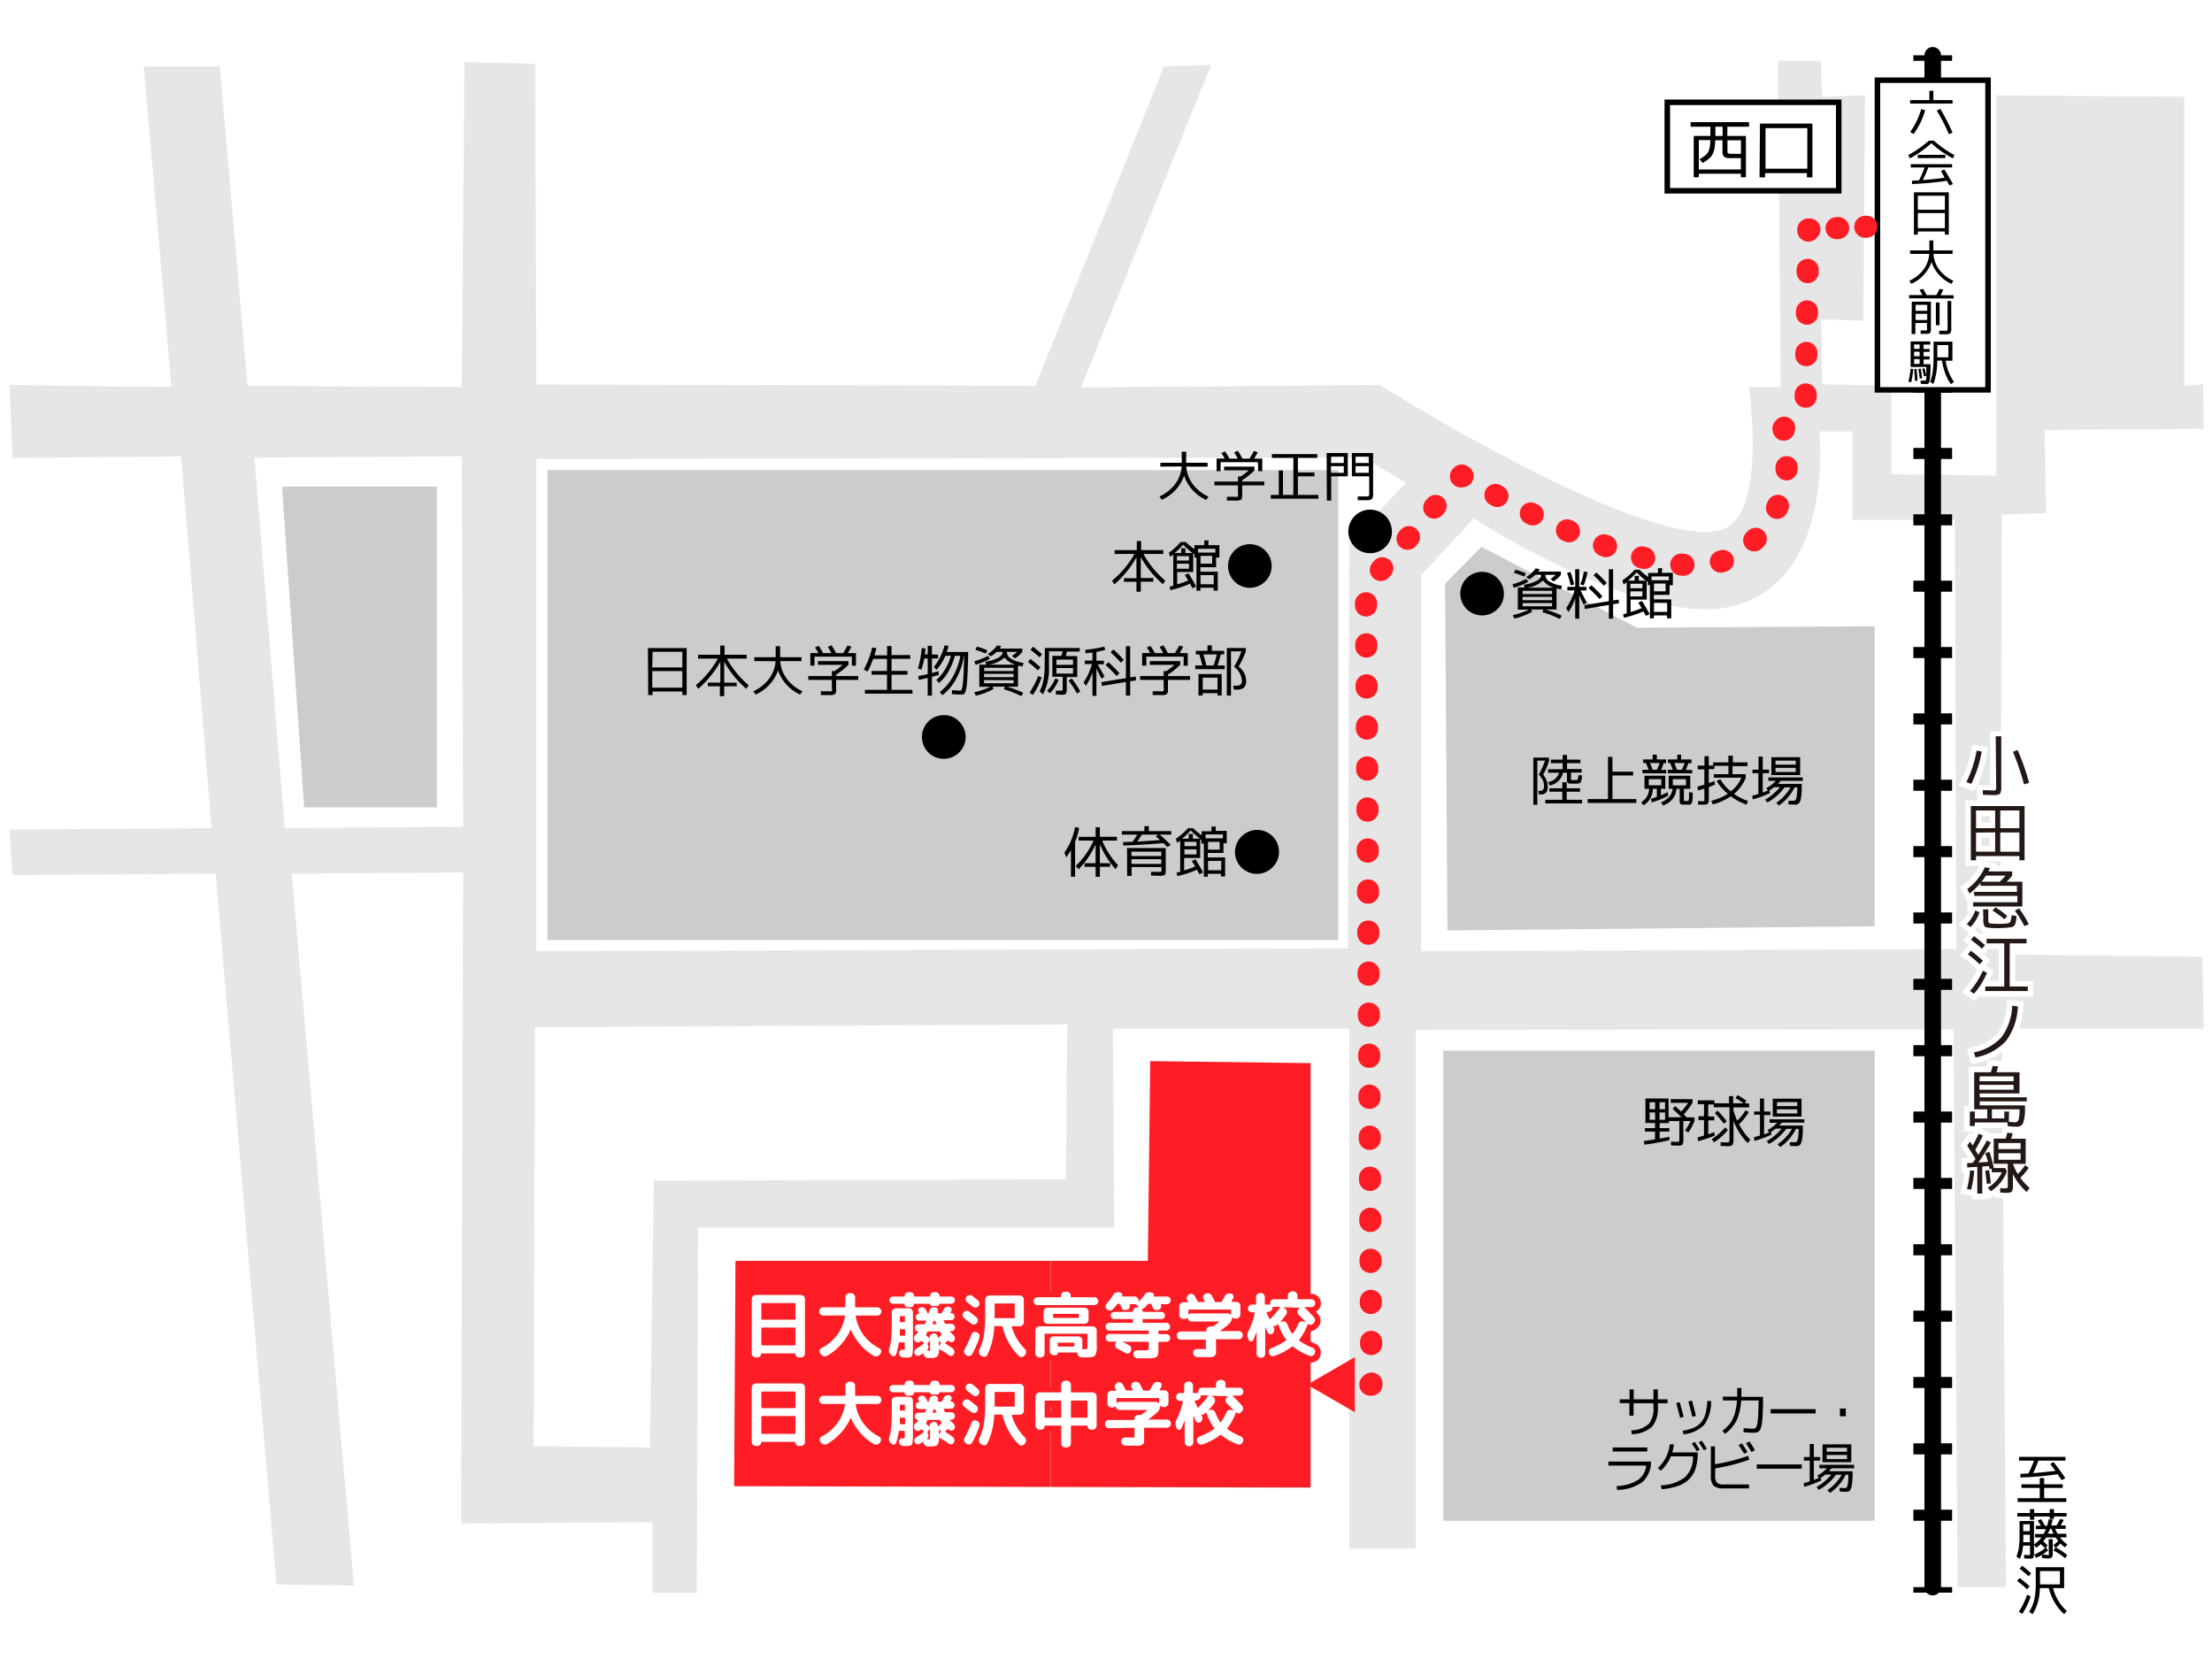
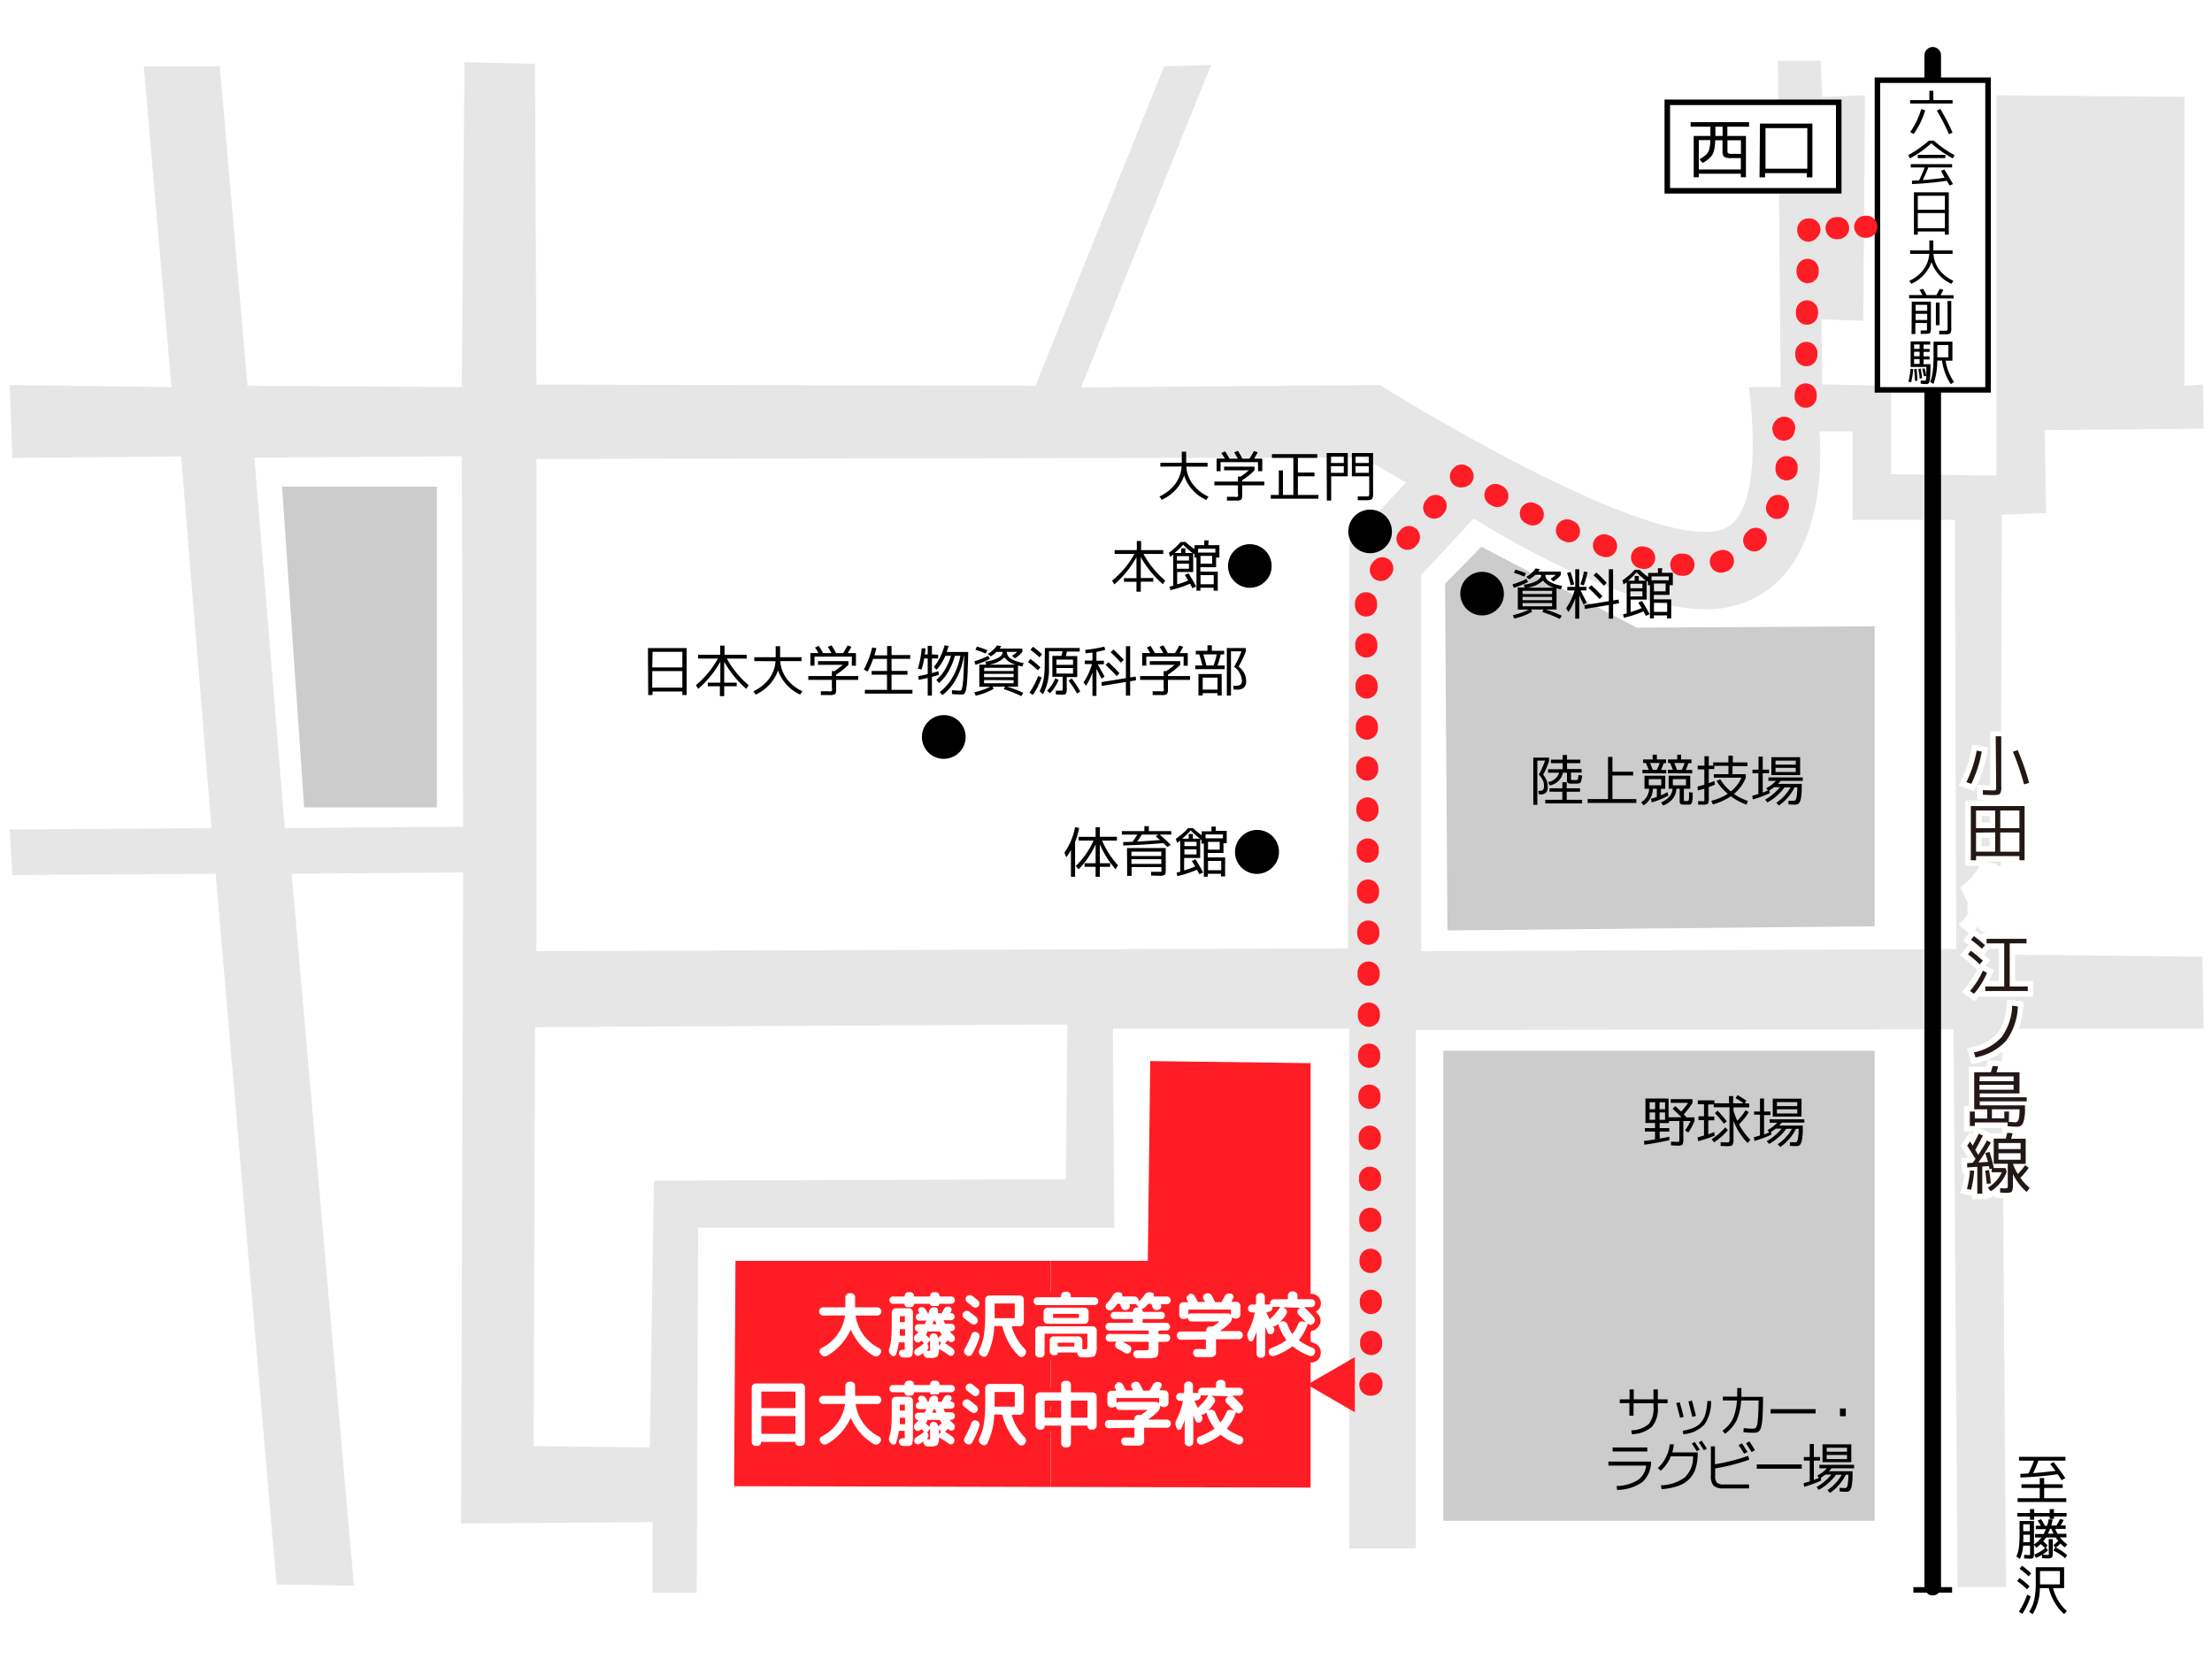
<svg xmlns="http://www.w3.org/2000/svg" viewBox="0 0 400 300">
  <defs>
    <style>.cls-1,.cls-7,.cls-8{fill:#fff;}.cls-2{fill:#e6e6e6;}.cls-3{fill:#ccc;}.cls-11,.cls-12,.cls-13,.cls-14,.cls-15,.cls-4,.cls-5,.cls-6{fill:none;}.cls-4,.cls-5,.cls-6,.cls-7,.cls-8{stroke:#000;stroke-miterlimit:10;}.cls-11,.cls-12,.cls-13,.cls-14,.cls-15,.cls-4,.cls-7{stroke-linecap:round;}.cls-4{stroke-width:3px;}.cls-5,.cls-6{stroke-width:7px;}.cls-6{stroke-dasharray:2 10;}.cls-9{fill:#231815;}.cls-10{fill:#ff1d25;}.cls-11,.cls-12,.cls-13,.cls-14,.cls-15{stroke:#ff1d25;stroke-linejoin:round;stroke-width:4px;}.cls-12{stroke-dasharray:0.28 4.92;}.cls-13{stroke-dasharray:0.41 7.1;}.cls-14{stroke-dasharray:0.39 6.83;}.cls-15{stroke-dasharray:0.4 7.02;}</style>
  </defs>
  <g id="レイヤー_2" data-name="レイヤー 2">
    <rect class="cls-1" width="400" height="300" />
  </g>
  <g id="レイヤー_1" data-name="レイヤー 1">
    <path class="cls-2" d="M398.25,173l-36.5-.38L362,93.06l8-.28-.25-15,28.75-.26-.12-8-3.38.25V17.5l-34-.25V86l-19-.25v-16l-12.5-.25-.12-11.75,7.56.25.31-40.75-7.75.25-.25-6.5H321.5l.5,59h-5.75S319.5,92,312,95.5c-12.17,5.68-62.5-25.88-62.5-25.88l-54,.44L219,11.75l-8.5.25L187.25,69.76,97,69.54l-.25-58L84,11.25,83.5,70l-38.75-.25L39.75,12H26l5,58L1.75,69.62l.5,13.19,30.5-.28,5.5,67.22L1.75,150l.5,8.24L39,158,50,286.5l14,.25L52.75,158l31-.25L83.38,275.5l34.62-.25V288h8l.25-66H201.5l-.25-36H244v94h12V186.25l97.25-.13L354,287h8.75L362,186h36.5ZM51.5,149.75l-5.5-67,37.5-.25.25,67Zm141.25,63.5-74.5.25-.75,48.25-21-.25.25-75.75,96.25-.5ZM244,98.25l-.25,73.25L97,172V83l149.5-.25,7.75,4.5ZM257,172V104l9.5-10.25s30.23,19.54,46.25,16C332,105.5,329,78,329,78h6V94h18.5l.25,77.62Z" />
    <rect class="cls-3" x="261" y="190" width="78" height="85" />
    <polygon class="cls-3" points="79 146 55 146 51 88 79 88 79 146" />
    <polygon class="cls-3" points="267.88 98.88 261.31 105.56 261.75 168.25 339 167.5 339 113.25 296 113.5 267.88 98.88" />
    <line class="cls-4" x1="349.5" y1="10" x2="349.5" y2="287" />
-     <line class="cls-5" x1="349.5" y1="10" x2="349.5" y2="11" />
-     <line class="cls-6" x1="349.5" y1="21" x2="349.5" y2="282" />
    <line class="cls-5" x1="349.5" y1="287" x2="349.5" y2="288" />
    <rect class="cls-7" x="339.5" y="14.5" width="20" height="56" />
-     <rect class="cls-3" x="99" y="85" width="143" height="85" />
    <path d="M369.65,269.07v1.85h4v.68h-8.8v-.68h4v-1.85h-3.3v-.67h3.3v-1.12h.8v1.12H373v.67Zm1.1-4.32.6-.37c.77,1,1.47,1.93,2.12,2.9l-.64.39-.74-1.08a63.75,63.75,0,0,1-6.74.59l0-.66,1.46-.07a24.1,24.1,0,0,0,1-2.32h-2.71v-.68h8.4v.68h-4.89a24.31,24.31,0,0,1-.95,2.26c1.3-.1,2.65-.24,4.05-.41Z" />
    <path d="M373.81,281.23l-.37.56a9.58,9.58,0,0,0-2.13-1.41l.36-.54-.36-.43a8.88,8.88,0,0,0,.88-.76c-.18-.23-.33-.43-.45-.62H370c-.13.19-.31.42-.52.69a10.29,10.29,0,0,1,.79.74l-.31.37.4.52a7,7,0,0,1-2.2,1.36l-.29-.6a6.88,6.88,0,0,0,1.93-1.16c-.3-.31-.56-.55-.77-.74a5.52,5.52,0,0,1-.81.66l-.41-.54v1.34a2.51,2.51,0,0,1-.11,1c-.08.13-.28.19-.59.19l-1.08-.05,0-.65.85.05c.13,0,.2,0,.22-.06a1.38,1.38,0,0,0,0-.4V279.5h-1.25a7.41,7.41,0,0,1-.59,2.41l-.63-.44a6.21,6.21,0,0,0,.44-1.59,15.67,15.67,0,0,0,.13-2.33v-2.5h2.61v4.22a4.94,4.94,0,0,0,1.35-1.24H368v-.63h1.53a7.2,7.2,0,0,0,.44-.88h-1.83v-.62h.92c-.15-.27-.35-.58-.59-.94l.63-.25c.13.21.36.61.69,1.19h.4a7.58,7.58,0,0,0,.26-1.15l.73,0a7.25,7.25,0,0,1-.25,1.11h.94a10.71,10.71,0,0,0,.65-1.18l.67.17a10.91,10.91,0,0,1-.57,1h.92v.62h-1.89a5.42,5.42,0,0,0,.43.88h1.59V278h-1.17a5.12,5.12,0,0,0,1.34,1.26l-.43.55a5.12,5.12,0,0,1-.81-.69,9.15,9.15,0,0,1-.83.73A9.08,9.08,0,0,1,373.81,281.23Zm-.11-7.63v.63h-2.28v.44h-.77v-.44h-2.8v.59h-.77v-.59H364.8v-.63h2.28v-.7h.77v.7h2.8v-.7h.77v.7Zm-7.84,5.28h1.21v-1.35h-1.19v.29C365.88,278.31,365.87,278.66,365.86,278.88Zm0-2h1.19v-1.24h-1.19Zm4.6,1.45h.74v2.45a1.4,1.4,0,0,1-.16.86,1.2,1.2,0,0,1-.78.17l-1-.05v-.63c.4,0,.72.05,1,.05s.21,0,.23,0a.83.83,0,0,0,0-.31Zm.89-1a8.37,8.37,0,0,1-.41-.88h-.21c-.12.3-.26.59-.41.88Z" />
    <path d="M366.56,287.4a18.31,18.31,0,0,0-1.8-1.51l.45-.54a20.91,20.91,0,0,1,1.81,1.5Zm.65,1.27a12.76,12.76,0,0,1-1.52,3.17l-.61-.41a12.84,12.84,0,0,0,1.49-3.07Zm-2-5,.45-.54c.61.46,1.15.92,1.64,1.37l-.46.54A20.52,20.52,0,0,0,365.23,283.69Zm5.26,3.51h-1.6a9,9,0,0,1-1.3,4.71l-.64-.42a6.9,6.9,0,0,0,.93-2.19,14.29,14.29,0,0,0,.27-3.07v-2.81h5.13v3.78h-2a8.32,8.32,0,0,0,2.49,4.15l-.48.56a8,8,0,0,1-1.7-2.08A9.73,9.73,0,0,1,370.49,287.2Zm-1.59-.67h3.62V284.1H368.9v2.43Z" />
    <path d="M349.61,16.42V18.1h3.48v.63h-7.68V18.1h3.48V16.42Zm-1.47,3.52a14.26,14.26,0,0,1-2.09,4.29l-.63-.35a13.89,13.89,0,0,0,2-4.16Zm2.1.06.62-.31a34.42,34.42,0,0,1,2.22,4.3l-.66.27A35.59,35.59,0,0,0,350.24,20Z" />
    <path d="M349.69,25.43a20.31,20.31,0,0,0,3.74,2.62l-.3.59a19,19,0,0,1-3.88-2.74,19,19,0,0,1-3.88,2.74l-.3-.59a20.31,20.31,0,0,0,3.74-2.62ZM351,30.91l.58-.28c.56.87,1.08,1.76,1.57,2.65l-.61.27-.49-.86a58.8,58.8,0,0,1-6.3.59l0-.6,1.28-.07a21.38,21.38,0,0,0,1-2.33h-2.51v-.6H353v.6h-4.3q-.45,1.17-1,2.28c1.41-.11,2.73-.25,3.95-.42Zm-4.21-2.31V28h5v.58Z" />
    <path d="M346.1,34.78h6.3v7.65h-.7v-.57h-4.9v.57h-.7Zm.7,3.15h4.9V35.4h-4.9Zm0,.6v2.73h4.9V38.53Z" />
    <path d="M345.41,45.91v-.63h3.48v-1.8h.72v1.8h3.48v.63h-3.46a5.43,5.43,0,0,0,1.06,2.87,6.61,6.61,0,0,0,2.55,2l-.37.54a6.67,6.67,0,0,1-2.22-1.61,6.49,6.49,0,0,1-1.37-2.33,6.57,6.57,0,0,1-1.4,2.33,6.78,6.78,0,0,1-2.25,1.61l-.37-.54a6.61,6.61,0,0,0,2.55-2,5.43,5.43,0,0,0,1.06-2.87Z" />
    <path d="M345.23,53.94v-.59h2.4c-.19-.35-.36-.67-.53-.94l.66-.18c.21.35.42.72.62,1.12h1.78a10.43,10.43,0,0,0,.58-1.11l.68.15c-.16.34-.33.66-.5,1h2.35v.59Zm.48.61h3.46v4.72a1.83,1.83,0,0,1-.14.93c-.09.11-.35.17-.8.17l-.91,0v-.62c.38,0,.65,0,.82,0s.29,0,.32-.06a1.32,1.32,0,0,0,0-.46v-.82h-2.1v2h-.69Zm.69,1.65h2.1V55.13h-2.1Zm0,.55v1.12h2.1V56.75Zm3.67,2.06V54.7h.67v4.11Zm2.1-4.38h.68v4.83a1.68,1.68,0,0,1-.17,1,1.27,1.27,0,0,1-.85.19c-.26,0-.65,0-1.16,0l0-.64c.48,0,.84,0,1.09,0a.55.55,0,0,0,.36-.08,1,1,0,0,0,.07-.45Z" />
    <path d="M345.1,69a14.4,14.4,0,0,0,.39-2.32l.48.06a15,15,0,0,1-.37,2.39Zm3-.19a.19.19,0,0,0,.15-.08,1.16,1.16,0,0,0,.09-.35c0-.18,0-.42,0-.73s0-.74,0-1.29H345.5V61.74h3.55v.57h-1.21v.79h1.09v.53h-1.09v.81h1.09V65h-1.09v.86h1.25v.51a19.48,19.48,0,0,1-.08,2,2.34,2.34,0,0,1-.21.88.49.49,0,0,1-.43.21,9.52,9.52,0,0,1-1.05-.08v-.59A5.46,5.46,0,0,0,348.15,68.83Zm-1.82.08c0-.59-.07-1.3-.15-2.11l.45-.07c.08.75.14,1.46.16,2.13Zm.85-5.81v-.79h-1v.79Zm0,1.34v-.81h-1v.81Zm0,.52h-1v.86h1Zm0,3.53c0-.54-.13-1.11-.24-1.74l.44-.07c.1.59.19,1.17.25,1.74Zm.78-.42c-.06-.31-.16-.76-.3-1.36l.42-.09c.16.66.27,1.11.31,1.36Zm3.25-2.84h-.84a12.69,12.69,0,0,1-.68,4.22l-.6-.34a9.52,9.52,0,0,0,.47-2,23.11,23.11,0,0,0,.14-2.76V61.78h3.41v3.45h-1.23a9.26,9.26,0,0,0,1.51,3.83l-.55.41a7.53,7.53,0,0,1-1-1.88A11.22,11.22,0,0,1,351.18,65.23Zm-.83-.6h2V62.4h-2v2.23Z" />
    <path d="M302.46,200.5l.47-.48c.38.34.74.68,1.07,1a13.53,13.53,0,0,0,1.27-1.6h-3.15v-.66h3.94v.66a13.45,13.45,0,0,1-1.58,2.09l.51.55h1.43v.66a10.59,10.59,0,0,1-1.12,2.08l-.59-.39a9.92,9.92,0,0,0,1-1.69h-1.31v3.19a2.21,2.21,0,0,1-.15,1.06c-.1.13-.37.2-.8.2l-1.28-.05,0-.68,1.1.05c.2,0,.32,0,.36-.08a1.34,1.34,0,0,0,.05-.5v-3.19h-1.88v.37h-1.68V204h1.75v.62h-1.75v1.28c.62-.11,1.21-.22,1.76-.34l0,.62c-1.59.35-3.1.63-4.53.82l-.07-.68c.62-.07,1.3-.17,2-.29v-1.41h-1.83V204h1.83v-.93h-1.73v-4.43h4.18v3.4h2.34C303.52,201.48,303,201,302.46,200.5Zm-3.16-1.18h-1v1.27h1Zm-1,1.84v1.34h1v-1.34Zm2.8-.57v-1.27h-1v1.27Zm0,.57h-1v1.34h1Z" />
    <path d="M316.32,199.58v.67h-2.85v.58a12.94,12.94,0,0,0,.68,1.83,9.82,9.82,0,0,0,1.5-1.88l.59.32a10.26,10.26,0,0,1-1.77,2.2,11.28,11.28,0,0,0,2.06,2.82l-.51.57a11.72,11.72,0,0,1-2.55-4V206a1.8,1.8,0,0,1-.2,1.05c-.13.15-.45.22-.95.22l-1.17-.05,0-.68,1.11.05c.21,0,.35,0,.4-.09a.86.86,0,0,0,.09-.5v-5.78H309.9v-.5h-1v2.18H310v.69h-1.09v2.54c.38-.14.74-.28,1.07-.42l.1.65a24.58,24.58,0,0,1-3,1l-.1-.68,1.16-.34v-2.79h-1v-.69h1v-2.18h-1.12v-.7h3v.53h2.64v-1.3h.75v1.3h1.89a16,16,0,0,0-1.47-.94l.38-.53a17.56,17.56,0,0,1,1.6,1l-.32.43ZM309.53,206a11.85,11.85,0,0,0,2.45-2.14l.48.49a11.49,11.49,0,0,1-2.51,2.22Zm.57-4.71.49-.45a20.34,20.34,0,0,1,1.66,1.93l-.5.45A22.37,22.37,0,0,0,310.1,201.28Z" />
    <path d="M324.9,207.25c-.31,0-.73,0-1.24-.05l0-.65c.42,0,.77,0,1,0s.35-.18.44-.53a9.22,9.22,0,0,0,.15-1.89v0h-.49a7.87,7.87,0,0,1-1.21,1.82,7.76,7.76,0,0,1-1.63,1.46l-.46-.5a7.16,7.16,0,0,0,1.44-1.23,8,8,0,0,0,1.14-1.55H323a8.72,8.72,0,0,1-1.39,1.52,8.6,8.6,0,0,1-1.72,1.21l-.41-.51a7.75,7.75,0,0,0,1.44-1,9.32,9.32,0,0,0,1.26-1.25h-1.09a7.58,7.58,0,0,1-.84.59l.1.47a19.14,19.14,0,0,1-3.09,1.15l-.11-.66c.33-.08.7-.19,1.11-.32v-3.76h-1.07V201h1.07v-2.36H319V201h1.14v.64H319v3.5c.21-.07.52-.2.93-.37l-.3-.42a6.55,6.55,0,0,0,1.75-1.32H320v-.62h6.28V203h-4.07c-.17.2-.33.38-.49.54H326V204a11.19,11.19,0,0,1-.13,2,2.17,2.17,0,0,1-.35,1A.81.81,0,0,1,324.9,207.25Zm-4.33-8.57h5.2v3.23h-5.2Zm.75,1.34H325v-.72h-3.66Zm0,.58v.75H325v-.75Z" />
    <path d="M292.92,253.05h1.76v-1.8h.75v1.8H299v-1.8h.79v1.8h1.76v.7h-1.76v.64a5.14,5.14,0,0,1-1.05,3.61,5.77,5.77,0,0,1-3.65,1.35l-.1-.7a5,5,0,0,0,3.16-1.14,4.53,4.53,0,0,0,.85-3.12v-.64h-3.6V256h-.75v-2.27h-1.76Z" />
    <path d="M303.11,253.73l.63-.17c.24.8.48,1.69.72,2.66l-.65.16C303.56,255.35,303.32,254.46,303.11,253.73Zm5.63-.39h.67a7,7,0,0,1-1.22,4.29,5.86,5.86,0,0,1-3.8,1.72l-.1-.63a8.52,8.52,0,0,0,2-.54,3.51,3.51,0,0,0,1.34-1,4,4,0,0,0,.78-1.56A10.62,10.62,0,0,0,308.74,253.34Zm-3.43.1.65-.17c.22.78.46,1.7.72,2.77l-.65.17C305.72,255,305.48,254.05,305.31,253.44Z" />
    <path d="M314.15,251h.75c0,.57,0,1.11,0,1.6h3.91v.57q0,1.4-.06,2.34c0,.63-.06,1.17-.11,1.63a10.46,10.46,0,0,1-.19,1,1.54,1.54,0,0,1-.31.6.94.94,0,0,1-.42.28,2.12,2.12,0,0,1-.56.06c-.57,0-1.2,0-1.9-.11l.06-.72a14.29,14.29,0,0,0,1.66.1.67.67,0,0,0,.59-.25,3.28,3.28,0,0,0,.29-1.29c.08-.68.13-1.8.15-3.33v-.23h-3.16a10.08,10.08,0,0,1-.82,3.61,6.87,6.87,0,0,1-2.08,2.41l-.48-.54a7.3,7.3,0,0,0,1.35-1.29,5.42,5.42,0,0,0,.83-1.67,11.21,11.21,0,0,0,.45-2.52h-2.55v-.7h2.6C314.14,252.13,314.15,251.59,314.15,251Z" />
    <path d="M320.18,255.59v-.77h8.14v.77Z" />
    <path d="M332.72,256.1v-1.4h1.06v1.4Z" />
    <path d="M290.85,264.3h7.71A4.94,4.94,0,0,1,297,268a8,8,0,0,1-4.58,1.42l-.08-.7a7.67,7.67,0,0,0,3.84-1.08,3.64,3.64,0,0,0,1.5-2.62h-6.82Zm.77-1.83v-.72h6.26v.72Z" />
    <path d="M300.33,268.59a7.51,7.51,0,0,0,4.38-1.47,5,5,0,0,0,1.44-3.77h-4a7.3,7.3,0,0,1-1.82,2.6l-.54-.48a6.77,6.77,0,0,0,2.15-4.29h.75a8.76,8.76,0,0,1-.29,1.46H307a9.55,9.55,0,0,1-.37,2.86,4.73,4.73,0,0,1-1.2,2,5.33,5.33,0,0,1-2,1.21,11.84,11.84,0,0,1-2.95.58Zm5.61-7.54.52-.31c.39.59.69,1.06.9,1.42l-.53.27C306.56,262,306.27,261.52,305.94,261.05Zm1.25-.22.53-.31c.31.46.62.94.93,1.45l-.53.28C307.79,261.71,307.48,261.24,307.19,260.83Z" />
    <path d="M310.12,261.55v3.24a35.06,35.06,0,0,0,6-1.53l.21.69a35.17,35.17,0,0,1-6.17,1.58v1.27a1.88,1.88,0,0,0,.32,1.32,1.92,1.92,0,0,0,1.32.32h4.48v.71h-4.53a2.7,2.7,0,0,1-1.88-.49,2.66,2.66,0,0,1-.49-1.87v-5.24Zm4.26-.22L315,261c.31.45.64,1,1,1.57l-.59.31C315.06,262.33,314.73,261.82,314.38,261.33Zm2.36,1.24c-.31-.51-.65-1-1-1.58l.6-.35c.38.55.73,1.08,1,1.61Z" />
    <path d="M317.68,265.59v-.77h8.14v.77Z" />
    <path d="M333.9,269.75c-.31,0-.73,0-1.24-.05l0-.65c.42,0,.77.05,1,.05s.35-.18.44-.53a9.22,9.22,0,0,0,.15-1.89v0h-.49a7.87,7.87,0,0,1-1.21,1.82,7.76,7.76,0,0,1-1.63,1.46l-.46-.5a7.16,7.16,0,0,0,1.44-1.23,8,8,0,0,0,1.14-1.55H332a8.72,8.72,0,0,1-1.39,1.52,8.6,8.6,0,0,1-1.72,1.21l-.41-.51a7.75,7.75,0,0,0,1.44-1,9.32,9.32,0,0,0,1.26-1.25h-1.09a7.58,7.58,0,0,1-.84.59l.1.47a19.14,19.14,0,0,1-3.09,1.15l-.11-.66c.33-.08.7-.19,1.11-.32v-3.76h-1.07v-.64h1.07v-2.36H328v2.36h1.14v.64H328v3.5c.21-.07.52-.2.93-.37l-.3-.42a6.55,6.55,0,0,0,1.75-1.32H329v-.62h6.28v.62h-4.07c-.17.2-.33.38-.49.54H335v.48a11.19,11.19,0,0,1-.13,2,2.17,2.17,0,0,1-.35,1A.81.81,0,0,1,333.9,269.75Zm-4.33-8.57h5.2v3.23h-5.2Zm.75,1.34H334v-.72h-3.66Zm0,.58v.75H334v-.75Z" />
    <path d="M279.2,142.13a2.27,2.27,0,0,0-.19-1,4.71,4.71,0,0,0-.74-1.07,14.89,14.89,0,0,0,1.12-2.52H278v8h-.73V137h2.85v.62a14,14,0,0,1-1.07,2.47,4.33,4.33,0,0,1,.65,1.09,3.43,3.43,0,0,1,.18,1.15,1.4,1.4,0,0,1-.31,1,1.35,1.35,0,0,1-1,.32h-.28l-.12-.64h.27a.8.8,0,0,0,.59-.18A1.07,1.07,0,0,0,279.2,142.13Zm4.11,2.5h2.78v.65h-6.65v-.65h3.08v-1.46h-2.33v-.62h2.33v-1.1h.79v1.1h2.41v.62h-2.41Zm2.13-4.48.63.07a3.3,3.3,0,0,1-.23,1.25c-.1.15-.37.23-.8.24h-.9a1.27,1.27,0,0,1-.64-.13.73.73,0,0,1-.14-.53v-1.32h-.73a2.94,2.94,0,0,1-2.4,2.3l-.29-.61a2.46,2.46,0,0,0,2-1.69h-2v-.63h2.64V138h-2.13v-.63h2.13v-.85h.79v.85h2.41V138h-2.41v1.07H286v.63h-1.91v1.07a.5.5,0,0,0,0,.24s.09,0,.21.05H285c.17,0,.27-.05.31-.13A4.65,4.65,0,0,0,285.44,140.15Z" />
    <path d="M291.58,136.87v2.68h3.75v.68h-3.75v4.27h4.32v.7h-8.8v-.7h3.68v-7.63Z" />
    <path d="M298.22,142.63h-.84v-2.35h3.75v2.35h-.78v1.19a13,13,0,0,0,1.2-.58l.12.63a13.57,13.57,0,0,1-3,1.23l-.13-.66a9.61,9.61,0,0,0,1.07-.34v-1.47h-.72a3.55,3.55,0,0,1-1.68,3l-.43-.55A3,3,0,0,0,298.22,142.63ZM297,139.82v-.62h1.14q-.24-.63-.51-1.23h-.5v-.64h1.72v-.86h.76v.86h1.67V138h-.44a10.32,10.32,0,0,1-.47,1.23h.94v.62Zm3.41,1.08h-2.26V142h2.26Zm-.8-1.7a8.75,8.75,0,0,0,.51-1.23h-1.75c.25.59.42,1,.5,1.23Zm2.88,3.43h-.74v-2.35h3.9v2.35H304.5v1.92a.5.5,0,0,0,0,.23s.08.05.18.06h.46a.39.39,0,0,0,.15,0,.34.34,0,0,0,.08-.19,1.48,1.48,0,0,0,.06-.48c0-.21,0-.51,0-.92l.66.08c0,.39,0,.68,0,.88a5.11,5.11,0,0,1-.07.58,1.12,1.12,0,0,1-.09.4.49.49,0,0,1-.16.21.42.42,0,0,1-.24.1l-.35,0-.38,0-.37,0a1,1,0,0,1-.57-.13.85.85,0,0,1-.12-.54v-2.2h-.59a3.33,3.33,0,0,1-.68,1.84,4,4,0,0,1-1.73,1.19l-.37-.57a3.9,3.9,0,0,0,1.48-1A2.68,2.68,0,0,0,302.46,142.63Zm-.89-2.81v-.62h.91q-.24-.63-.51-1.23h-.37v-.64h1.67v-.86H304v.86h1.87V138h-.56a10.32,10.32,0,0,1-.47,1.23H306v.62Zm.9,2.2h2.38V140.9h-2.38Zm1.63-2.82a8.41,8.41,0,0,0,.5-1.23h-1.87c.21.5.38.91.49,1.23Z" />
    <path d="M310.41,141.22l.68-.3a7.76,7.76,0,0,0,1.91,2.19,6.6,6.6,0,0,0,1.91-2.48h-5V140h2.65v-1.51H310v.58h-1v2.54a8.54,8.54,0,0,0,1-.39l.13.66c-.26.12-.63.27-1.12.44v1.92a2.4,2.4,0,0,1-.14,1.06c-.1.13-.36.2-.79.2-.27,0-.58,0-1,0l0-.65.9.05c.13,0,.2,0,.22-.07a2.25,2.25,0,0,0,0-.51v-1.7c-.31.09-.7.2-1.17.31l-.07-.69,1.24-.33v-2.79H307v-.67h1.22v-1.7H309v1.7h.8v-.58h2.75v-1.22h.8v1.22H316v.67h-2.71V140h2.4v.65a7.47,7.47,0,0,1-2.13,2.92,10.27,10.27,0,0,0,2.52,1.27l-.25.66A10.55,10.55,0,0,1,313,144a11.62,11.62,0,0,1-3.26,1.47l-.29-.66a9.79,9.79,0,0,0,3-1.27A8.78,8.78,0,0,1,310.41,141.22Z" />
    <path d="M324.65,145.5c-.31,0-.73,0-1.24-.05l0-.65c.42,0,.77,0,1,0s.35-.18.44-.53a9.22,9.22,0,0,0,.15-1.89v0h-.49a7.87,7.87,0,0,1-1.21,1.82,7.76,7.76,0,0,1-1.63,1.46l-.46-.5a7.16,7.16,0,0,0,1.44-1.23,8,8,0,0,0,1.14-1.55h-1.09a8.72,8.72,0,0,1-1.39,1.52,8.6,8.6,0,0,1-1.72,1.21l-.41-.51a7.75,7.75,0,0,0,1.44-1,9.32,9.32,0,0,0,1.26-1.25H320.8a7.58,7.58,0,0,1-.84.59l.1.47a19.14,19.14,0,0,1-3.09,1.15l-.11-.66c.33-.08.7-.19,1.11-.32v-3.76H316.9v-.64H318v-2.36h.76v2.36h1.14v.64h-1.14v3.5c.21-.07.52-.2.93-.37l-.3-.42a6.55,6.55,0,0,0,1.75-1.32h-1.36v-.62H326v.62H322c-.17.2-.33.38-.49.54h4.3v.48a11.19,11.19,0,0,1-.13,2,2.17,2.17,0,0,1-.35,1A.81.81,0,0,1,324.65,145.5Zm-4.33-8.57h5.2v3.23h-5.2Zm.75,1.34h3.66v-.72h-3.66Zm0,.58v.75h3.66v-.75Z" />
    <path d="M270.79,110.14a3.94,3.94,0,1,1,1.16-2.79A3.79,3.79,0,0,1,270.79,110.14Z" />
    <path d="M273.51,105.67a14.42,14.42,0,0,0,2.52-1l.3.56a14,14,0,0,1-2.59,1.06Zm2.05.06a6.58,6.58,0,0,0,2.34-.7c.52-.31.78-.65.78-1v-.07h-1.07a5.44,5.44,0,0,1-1.08.81l-.54-.45a5.1,5.1,0,0,0,1.7-1.53l.75.14a2.71,2.71,0,0,1-.29.43h4.1v.6a4.53,4.53,0,0,1-1.36,1.18l-.51-.47a4.76,4.76,0,0,0,.93-.71h-1.86V104a1.42,1.42,0,0,0,.76,1.17,5.93,5.93,0,0,0,2.27.76l-.22.64c-.33-.06-.6-.12-.79-.17v3.82h-2a18.89,18.89,0,0,1,2.94,1.12l-.34.59a21.89,21.89,0,0,0-3.16-1.25l.2-.46h-2.26l.22.39a11.36,11.36,0,0,1-3.24,1.24l-.27-.61a13.14,13.14,0,0,0,2.91-1h-2v-4h1.24Zm.08-1.47c-.57-.24-1.2-.47-1.88-.68l.29-.58c.74.23,1.37.45,1.89.67Zm-.31,3.16h5.34v-.58h-5.34Zm0,.52v.59h5.34v-.59Zm0,1.11v.58h5.34v-.58Zm5.69-2.78a3.76,3.76,0,0,1-2-1.3,5,5,0,0,1-2.86,1.3Z" />
    <path d="M286.88,106.12v.65h-1.07l1.12,2.18-.56.39-.79-1.65v4.18h-.73v-3.7a9.25,9.25,0,0,1-1.23,2.5l-.41-.69a10.94,10.94,0,0,0,1.52-3.21h-1.31v-.65h1.43v-3.19h.73v3.19Zm-3.51-2.53.64-.17c.23.67.45,1.43.65,2.27l-.63.15A22.89,22.89,0,0,0,283.37,103.59Zm2.4,2.08a11.76,11.76,0,0,0,.65-2.31l.66.09a14.69,14.69,0,0,1-.69,2.41Zm5.93,3.6v2.6h-.77V109.4l-4.35.72-.07-.69,4.42-.72v-5.78h.77v5.65l1-.16.07.68Zm-2.45-.94c-.58-.65-1.24-1.32-2-2l.52-.5a23.59,23.59,0,0,1,2,2Zm.77-2.42a23.43,23.43,0,0,0-1.86-1.88l.52-.5a23.65,23.65,0,0,1,1.87,1.88Z" />
    <path d="M300.5,103.58h2v2.24h-.59v1.75h-2.84v.81h3.14v3.44h-.75v-.54h-2.39v.54h-.71v-6H298v-.6l-.23-.17v3.38h-2.9v2.25a19.07,19.07,0,0,0,2-.71l-.62-1,.67-.3c.53.85,1,1.64,1.38,2.39l-.67.31-.44-.82a19.44,19.44,0,0,1-3.55,1.16l-.13-.63.65-.16v-5.63l-.56.4-.23-.73a12.72,12.72,0,0,0,2.23-1.93h.88a12.21,12.21,0,0,0,1.56,1.3v-.72h1.77v-.86h.78ZM297.64,105a14.26,14.26,0,0,1-1.69-1.5,11.48,11.48,0,0,1-1.55,1.5h1.2v-.85h.75V105Zm-.63.56h-2.19v.81H297Zm-2.19,1.37v.92H297v-.92Zm3.83-2h3.13v-.7h-3.13Zm.44,2h2.11v-1.41h-2.11Zm0,3.72h2.39V109h-2.39Z" />
    <rect class="cls-8" x="301.5" y="18.5" width="31" height="16" />
    <path d="M309.3,22.91h-3.58v-.82h10.56v.82h-3.92v1.68h3.36v7.46h-.92v-.64h-7.6v.64h-.92V24.59h3Zm-2.1,7.74h7.6V28.59h-1.88a1.92,1.92,0,0,1-1.16-.25,1.36,1.36,0,0,1-.28-1V25.37h-1.32a8.08,8.08,0,0,1-.23,1.92,2.85,2.85,0,0,1-.66,1.18,5.68,5.68,0,0,1-1.39,1l-.56-.68a5.76,5.76,0,0,0,1.24-.86,2.09,2.09,0,0,0,.54-1,6.23,6.23,0,0,0,.18-1.6H307.2Zm3-7.74v1.68h1.3V22.91Zm4.62,4.92V25.37h-2.44V27c0,.4,0,.64.12.71a1.43,1.43,0,0,0,.74.11Z" />
    <path d="M318.26,22.35h9.48v9.72h-1v-.76h-7.56v.76h-1Zm1,8.16h7.56V23.17h-7.56Z" />
    <path d="M355.59,141.42a21.6,21.6,0,0,0,1.86-5.69l.91.17a21.48,21.48,0,0,1-1.89,5.85Zm5.3-8.28h1v9.12a2.18,2.18,0,0,1-.23,1.27c-.16.17-.57.25-1.25.25l-1.84-.06,0-.84,1.74.06c.33,0,.52,0,.58-.09a1.3,1.3,0,0,0,.08-.61Zm3.1,2.8.87-.3a43.45,43.45,0,0,1,2.07,5.93l-.92.27A46.62,46.62,0,0,0,364,135.94Z" />
    <path d="M356.39,145.76h9.72v9.8h-.94v-.76h-7.84v.76h-.94Zm4.4.8h-3.46v3.2h3.46Zm-3.46,4V154h3.46v-3.48Zm4.38-4v3.2h3.46v-3.2Zm0,7.46h3.46v-3.48h-3.46Z" />
    <path d="M355.66,167.11a6.75,6.75,0,0,0,1.53-2.47l.77.33a7.08,7.08,0,0,1-1.63,2.67Zm1.27-5.83h7.8v-1.1h-6.58v-.52a11.52,11.52,0,0,1-2,1.92l-.4-.82a10.07,10.07,0,0,0,3.19-3.94l.89.17c-.07.16-.16.36-.27.59h4.31v.76a13,13,0,0,1-1,1.1h2.84v4.48h-8.9v-.76h8V162h-7.8Zm4.68-1.84c.42-.39.78-.76,1.09-1.1h-3.6a10.64,10.64,0,0,1-.77,1.1Zm-3,5h.94v1.61a2.34,2.34,0,0,0,.07.8c.06.08.22.14.5.16s.71.05,1.25.05.93,0,1.25-.05c.48,0,.77-.13.88-.27a3.08,3.08,0,0,0,.25-1.24l.88.14c0,.35,0,.62-.07.81a2.36,2.36,0,0,1-.12.54,1.35,1.35,0,0,1-.18.38,1,1,0,0,1-.3.21,2.23,2.23,0,0,1-.44.13c-.14,0-.35,0-.63.07-.48,0-1,.06-1.52.06s-1,0-1.52-.05-.91-.13-1-.31a2.63,2.63,0,0,1-.2-1.3Zm1.7.23.52-.6a14.83,14.83,0,0,1,2.15,1.57l-.52.6A15.09,15.09,0,0,0,360.31,164.67Zm4.06,0,.74-.4a18.37,18.37,0,0,1,1.76,2.86l-.8.35A17.62,17.62,0,0,0,364.37,164.71Z" />
    <path d="M358,174.38a21.66,21.66,0,0,0-2.14-1.81l.54-.65a25.72,25.72,0,0,1,2.16,1.8Zm1.31,1.54a14.14,14.14,0,0,1-2.35,3.79l-.72-.51a15.12,15.12,0,0,0,2.33-3.67Zm-2.89-6,.54-.65c.69.52,1.34,1.07,2,1.64l-.56.65A24.6,24.6,0,0,0,356.39,169.93Zm7,.67v7.8h3.27v.82H359v-.82h3.43v-7.8h-3.19v-.82h7.22v.82Z" />
    <path d="M364.89,182a11.12,11.12,0,0,1-2.13,6.22,10,10,0,0,1-5.53,3l-.28-.92a9.09,9.09,0,0,0,5-2.76,10.2,10.2,0,0,0,1.92-5.68Z" />
    <path d="M357,200.6v-6.7H360a10,10,0,0,0,.33-1.14l1,.08c-.12.44-.22.8-.3,1.06h4.16v3.83H358v.69h8.5v.74H358v.72h8.18v.38a8,8,0,0,1-.32,2.76,1.12,1.12,0,0,1-1.12.72c-.31,0-.88,0-1.71-.1l0-.66h-5.92v.64h-.9V201h.9v1.26h2.24V200.6Zm.94-5.08h6.18v-.88H358Zm0,.65v.89h6.18v-.89Zm5.32,6.71c.5,0,.87.06,1.12.06a.61.61,0,0,0,.46-.16,1.3,1.3,0,0,0,.26-.67,9.21,9.21,0,0,0,.1-1.51h-5v1.64h2.24V201h.86Z" />
    <path d="M355.69,215a19,19,0,0,0,.56-3.36l.75.07a20,20,0,0,1-.56,3.43Zm3.33-6.5.74-.19a20.81,20.81,0,0,1,.78,2.91h2.09l.26.6a6.21,6.21,0,0,1-1.11,2,7.15,7.15,0,0,1-1.78,1.59l-.54-.63a7,7,0,0,0,1.54-1.28,6,6,0,0,0,1-1.52h-1.83v-.65l-.39.09c-.07-.34-.11-.52-.12-.56l-1.2.09v4.89h-.9V211l-1.83.11,0-.78,1-.06.51-.7-1.5-2.4.51-.74.47.73c.39-.7.76-1.41,1.09-2.15l.76.34q-.65,1.32-1.38,2.58l.54.91c.59-.9,1.12-1.77,1.57-2.61l.71.38a33.45,33.45,0,0,1-2.26,3.6l1.76-.1C359.35,209.61,359.19,209.08,359,208.54Zm-.06,3.2.71-.12A20.32,20.32,0,0,1,360,214l-.73.07C359.2,213.3,359.09,212.51,359,211.74Zm3.69,3.16c.21,0,.33,0,.37-.09a1.82,1.82,0,0,0,.05-.61v-3.72h-2.54v-4.54h2.17c.12-.42.21-.78.28-1.06l.95.08c0,.18-.12.51-.26,1h2.64v4.54H364a10.12,10.12,0,0,0,.88,1.83,10.71,10.71,0,0,0,1.33-1.59l.65.48a11.13,11.13,0,0,1-1.52,1.8,9.36,9.36,0,0,0,1.69,1.83l-.54.74A10.27,10.27,0,0,1,364,212.3v1.88a2.66,2.66,0,0,1-.18,1.27c-.13.16-.46.25-1,.25-.24,0-.61,0-1.13-.06l0-.8Q362.32,214.9,362.65,214.9Zm-1.26-7.06h4V206.7h-4Zm0,.74v1.18h4v-1.18Z" />
    <path class="cls-1" d="M360.37,144.78l-1.88-.06-.92,0-.12-2.66c0,.05-.48,1-.48,1l-2.78-1,.5-1a20.06,20.06,0,0,0,1.77-5.42l.18-1,2.88.53-.18,1a22.79,22.79,0,0,1-1.8,5.77l2.35.09v-9.79h3v3.14l2.56-.88.37.85a44.86,44.86,0,0,1,2.11,6.06l.25.95-2.83.82-.26-1a45.63,45.63,0,0,0-2-5.77l-.22-.51v6.44a2.7,2.7,0,0,1-.51,2A2.56,2.56,0,0,1,360.37,144.78Z" />
    <path class="cls-1" d="M364.17,156.56v-.76h-5.84v.76h-2.94v-11.8h11.72v11.8Zm0-3.54v-1.48h-1.46V153Zm-4.38,0v-1.48h-1.46V153Zm4.38-4.26v-1.2h-1.46v1.2Zm-4.38,0v-1.2h-1.46v1.2Z" />
    <path class="cls-1" d="M354.17,167.21l.77-.8a5.74,5.74,0,0,0,1.05-1.49h-.22v-1.86l0,0-1.31-2.61.66-.5a9.23,9.23,0,0,0,2.88-3.55l.33-.73,2.86.55-.14.34h3.8v1.86h1.84v6.36a18.58,18.58,0,0,1,1.09,1.93l.46.93-2.62,1.16s-.45-.93-.47-1L365,168a1.7,1.7,0,0,1-.66.49,2.58,2.58,0,0,1-.7.22l-.7.08c-.5,0-1,.06-1.61.06s-1,0-1.58-.05a2.28,2.28,0,0,1-1.78-.71,1.62,1.62,0,0,1-.27-.56,8.7,8.7,0,0,1-.69.81l-.63.65Zm6.42-1.17,0,0v0Z" />
    <path class="cls-1" d="M354.73,179.39l.72-.84a14.48,14.48,0,0,0,2.08-3.21l-.25-.24a21.19,21.19,0,0,0-2-1.73l-.85-.63,1.57-1.89-1-.76,1.81-2.18.76.57.72.56v-.26h9.22v2.82H364.4v5.8h3.27v2.82H358V180l-.32.38-.6.68Zm6.71-2v-5.8h-1.82l-.84,1,.43.41.69.64-.86,1,1.52.78-.36.85a11,11,0,0,1-.51,1.1Z" />
    <path class="cls-1" d="M355.69,189.59l1-.25a8.16,8.16,0,0,0,4.48-2.42,9.32,9.32,0,0,0,1.69-5.13l.09-1,3,.29-.09,1a12.13,12.13,0,0,1-2.35,6.78,10.94,10.94,0,0,1-6.06,3.37l-.93.22Z" />
    <path class="cls-1" d="M364.71,204.74c-.34,0-.92,0-1.79-.11l-.87-.07,0-.58h-4v.64h-2.9V200H356V192.9h3.18a3.15,3.15,0,0,0,.09-.36l.2-.84,3,.23-.24,1h3.85v4.52h1.38v2.74h-.32v.1a8.49,8.49,0,0,1-.4,3.15A2.12,2.12,0,0,1,364.71,204.74Z" />
    <path class="cls-1" d="M365.81,216.34a10.18,10.18,0,0,1-.94-.92,1.84,1.84,0,0,1-.28.63,2.16,2.16,0,0,1-1.8.65c-.25,0-.65,0-1.21-.07l-.89-.06,0-.38-.87.55-.32-.38v.5h-2.9v-.63l-2.12-.42.27-1a17.74,17.74,0,0,0,.47-2.61l-.4,0-.13-2.78,1.21-.08-1.36-2.17,1.75-2.52.35.55c.09-.19.18-.38.26-.58l.41-.9,2.61,1.16,0,.06h2.06c0-.1.25-1.12.25-1.12l2.91.22-.16.9h2.37v5.38l.89.65-.54.8a12.13,12.13,0,0,1-1,1.31,7.82,7.82,0,0,0,1,1l.72.61L366.63,217Z" />
    <path class="cls-9" d="M355.59,141.42a21.6,21.6,0,0,0,1.86-5.69l.91.17a21.48,21.48,0,0,1-1.89,5.85Zm5.3-8.28h1v9.12a2.18,2.18,0,0,1-.23,1.27c-.16.17-.57.25-1.25.25l-1.84-.06,0-.84,1.74.06c.33,0,.52,0,.58-.09a1.3,1.3,0,0,0,.08-.61Zm3.1,2.8.87-.3a43.45,43.45,0,0,1,2.07,5.93l-.92.27A46.62,46.62,0,0,0,364,135.94Z" />
    <path class="cls-9" d="M356.39,145.76h9.72v9.8h-.94v-.76h-7.84v.76h-.94Zm4.4.8h-3.46v3.2h3.46Zm-3.46,4V154h3.46v-3.48Zm4.38-4v3.2h3.46v-3.2Zm0,7.46h3.46v-3.48h-3.46Z" />
-     <path class="cls-9" d="M355.66,167.11a6.75,6.75,0,0,0,1.53-2.47l.77.33a7.08,7.08,0,0,1-1.63,2.67Zm1.27-5.83h7.8v-1.1h-6.58v-.52a11.52,11.52,0,0,1-2,1.92l-.4-.82a10.07,10.07,0,0,0,3.19-3.94l.89.17c-.07.16-.16.36-.27.59h4.31v.76a13,13,0,0,1-1,1.1h2.84v4.48h-8.9v-.76h8V162h-7.8Zm4.68-1.84c.42-.39.78-.76,1.09-1.1h-3.6a10.64,10.64,0,0,1-.77,1.1Zm-3,5h.94v1.61a2.34,2.34,0,0,0,.07.8c.06.08.22.14.5.16s.71.05,1.25.05.93,0,1.25-.05c.48,0,.77-.13.88-.27a3.08,3.08,0,0,0,.25-1.24l.88.14c0,.35,0,.62-.07.81a2.36,2.36,0,0,1-.12.54,1.35,1.35,0,0,1-.18.38,1,1,0,0,1-.3.21,2.23,2.23,0,0,1-.44.13c-.14,0-.35,0-.63.07-.48,0-1,.06-1.52.06s-1,0-1.52-.05-.91-.13-1-.31a2.63,2.63,0,0,1-.2-1.3Zm1.7.23.52-.6a14.83,14.83,0,0,1,2.15,1.57l-.52.6A15.09,15.09,0,0,0,360.31,164.67Zm4.06,0,.74-.4a18.37,18.37,0,0,1,1.76,2.86l-.8.35A17.62,17.62,0,0,0,364.37,164.71Z" />
    <path class="cls-9" d="M358,174.38a21.66,21.66,0,0,0-2.14-1.81l.54-.65a25.72,25.72,0,0,1,2.16,1.8Zm1.31,1.54a14.14,14.14,0,0,1-2.35,3.79l-.72-.51a15.12,15.12,0,0,0,2.33-3.67Zm-2.89-6,.54-.65c.69.52,1.34,1.07,2,1.64l-.56.65A24.6,24.6,0,0,0,356.39,169.93Zm7,.67v7.8h3.27v.82H359v-.82h3.43v-7.8h-3.19v-.82h7.22v.82Z" />
    <path class="cls-9" d="M364.89,182a11.12,11.12,0,0,1-2.13,6.22,10,10,0,0,1-5.53,3l-.28-.92a9.09,9.09,0,0,0,5-2.76,10.2,10.2,0,0,0,1.92-5.68Z" />
    <path class="cls-9" d="M357,200.6v-6.7H360a10,10,0,0,0,.33-1.14l1,.08c-.12.44-.22.8-.3,1.06h4.16v3.83H358v.69h8.5v.74H358v.72h8.18v.38a8,8,0,0,1-.32,2.76,1.12,1.12,0,0,1-1.12.72c-.31,0-.88,0-1.71-.1l0-.66h-5.92v.64h-.9V201h.9v1.26h2.24V200.6Zm.94-5.08h6.18v-.88H358Zm0,.65v.89h6.18v-.89Zm5.32,6.71c.5,0,.87.06,1.12.06a.61.61,0,0,0,.46-.16,1.3,1.3,0,0,0,.26-.67,9.21,9.21,0,0,0,.1-1.51h-5v1.64h2.24V201h.86Z" />
    <path class="cls-9" d="M355.69,215a19,19,0,0,0,.56-3.36l.75.07a20,20,0,0,1-.56,3.43Zm3.33-6.5.74-.19a20.81,20.81,0,0,1,.78,2.91h2.09l.26.6a6.21,6.21,0,0,1-1.11,2,7.15,7.15,0,0,1-1.78,1.59l-.54-.63a7,7,0,0,0,1.54-1.28,6,6,0,0,0,1-1.52h-1.83v-.65l-.39.09c-.07-.34-.11-.52-.12-.56l-1.2.09v4.89h-.9V211l-1.83.11,0-.78,1-.06.51-.7-1.5-2.4.51-.74.47.73c.39-.7.76-1.41,1.09-2.15l.76.34q-.65,1.32-1.38,2.58l.54.91c.59-.9,1.12-1.77,1.57-2.61l.71.38a33.45,33.45,0,0,1-2.26,3.6l1.76-.1C359.35,209.61,359.19,209.08,359,208.54Zm-.06,3.2.71-.12A20.32,20.32,0,0,1,360,214l-.73.07C359.2,213.3,359.09,212.51,359,211.74Zm3.69,3.16c.21,0,.33,0,.37-.09a1.82,1.82,0,0,0,.05-.61v-3.72h-2.54v-4.54h2.17c.12-.42.21-.78.28-1.06l.95.08c0,.18-.12.51-.26,1h2.64v4.54H364a10.12,10.12,0,0,0,.88,1.83,10.71,10.71,0,0,0,1.33-1.59l.65.48a11.13,11.13,0,0,1-1.52,1.8,9.36,9.36,0,0,0,1.69,1.83l-.54.74A10.27,10.27,0,0,1,364,212.3v1.88a2.66,2.66,0,0,1-.18,1.27c-.13.16-.46.25-1,.25-.24,0-.61,0-1.13-.06l0-.8Q362.32,214.9,362.65,214.9Zm-1.26-7.06h4V206.7h-4Zm0,.74v1.18h4v-1.18Z" />
    <path d="M209.83,84.38v-.7h3.87v-2h.8v2h3.87v.7h-3.85a6,6,0,0,0,1.19,3.19,7.3,7.3,0,0,0,2.82,2.24l-.41.6a7.64,7.64,0,0,1-2.46-1.79A7.37,7.37,0,0,1,214.13,86a7.42,7.42,0,0,1-1.55,2.59,7.8,7.8,0,0,1-2.5,1.79l-.41-.6a7.41,7.41,0,0,0,2.83-2.24,6,6,0,0,0,1.18-3.19Z" />
    <path d="M221.35,85.05v-.67h5.5v.67a12.11,12.11,0,0,1-2.22,1.78v.25h4v.69h-4v1.67c0,.49-.06.8-.19.91a1.84,1.84,0,0,1-1,.17l-1.57,0,0-.69,1.51,0a.35.35,0,0,0,.48-.48V87.77h-4.26v-.69h4.26v-.9h.49a16.07,16.07,0,0,0,1.48-1.13Zm6.13-1.48h-6.76V85.2H220V82.92h1.48a11.35,11.35,0,0,0-.62-1l.67-.3a14.17,14.17,0,0,1,.79,1.31h1.51c-.25-.46-.46-.83-.65-1.12l.67-.29a14.23,14.23,0,0,1,.81,1.41h1.28a13.5,13.5,0,0,0,.8-1.37l.7.22c-.21.41-.43.79-.66,1.15h1.48V85.2h-.75Z" />
    <path d="M230,82.12h8.2v.68h-3.5v2.65h3v.68h-3V89.5h3.7v.68h-8.6V89.5h1.45V85.07H232V89.5h1.88V82.8H230Z" />
    <path d="M239.9,81.92h3.82v4.21h-3v4.39h-.78Zm.78,1.8H243V82.57h-2.29Zm0,.58v1.2H243V84.3Zm7.62-2.38v7.26a1.77,1.77,0,0,1-.2,1.06,1.66,1.66,0,0,1-1,.21l-1.57,0,0-.68,1.47,0c.29,0,.46,0,.52-.09a.91.91,0,0,0,.08-.5V86.13h-3.14V81.92Zm-.78,1.8V82.57h-2.39v1.15Zm0,1.78V84.3h-2.39v1.2Z" />
    <path d="M250.54,98.89a3.94,3.94,0,1,1,1.16-2.79A3.79,3.79,0,0,1,250.54,98.89Z" />
    <path d="M205.15,100.17h-3.58v-.69h4V97.83h.78v1.65h4v.69h-3.58a16.81,16.81,0,0,0,3.94,4.81l-.42.66a18.18,18.18,0,0,1-4-4.9v3.78h2.26v.66h-2.26V107h-.78v-1.79h-2.26v-.66h2.26v-3.78a18.18,18.18,0,0,1-4,4.9l-.42-.66A16.81,16.81,0,0,0,205.15,100.17Z" />
    <path d="M218.5,98.58h2v2.24h-.59v1.75h-2.84v.81h3.14v3.44h-.75v-.54h-2.39v.54h-.71v-6H216v-.6l-.23-.17v3.38h-2.9v2.25a19.07,19.07,0,0,0,2-.71l-.62-1,.67-.3c.53.85,1,1.64,1.38,2.39l-.67.31-.44-.82a19.44,19.44,0,0,1-3.55,1.16l-.13-.63.65-.16v-5.63l-.56.4-.23-.73A12.72,12.72,0,0,0,213.51,98h.88A12.21,12.21,0,0,0,216,99.3v-.72h1.77v-.86h.78ZM215.64,100a14.26,14.26,0,0,1-1.69-1.5,11.48,11.48,0,0,1-1.55,1.5h1.2v-.85h.75V100Zm-.63.56h-2.19v.81H215Zm-2.19,1.37v.92H215v-.92Zm3.83-2h3.13v-.7h-3.13Zm.44,2h2.11v-1.41h-2.11Zm0,3.72h2.39V104h-2.39Z" />
    <path d="M228.79,105.14a3.94,3.94,0,1,1,1.16-2.79A3.79,3.79,0,0,1,228.79,105.14Z" />
    <path d="M194.41,152.24v6.3h-.75v-4.83a8.5,8.5,0,0,1-.85,1.31l-.33-.84a11.79,11.79,0,0,0,1.93-4.61l.73.14A12.58,12.58,0,0,1,194.41,152.24Zm7.57-.92V152H199.3a15.11,15.11,0,0,0,2.88,4.47l-.45.71a16.32,16.32,0,0,1-2.84-4.51v3.43h1.86v.65h-1.86v1.8h-.77v-1.8h-2v-.65h2v-3.41a15.75,15.75,0,0,1-3.07,4.5l-.52-.59a14.75,14.75,0,0,0,3.22-4.6h-2.7v-.67h3.07V149.6h.77v1.72Z" />
    <path d="M211.8,150.29v.63h-2.1a26,26,0,0,1,2,1.85l-.6.4-.72-.71q-3.92.34-7.27.43l0-.62,1.69-.05c.3-.41.58-.84.86-1.3h-2.79v-.63h4.07v-.89h.8v.89Zm-8,3.06h7v4.05c0,.44-.06.71-.2.81a2,2,0,0,1-1,.16l-1.45-.05v-.67c.6,0,1.06,0,1.38,0a1.42,1.42,0,0,0,.44,0s.06-.11.06-.26v-.6h-5.4v1.6h-.8Zm.8,1.44H210V154h-5.4Zm0,.58v.85H210v-.85Zm4.87-4.45h-3q-.34.6-.81,1.26c1.48-.08,2.85-.18,4.12-.28l-.79-.67Z" />
    <path d="M219.83,150.25h2v2.24h-.59v1.75h-2.84v.81h3.14v3.44h-.75V158h-2.39v.54h-.71v-6h-.43v-.6l-.23-.17v3.38h-2.9v2.25a19.07,19.07,0,0,0,2-.71l-.62-1,.67-.3c.53.84,1,1.64,1.38,2.39l-.67.31-.44-.82a20,20,0,0,1-3.55,1.16l-.13-.63.65-.16v-5.63l-.56.4-.23-.73a12.72,12.72,0,0,0,2.23-1.93h.88a13.1,13.1,0,0,0,1.56,1.3v-.72h1.77v-.86h.78ZM217,151.66a15.09,15.09,0,0,1-1.69-1.5,12.84,12.84,0,0,1-1.55,1.5h1.2v-.85h.75v.85Zm-.63.56h-2.19V153h2.19Zm-2.19,1.37v.92h2.19v-.92Zm3.83-2h3.13v-.7H218Zm.44,2.05h2.11v-1.41h-2.11Zm0,3.72h2.39v-1.68h-2.39Z" />
    <path d="M230.13,156.81a3.95,3.95,0,1,1-5.59-5.58,3.95,3.95,0,0,1,6.74,2.79A3.83,3.83,0,0,1,230.13,156.81Z" />
    <path d="M117.17,117.19h7v8.5h-.78v-.64H118v.64h-.78Zm.78,3.5h5.44v-2.82H118Zm0,.66v3h5.44v-3Z" />
    <path d="M129.82,119.09h-3.58v-.69h4v-1.65h.78v1.65h4v.69h-3.58a16.78,16.78,0,0,0,3.94,4.81l-.42.66a18,18,0,0,1-4-4.9v3.78h2.26v.66h-2.26v1.79h-.78V124.1H128v-.66h2.26v-3.78a18.37,18.37,0,0,1-4,4.9l-.42-.66A17,17,0,0,0,129.82,119.09Z" />
    <path d="M136.4,119.55v-.7h3.87v-2h.8v2h3.87v.7h-3.85a6,6,0,0,0,1.18,3.19A7.41,7.41,0,0,0,145.1,125l-.41.6a7.52,7.52,0,0,1-2.46-1.8,7.24,7.24,0,0,1-1.53-2.58,7.32,7.32,0,0,1-1.56,2.58,7.64,7.64,0,0,1-2.49,1.8l-.41-.6a7.45,7.45,0,0,0,2.82-2.24,6.07,6.07,0,0,0,1.19-3.19Z" />
    <path d="M147.92,120.22v-.67h5.5v.67A13.32,13.32,0,0,1,151.2,122v.25h4v.69h-4v1.67a1.42,1.42,0,0,1-.19.91,1.86,1.86,0,0,1-1,.17l-1.57,0,0-.69,1.51,0a.35.35,0,0,0,.48-.48v-1.58h-4.26v-.69h4.26v-.9h.49c.51-.35,1-.73,1.48-1.13Zm6.13-1.48h-6.76v1.63h-.75v-2.28H148c-.2-.36-.4-.69-.62-1l.67-.3c.26.39.53.83.79,1.31h1.51c-.25-.46-.47-.84-.65-1.12l.67-.29a14.23,14.23,0,0,1,.81,1.41h1.28c.26-.39.52-.85.8-1.37l.7.22c-.21.4-.43.79-.66,1.15h1.48v2.28h-.75Z" />
    <path d="M160.42,116.82h.8v1.63h3.38v.69h-3.38v2.18h2.88V122h-2.88v2.75H165v.68h-8.6v-.68h4V122h-2.78v-.67h2.78v-2.18h-2.51a14.76,14.76,0,0,1-1,2.29l-.68-.36a16,16,0,0,0,1.51-4l.75.13c-.08.38-.2.81-.34,1.3h2.29Z" />
    <path d="M169.64,118.4v.67h-1.12v2.64l1.18-.34.07.67-1.25.36v3.39h-.76v-3.2c-.58.14-1.13.25-1.63.35l-.07-.68c.58-.1,1.14-.22,1.7-.36v-2.83h-.63a15.5,15.5,0,0,1-.49,2l-.66-.17a17,17,0,0,0,.69-3.66l.67,0c0,.47-.08.84-.11,1.1h.53v-1.55h.76v1.55Zm-.28,2.72-.5-.51a8.81,8.81,0,0,0,1.15-1.78,10.53,10.53,0,0,0,.79-2.13l.73.11c-.08.3-.19.66-.34,1.09h3.89c0,1.22-.06,2.25-.08,3.07s-.07,1.53-.11,2.12-.1,1-.15,1.36a2.84,2.84,0,0,1-.2.74.73.73,0,0,1-.26.33.87.87,0,0,1-.35.07c-.46,0-1.06,0-1.79-.09l0-.7c.67.06,1.17.09,1.49.09a.31.31,0,0,0,.26-.2,3.77,3.77,0,0,0,.19-.85c.06-.44.12-1.07.16-1.91s.08-2,.12-3.34h-.06a12.29,12.29,0,0,1-1.37,4.12,9.16,9.16,0,0,1-2.52,3l-.47-.57a9.08,9.08,0,0,0,2.37-2.77,12.34,12.34,0,0,0,1.36-3.78h-1a11.32,11.32,0,0,1-1.16,2.83,8,8,0,0,1-1.71,2.1l-.48-.57a7.15,7.15,0,0,0,1.56-1.87,10.31,10.31,0,0,0,1.08-2.49h-1A9.58,9.58,0,0,1,169.36,121.12Z" />
    <path d="M176.18,119.59a15.1,15.1,0,0,0,2.52-1l.3.56a14.78,14.78,0,0,1-2.59,1.06Zm2,.06a6.94,6.94,0,0,0,2.34-.7c.52-.31.78-.65.78-1v-.07h-1.07a5.44,5.44,0,0,1-1.08.81l-.54-.45a5.2,5.2,0,0,0,1.7-1.53l.75.14a4.66,4.66,0,0,1-.29.43h4.1v.6a4.81,4.81,0,0,1-1.36,1.18l-.51-.47a5.18,5.18,0,0,0,.93-.71h-1.86v.07a1.42,1.42,0,0,0,.76,1.17,5.87,5.87,0,0,0,2.27.76l-.22.64c-.34-.06-.6-.12-.79-.17v3.82h-2a17.93,17.93,0,0,1,2.94,1.12l-.34.59a21.22,21.22,0,0,0-3.16-1.25l.2-.46h-2.26l.22.39a11.36,11.36,0,0,1-3.24,1.24l-.27-.61a14.25,14.25,0,0,0,2.91-1h-2v-4h1.24Zm.08-1.47c-.58-.24-1.2-.47-1.88-.68l.29-.58a18.14,18.14,0,0,1,1.89.67Zm-.31,3.16h5.34v-.58H178Zm0,.52v.59h5.34v-.59Zm0,1.11v.58h5.34V123Zm5.69-2.78a3.76,3.76,0,0,1-2-1.3,5.06,5.06,0,0,1-2.86,1.3Z" />
    <path d="M187.68,121.22a18,18,0,0,0-1.79-1.51l.44-.54a19,19,0,0,1,1.81,1.5Zm.67,1.27a12.05,12.05,0,0,1-1.58,3.17l-.6-.41a13.29,13.29,0,0,0,1.55-3Zm-2-5,.45-.54c.6.46,1.15.91,1.64,1.37l-.46.54A20.52,20.52,0,0,0,186.35,117.51Zm2.6-.32h6.29v.65h-2.31c-.07.32-.13.59-.19.83h2.06v3.78h-1.9v2.1a1.7,1.7,0,0,1-.15.91c-.1.12-.35.19-.75.19l-1.07-.05,0-.68.89,0c.16,0,.26,0,.3-.08a1.43,1.43,0,0,0,.05-.5v-1.94H190.3v-3.78h1.64c.09-.36.16-.64.2-.83h-2.45v2.93a9.66,9.66,0,0,1-1.08,4.86L188,125a8.09,8.09,0,0,0,.69-2,14.82,14.82,0,0,0,.22-2.71Zm.39,7.75a6.85,6.85,0,0,0,1.49-2.25l.6.27a7.24,7.24,0,0,1-1.55,2.41Zm1.7-4.7h3v-.95h-3Zm0,.58v1h3v-1Zm2.2,2.29.55-.4a14.83,14.83,0,0,1,1.55,2.36l-.58.37A15.4,15.4,0,0,0,193.24,123.11Z" />
    <path d="M196.17,119.44h1.38V118l-1.24.14-.06-.63a22.87,22.87,0,0,0,3.44-.58l.18.59c-.56.15-1.09.27-1.6.37v1.59h1.35v.65h-1.11l1.23,2.22-.56.37-.91-1.79v4.9h-.72V121.6a10.61,10.61,0,0,1-1.17,2.42l-.44-.62a11.21,11.21,0,0,0,1.52-3.31h-1.29Zm8.2,3.75v2.6h-.77v-2.47l-4.35.72-.07-.69,4.42-.72v-5.78h.77v5.65l1-.16.07.68Zm-2.45-.94a26.75,26.75,0,0,0-2-2l.52-.5a23.59,23.59,0,0,1,2,2Zm.77-2.42a25.25,25.25,0,0,0-1.86-1.88l.52-.5a23.65,23.65,0,0,1,1.87,1.88Z" />
    <path d="M207.92,120.22v-.67h5.5v.67A13.32,13.32,0,0,1,211.2,122v.25h4v.69h-4v1.67a1.42,1.42,0,0,1-.19.91,1.86,1.86,0,0,1-1,.17l-1.57,0,0-.69,1.51,0a.35.35,0,0,0,.48-.48v-1.58h-4.26v-.69h4.26v-.9h.49c.51-.35,1-.73,1.48-1.13Zm6.13-1.48h-6.76v1.63h-.75v-2.28H208c-.2-.36-.4-.69-.62-1l.67-.3c.26.39.53.83.79,1.31h1.51c-.25-.46-.47-.84-.65-1.12l.67-.29a14.23,14.23,0,0,1,.81,1.41h1.28c.26-.39.52-.85.8-1.37l.7.22c-.21.4-.43.79-.66,1.15h1.48v2.28h-.75Z" />
    <path d="M216.14,121v-.66h1.29c-.17-.68-.36-1.36-.56-2h-.63v-.65h2.11v-1h.79v1h2.23v.65h-.63a13.09,13.09,0,0,1-.58,2h1.31V121Zm1.35,4.34v.43h-.77v-3.88h4.2v3.88h-.75v-.43Zm2.68-.64v-2.16h-2.68v2.16Zm-.73-4.36a12.92,12.92,0,0,0,.58-2h-2.41c.2.66.38,1.33.54,2Zm4.55.2a3.66,3.66,0,0,1,1,1.18,3.07,3.07,0,0,1,.35,1.42,1.59,1.59,0,0,1-.39,1.19,1.75,1.75,0,0,1-1.21.37h-.63L223,124h.4a1.6,1.6,0,0,0,.93-.2.86.86,0,0,0,.25-.7,3.38,3.38,0,0,0-1.42-2.53,17,17,0,0,0,1.34-2.79h-1.9v8h-.75v-8.6h3.43v.63A17.1,17.1,0,0,1,224,120.49Z" />
    <path d="M173.46,136.06a3.95,3.95,0,1,1-2.79-6.74,3.77,3.77,0,0,1,2.79,1.16,3.94,3.94,0,0,1,0,5.58Z" />
  </g>
  <g id="全体">
    <polygon class="cls-10" points="133 228 132.75 268.75 190 268.89 190 228 133 228" />
    <polygon class="cls-10" points="237 192.25 208 191.88 207.56 228 190 228 190 268.89 237 269 237 192.25" />
    <path class="cls-1" d="M136.68,245.47a.73.73,0,0,1-.52-.21.7.7,0,0,1-.22-.52V234.9a.7.7,0,0,1,.22-.52.74.74,0,0,1,.52-.22h8.14a.74.74,0,0,1,.52.22.7.7,0,0,1,.22.52v9.84a.7.7,0,0,1-.22.52.73.73,0,0,1-.52.21h-.35a.6.6,0,0,1-.45-.19.58.58,0,0,1-.19-.45c0-.06,0-.09-.1-.09h-6c-.07,0-.1,0-.1.09a.58.58,0,0,1-.19.45.6.6,0,0,1-.45.19Zm1-9.72v2.77c0,.07,0,.11.12.11h5.92c.08,0,.12,0,.12-.11v-2.77c0-.07,0-.11-.12-.11h-5.92C137.71,235.64,137.67,235.68,137.67,235.75Zm0,4.42v3c0,.07,0,.11.12.11h5.92c.08,0,.12,0,.12-.11v-3c0-.07,0-.11-.12-.11h-5.92C137.71,240.06,137.67,240.1,137.67,240.17Z" />
    <path class="cls-1" d="M148.85,237.89a.67.67,0,0,1-.51-.22.7.7,0,0,1-.22-.52v0a.75.75,0,0,1,.73-.74h3.9c.08,0,.12,0,.12-.1v-1.72a.69.69,0,0,1,.21-.51.7.7,0,0,1,.51-.22h.32a.7.7,0,0,1,.51.22.69.69,0,0,1,.21.51v1.72c0,.07,0,.1.12.1h3.9a.75.75,0,0,1,.73.74v0a.7.7,0,0,1-.22.52.67.67,0,0,1-.51.22h-3.81c-.08,0-.12,0-.1.12a7.81,7.81,0,0,0,4.24,5.78.66.66,0,0,1,.22,1l-.11.13a.78.78,0,0,1-.49.34.76.76,0,0,1-.59-.08,9.48,9.48,0,0,1-2.42-2,10,10,0,0,1-1.72-2.71l-.05,0,0,0a10.21,10.21,0,0,1-1.79,2.71,10.1,10.1,0,0,1-2.5,2,.83.83,0,0,1-.6.07.84.84,0,0,1-.48-.35l-.11-.13a.66.66,0,0,1,.22-1,7.81,7.81,0,0,0,4.24-5.78c0-.08,0-.12-.1-.12Z" />
    <path class="cls-1" d="M161.13,245a1,1,0,0,1-.31-1.17,9.19,9.19,0,0,0,.35-1.82c.06-.67.09-1.63.09-2.86v-1.84a.73.73,0,0,1,.74-.73h2.35a.73.73,0,0,1,.74.73v6.12a8.62,8.62,0,0,1-.08,1.4.76.76,0,0,1-.27.53,1.34,1.34,0,0,1-.68.12l-.75,0a.76.76,0,0,1-.51-.23.81.81,0,0,1-.24-.51.58.58,0,0,1,.18-.48.56.56,0,0,1,.47-.17h.16c.13,0,.21,0,.23-.07a1.71,1.71,0,0,0,0-.45v-.73c0-.07,0-.1-.1-.1h-.85a.12.12,0,0,0-.13.1,10.59,10.59,0,0,1-.47,2.06.47.47,0,0,1-.35.32.53.53,0,0,1-.48-.12ZM172,234.45a.64.64,0,0,1,.47.19.65.65,0,0,1,0,.94.64.64,0,0,1-.47.19h-2.1a.05.05,0,0,0-.06.06.33.33,0,0,1-.1.24.35.35,0,0,1-.23.09h-1a.35.35,0,0,1-.23-.09.33.33,0,0,1-.1-.24.05.05,0,0,0-.06-.06h-2.78a.07.07,0,0,0-.08.08.5.5,0,0,1-.15.37.53.53,0,0,1-.37.15h-.63a.52.52,0,0,1-.38-.15.54.54,0,0,1-.16-.37s0-.08-.07-.08h-2a.64.64,0,0,1-.47-.19.65.65,0,0,1,0-.94.64.64,0,0,1,.47-.19h2c.06,0,.09,0,.09-.11a.63.63,0,0,1,.21-.48.65.65,0,0,1,.48-.19h.33a.65.65,0,0,1,.67.67.1.1,0,0,0,.11.11h2.7a.1.1,0,0,0,.11-.11.65.65,0,0,1,.67-.67h.34a.65.65,0,0,1,.48.19.66.66,0,0,1,.2.48c0,.07,0,.11.1.11Zm-9.28,6s0,.35,0,1c0,.07,0,.1.11.1h.74c.07,0,.1,0,.1-.11v-.95c0-.08,0-.12-.1-.12h-.71C162.75,240.31,162.72,240.35,162.72,240.42Zm0-2.33v.84c0,.07,0,.11.12.11h.69c.07,0,.1,0,.1-.11v-.84c0-.08,0-.12-.1-.12h-.69A.11.11,0,0,0,162.72,238.09Zm2.76,3.34a6.82,6.82,0,0,0,.61-.6s0,0,0-.05,0,0,0,0h0a.68.68,0,0,1-.48-1.15.66.66,0,0,1,.48-.2h1c.09,0,.15,0,.17-.1s.12-.24.21-.43,0-.11-.06-.11h-1.15a.67.67,0,0,1-.47-.18.63.63,0,0,1-.19-.47.62.62,0,0,1,.19-.46.68.68,0,0,1,.47-.19h0s0,0,0,0,0,0,0-.05l-.07-.12a.88.88,0,0,1-.07-.12.52.52,0,0,1-.05-.47.5.5,0,0,1,.33-.32.75.75,0,0,1,.57,0,.72.72,0,0,1,.43.37,2.68,2.68,0,0,1,.21.37c.09.16.15.26.17.31s0,0,.08,0a.08.08,0,0,0,.08-.05q0-.09.09-.36a.88.88,0,0,1,.33-.51.85.85,0,0,1,.57-.18h.1a.59.59,0,0,1,.47.24.57.57,0,0,1,.11.52s0,.06,0,.11l0,.12c0,.07,0,.1.08.1h.48a.18.18,0,0,0,.17-.09l.17-.33c.08-.14.12-.23.14-.27a.84.84,0,0,1,.41-.42.89.89,0,0,1,.58-.07.54.54,0,0,1,.38.29.5.5,0,0,1,0,.49.56.56,0,0,1-.08.15l-.09.15a.06.06,0,0,0,0,.06.05.05,0,0,0,.06,0h.05a.66.66,0,0,1,.46.19.62.62,0,0,1,.19.46.63.63,0,0,1-.19.47.65.65,0,0,1-.46.18h-1.24c-.07,0-.1,0-.06.11l.19.43a.15.15,0,0,0,.16.1H172a.68.68,0,0,1,.48,1.16.65.65,0,0,1-.48.19h-.22c-.06,0-.08,0,0,.08a7.25,7.25,0,0,0,.62.62.74.74,0,0,1,.26.49.73.73,0,0,1-.11.52.66.66,0,0,1-.45.26.59.59,0,0,1-.49-.16l-.09-.09c-.06-.05-.11-.06-.16,0l-.43.39s0,.08,0,.11a11.79,11.79,0,0,1,1.36.9.75.75,0,0,1,.29.48.79.79,0,0,1-.11.56.55.55,0,0,1-.4.29.61.61,0,0,1-.49-.12,14.08,14.08,0,0,0-1.72-1.09,0,0,0,0,0-.06,0,.06.06,0,0,0,0,.06,2,2,0,0,1-.31,1.28,2,2,0,0,1-1.25.25h-.51a.7.7,0,0,1-.52-.25.8.8,0,0,1-.23-.54.06.06,0,0,0,0-.06h-.06a6.34,6.34,0,0,1-.6.38.62.62,0,0,1-.53.06.75.75,0,0,1-.41-.34.75.75,0,0,1,0-.53.72.72,0,0,1,.34-.41,8.66,8.66,0,0,0,1.31-.91c.06,0,.06-.09,0-.14l-.17-.17-.17-.16a.09.09,0,0,0-.15,0l-.11.11a.63.63,0,0,1-.52.16.71.71,0,0,1-.48-.28.73.73,0,0,1-.13-.55A.75.75,0,0,1,165.48,241.43Zm2-.18a.11.11,0,0,0,0,.17c.14.13.36.33.63.61,0,0,0,0,0,0a.05.05,0,0,0,0,0v-.21a.75.75,0,0,1,.74-.74h0a.75.75,0,0,1,.74.74v.07s0,0,0,0h.06l.59-.52c.05-.06.06-.11,0-.16s-.21-.3-.26-.39a.19.19,0,0,0-.17-.08h-2a.18.18,0,0,0-.18.09C167.72,240.94,167.63,241.07,167.5,241.25Zm.51,3c.11,0,.18,0,.19-.05a2.31,2.31,0,0,0,0-.4v-1.48a.05.05,0,0,0,0,0l0,0-.45.59a.14.14,0,0,0,0,.17h0a.81.81,0,0,1,.15.57.76.76,0,0,1-.27.52s0,0,0,.05l0,0Zm.62-4.92c0,.07,0,.1.07.1h.57c.08,0,.1,0,.07-.1l-.2-.43a.15.15,0,0,0-.15-.11h0a.15.15,0,0,0-.15.11.72.72,0,0,0-.09.21Zm1.51,3.62s0-.1,0-.17l-.32-.39s0,0,0,0,0,0,0,0v1a0,0,0,0,0,0,0s0,0,0,0Z" />
    <path class="cls-1" d="M174.34,238.36a.73.73,0,0,1-.27-.49.67.67,0,0,1,.16-.54h0a.79.79,0,0,1,.5-.28.72.72,0,0,1,.55.14c.36.27.79.61,1.27,1a.76.76,0,0,1,.27.51.79.79,0,0,1-.17.55l0,0a.67.67,0,0,1-.49.26.73.73,0,0,1-.53-.18C175.36,239.18,174.94,238.84,174.34,238.36Zm2.26,2.57.08,0a.86.86,0,0,1,.41.43.78.78,0,0,1,0,.58,17.12,17.12,0,0,1-1.3,2.93.61.61,0,0,1-.45.32.66.66,0,0,1-.55-.1l-.1-.06a.78.78,0,0,1-.25-1.06,20.44,20.44,0,0,0,1.25-2.7.63.63,0,0,1,.37-.38A.59.59,0,0,1,176.6,240.93Zm-1.7-5.44a.69.69,0,0,1-.27-.48.67.67,0,0,1,.15-.54h0a.76.76,0,0,1,.51-.27.72.72,0,0,1,.55.14l1,.81a.76.76,0,0,1,.09,1.06l0,0a.68.68,0,0,1-.49.26.73.73,0,0,1-.53-.18C175.39,235.88,175.05,235.6,174.9,235.49Zm8.06,4.42a9.29,9.29,0,0,0,2.34,4,.77.77,0,0,1,.24.53.8.8,0,0,1-.17.55l-.09.12a.74.74,0,0,1-.51.27.6.6,0,0,1-.52-.17,10,10,0,0,1-1.76-2.29,12.56,12.56,0,0,1-1.22-3,.13.13,0,0,0-.14-.12h-1.22q-.12,0-.12.09a12.93,12.93,0,0,1-1.24,5.1.67.67,0,0,1-1,.23l-.17-.1a.78.78,0,0,1-.34-.47.84.84,0,0,1,.07-.6,9.44,9.44,0,0,0,.82-2.65,26.91,26.91,0,0,0,.23-3.94V235a.69.69,0,0,1,.22-.52.7.7,0,0,1,.52-.22h5.5a.7.7,0,0,1,.52.22.69.69,0,0,1,.22.52v4.09a.69.69,0,0,1-.22.52.7.7,0,0,1-.52.22H183C183,239.8,182.94,239.84,183,239.91Zm-3-1.54h3.42c.08,0,.12,0,.12-.11v-2.45c0-.07,0-.1-.12-.1h-3.42a.09.09,0,0,0-.1.1v2.45A.1.1,0,0,0,179.94,238.37Z" />
    <path class="cls-1" d="M187.6,236a.7.7,0,0,1-.49-.2.66.66,0,0,1-.21-.5.69.69,0,0,1,.21-.51.67.67,0,0,1,.49-.21h4.15c.08,0,.12,0,.12-.1v-.17a.69.69,0,0,1,.21-.51.67.67,0,0,1,.51-.22h.32a.67.67,0,0,1,.51.22.69.69,0,0,1,.21.51v.17c0,.07,0,.1.12.1h4.15a.67.67,0,0,1,.49.21.69.69,0,0,1,.21.51.66.66,0,0,1-.21.5.7.7,0,0,1-.49.2Zm8,9.45a.79.79,0,0,1-.53-.22.83.83,0,0,1-.25-.52c0-.09,0-.13-.12-.13h-3.35a.06.06,0,0,0-.07.07.41.41,0,0,1-.12.3.44.44,0,0,1-.29.11h-.33a.67.67,0,0,1-.51-.22.73.73,0,0,1-.21-.52v-1.92a.72.72,0,0,1,.21-.52.67.67,0,0,1,.51-.22H195a.67.67,0,0,1,.51.22.72.72,0,0,1,.21.52v1.48c0,.07,0,.1.11.1h.25a1,1,0,0,0,.48-.07s.07-.22.07-.51v-2.13c0-.07,0-.1-.1-.1H189c-.07,0-.1,0-.1.1v3.47a.74.74,0,0,1-.22.52.76.76,0,0,1-.53.21h-.19a.73.73,0,0,1-.52-.21.7.7,0,0,1-.22-.52v-4.17a.67.67,0,0,1,.22-.51.7.7,0,0,1,.52-.22h9.62a.7.7,0,0,1,.52.22.67.67,0,0,1,.22.51v2.76a3.2,3.2,0,0,1-.3,1.79c-.2.23-.72.34-1.57.34Zm-5.16-6.07h-1a.69.69,0,0,1-.51-.21.7.7,0,0,1-.22-.52v-1.44a.7.7,0,0,1,.22-.52.67.67,0,0,1,.51-.22h6.68a.67.67,0,0,1,.51.22.7.7,0,0,1,.22.52v1.44a.7.7,0,0,1-.22.52.69.69,0,0,1-.51.21Zm0-1.68v.5a.11.11,0,0,0,.12.12H195c.07,0,.1,0,.1-.12v-.5c0-.07,0-.11-.1-.11h-4.46C190.45,237.57,190.41,237.61,190.41,237.68Zm3.84,5.69v-.49c0-.07,0-.11-.12-.11h-2.76c-.08,0-.12,0-.12.11v.49c0,.07,0,.11.12.11h2.76C194.21,243.48,194.25,243.44,194.25,243.37Z" />
    <path class="cls-1" d="M207.61,241.25a.11.11,0,0,0,.12-.12v-.4a.11.11,0,0,0-.12-.12h-7a.7.7,0,0,1-.49-.2.67.67,0,0,1-.21-.5.7.7,0,0,1,.7-.7h4.15c.08,0,.12,0,.12-.11v-.45a.11.11,0,0,0-.12-.12h-3.26a.63.63,0,0,1-.47-.19.68.68,0,0,1,0-.92.63.63,0,0,1,.47-.19h3.27c.07,0,.11,0,.11-.1a.63.63,0,0,1,.2-.49.62.62,0,0,1,.48-.2h.37s0,0,0,0,0,0,0,0l-.42-.52a.19.19,0,0,0-.17-.08h-1c-.07,0-.09,0-.08.09l0,0a0,0,0,0,1,0,0,.66.66,0,0,1,0,.55.68.68,0,0,1-.41.37l-.12,0a.73.73,0,0,1-.56,0,.69.69,0,0,1-.39-.43,5.62,5.62,0,0,0-.22-.54.15.15,0,0,0-.16-.11h-.22a.23.23,0,0,0-.18.09,6.62,6.62,0,0,1-.78.9.69.69,0,0,1-.54.21.87.87,0,0,1-.54-.23l0,0a.69.69,0,0,1-.21-.51.73.73,0,0,1,.21-.52,8.86,8.86,0,0,0,1.11-1.49,1,1,0,0,1,1.06-.54l.28.06a.42.42,0,0,1,.32.23.39.39,0,0,1,0,.39s0,.08.05.08h2.2a.69.69,0,0,1,.51.21.7.7,0,0,1,.22.52v.11a.05.05,0,0,0,0,.05s0,0,.05,0a6.49,6.49,0,0,0,1-1.13,1,1,0,0,1,1.08-.51l.28.06a.39.39,0,0,1,.32.23.41.41,0,0,1,0,.39s0,.08,0,.08H211a.65.65,0,0,1,.48.19.69.69,0,0,1,0,1,.62.62,0,0,1-.48.2H210c-.06,0-.08,0-.07.09a.05.05,0,0,1,0,0,0,0,0,0,0,0,0,.66.66,0,0,1,0,.55.68.68,0,0,1-.41.37l-.12,0a.69.69,0,0,1-.58,0,.77.77,0,0,1-.38-.43l-.21-.54a.15.15,0,0,0-.15-.11h-.33a.25.25,0,0,0-.18.08,7.77,7.77,0,0,1-.62.64.65.65,0,0,1-.43.17c-.06,0-.08,0,0,.08a.71.71,0,0,1,.11.39c0,.07,0,.1.11.1H210a.63.63,0,0,1,.47.19.68.68,0,0,1,0,.92.63.63,0,0,1-.47.19h-3.26a.11.11,0,0,0-.12.12v.45c0,.07,0,.11.12.11h4.15a.7.7,0,0,1,.7.7.67.67,0,0,1-.21.5.7.7,0,0,1-.49.2h-1.29a.11.11,0,0,0-.12.12v.4a.11.11,0,0,0,.12.12h1.31a.67.67,0,0,1,.49.19.7.7,0,0,1,0,1,.68.68,0,0,1-.49.2h-1.31a.11.11,0,0,0-.12.12v.87c0,.34,0,.61,0,.8a2.05,2.05,0,0,1-.1.54,1,1,0,0,1-.2.37,1.35,1.35,0,0,1-.41.18,2.89,2.89,0,0,1-.6.1h-.9c-.35,0-.89,0-1.6,0a.71.71,0,0,1-.5-.23.84.84,0,0,1-.24-.52.66.66,0,0,1,.19-.5.61.61,0,0,1,.5-.19l1.34,0a1.58,1.58,0,0,0,.67-.08c.06,0,.1-.21.1-.48v-.87a.11.11,0,0,0-.12-.12H203s0,0,0,0,0,0,0,0c.38.19.79.42,1.22.67a.64.64,0,0,1,.33.45.73.73,0,0,1-.08.56l0,.1a.67.67,0,0,1-.46.33.78.78,0,0,1-.56-.09c-.49-.29-1-.55-1.44-.79a.7.7,0,0,1-.34-.43.62.62,0,0,1,.07-.54l.14-.22s0,0,0-.06,0,0-.06,0h-1.18a.68.68,0,0,1-.49-.2.7.7,0,0,1,0-1,.67.67,0,0,1,.49-.19Z" />
    <path class="cls-1" d="M213.55,242.27a.7.7,0,0,1-.52-.22.69.69,0,0,1-.22-.52A.7.7,0,0,1,213,241a.74.74,0,0,1,.52-.22H218c.08,0,.12,0,.12-.1v-.09a.7.7,0,0,1,.22-.52.73.73,0,0,1,.52-.21h.4a.27.27,0,0,0,.19-.05l.07-.08c.34-.24.69-.49,1-.77,0,0,0,0,0,0l0,0h-5.06a.66.66,0,0,1-.5-.21.7.7,0,0,1-.2-.5v0a.05.05,0,0,0,0,0h0a.69.69,0,0,1-.58.27h-.19a.75.75,0,0,1-.74-.74v-1.56a.67.67,0,0,1,.22-.51.74.74,0,0,1,.52-.22h.81a.05.05,0,0,0,.05,0,0,0,0,0,0,0-.06c-.07-.14-.14-.27-.22-.4a.56.56,0,0,1,0-.52.59.59,0,0,1,.38-.36L215,234a.88.88,0,0,1,.6,0,.84.84,0,0,1,.46.39c.19.33.35.64.49.93a.18.18,0,0,0,.16.11h1.1a.08.08,0,0,0,.07,0,0,0,0,0,0,0-.06l-.28-.51a.59.59,0,0,1,0-.52.55.55,0,0,1,.37-.37l.12-.06a.88.88,0,0,1,.6,0,.79.79,0,0,1,.45.39c.22.41.4.77.55,1.08a.15.15,0,0,0,.16.09h.92a.17.17,0,0,0,.15-.1c.18-.3.36-.62.54-.95a.94.94,0,0,1,.43-.43.86.86,0,0,1,.61-.06l.11,0a.58.58,0,0,1,.4.31.54.54,0,0,1,0,.51l-.31.59s0,0,0,.07a.05.05,0,0,0,.05,0h.81a.74.74,0,0,1,.52.22.67.67,0,0,1,.22.51v1.56a.75.75,0,0,1-.74.74h-.19a.69.69,0,0,1-.58-.27s0,0,0,0v0a1.57,1.57,0,0,1-.5,1.19,20.56,20.56,0,0,1-1.68,1.34,0,0,0,0,0,0,0s0,0,0,0H224a.74.74,0,0,1,.52.22.7.7,0,0,1,.22.52.69.69,0,0,1-.22.52.7.7,0,0,1-.52.22h-4a.1.1,0,0,0-.11.11v1.54a6.59,6.59,0,0,1,0,.9.67.67,0,0,1-.28.46,1,1,0,0,1-.58.22,9.91,9.91,0,0,1-1.11,0c-.52,0-1,0-1.42,0a.72.72,0,0,1-.52-.23.78.78,0,0,1-.23-.52.6.6,0,0,1,.18-.51.66.66,0,0,1,.49-.2c.58,0,1,0,1.24,0A1.09,1.09,0,0,0,218,244a.71.71,0,0,0,.06-.39v-1.27c0-.07,0-.11-.12-.11Zm1.91-4.77H222a.67.67,0,0,1,.54.26s0,0,.06,0,0,0,0,0,0,0,0,0v-.83c0-.08,0-.12-.1-.12H215c-.07,0-.1,0-.1.12v.83s0,0,0,0,0,0,0,0l0,0s0,0,0,0A.67.67,0,0,1,215.46,237.5Z" />
    <path class="cls-1" d="M225.87,242.42l-.15-.33a1.39,1.39,0,0,1,0-1.3,13,13,0,0,0,1.18-3.35c0-.07,0-.11-.09-.11h-.43a.71.71,0,0,1-.5-1.21.66.66,0,0,1,.5-.22h.65c.07,0,.1,0,.1-.11v-1.24a.7.7,0,0,1,.22-.51.77.77,0,0,1,.53-.22H228a.7.7,0,0,1,.51.22.69.69,0,0,1,.21.51v1.24c0,.07,0,.11.12.11h.53a1,1,0,0,1,.26,0s0,0,.05,0a.09.09,0,0,0,0-.05,1,1,0,0,1,0-.2.7.7,0,0,1,.21-.5.69.69,0,0,1,.5-.21h2.38a.11.11,0,0,0,.12-.12v-.56a.75.75,0,0,1,.73-.73h.26a.7.7,0,0,1,.52.22.67.67,0,0,1,.22.51v.56c0,.08,0,.12.1.12h2.4a.72.72,0,0,1,.71.71.69.69,0,0,1-.21.5.68.68,0,0,1-.5.22h-1.3s0,0,0,0,0,0,0,0a20.78,20.78,0,0,1,1.79,1.85.77.77,0,0,1,.18.54.78.78,0,0,1-.25.52l-.16.14a.56.56,0,0,1-.42.16.57.57,0,0,1-.39-.2s-.06,0-.07,0a10,10,0,0,1-1.56,2.88c-.05.06,0,.11,0,.16a11.1,11.1,0,0,0,2.41,1.3.73.73,0,0,1,.41.4.72.72,0,0,1,0,.56v.05a.76.76,0,0,1-.95.45,10.83,10.83,0,0,1-3-1.67.14.14,0,0,0-.17,0,11.6,11.6,0,0,1-3.15,1.67.83.83,0,0,1-.58,0,.78.78,0,0,1-.43-.41l0-.06a.64.64,0,0,1,0-.54.69.69,0,0,1,.39-.38,12.79,12.79,0,0,0,2.7-1.4c.05,0,.05-.09,0-.16a9.47,9.47,0,0,1-1.41-2.75.06.06,0,0,0-.06,0s-.06,0-.07,0a.81.81,0,0,1-.16.14.67.67,0,0,1-.59.16s0,0-.05,0a.07.07,0,0,0,0,.06l.16.31a.8.8,0,0,1,0,.57.85.85,0,0,1-.33.47.54.54,0,0,1-.48.06.56.56,0,0,1-.37-.32l-.42-1s0,0,0,0,0,0,0,0v4.87a.73.73,0,0,1-.21.52.69.69,0,0,1-.51.21h-.09a.76.76,0,0,1-.53-.21.74.74,0,0,1-.22-.52v-4a13.92,13.92,0,0,1-.61,1.53.35.35,0,0,1-.33.21A.36.36,0,0,1,225.87,242.42Zm3.18-5.09a.05.05,0,0,0-.06,0s0,0,0,0l.61,1.25a.08.08,0,0,0,0,0l.05,0a1.39,1.39,0,0,1,.15-.19,11.86,11.86,0,0,0,1.69-2s0,0,0-.06a.06.06,0,0,0-.06,0h-1.08a.93.93,0,0,1-.24-.05s0,0,0,0,0,0,0,0a1,1,0,0,1,0,.21.66.66,0,0,1-.22.5.69.69,0,0,1-.5.21Zm3-.93s0,0,0,0,0,0,0,0l.31.21a.77.77,0,0,1,.34.48.69.69,0,0,1-.09.56,9.48,9.48,0,0,1-1.12,1.39,0,0,0,0,0,0,0s0,0,0,0l.35-.08a.75.75,0,0,1,.57.07.81.81,0,0,1,.38.45,8.38,8.38,0,0,0,.84,1.67c0,.06.08.06.13,0a7.17,7.17,0,0,0,1-1.72.77.77,0,0,1,.39-.44.75.75,0,0,1,.57,0l.44.12s0,0,0,0a0,0,0,0,0,0,0c-.43-.46-.87-.92-1.33-1.36a.74.74,0,0,1-.22-.52.7.7,0,0,1,.22-.51l.26-.24s0,0,0,0a.05.05,0,0,0,0,0Z" />
    <path class="cls-1" d="M136.68,261.47a.73.73,0,0,1-.52-.21.7.7,0,0,1-.22-.52V250.9a.7.7,0,0,1,.22-.52.74.74,0,0,1,.52-.22h8.14a.74.74,0,0,1,.52.22.7.7,0,0,1,.22.52v9.84a.7.7,0,0,1-.22.52.73.73,0,0,1-.52.21h-.35a.6.6,0,0,1-.45-.19.58.58,0,0,1-.19-.45c0-.06,0-.09-.1-.09h-6c-.07,0-.1,0-.1.09a.58.58,0,0,1-.19.45.6.6,0,0,1-.45.19Zm1-9.72v2.77c0,.07,0,.11.12.11h5.92c.08,0,.12,0,.12-.11v-2.77c0-.07,0-.11-.12-.11h-5.92C137.71,251.64,137.67,251.68,137.67,251.75Zm0,4.42v3c0,.07,0,.11.12.11h5.92c.08,0,.12,0,.12-.11v-3c0-.07,0-.11-.12-.11h-5.92C137.71,256.06,137.67,256.1,137.67,256.17Z" />
    <path class="cls-1" d="M148.85,253.89a.67.67,0,0,1-.51-.22.7.7,0,0,1-.22-.52v0a.75.75,0,0,1,.73-.74h3.9c.08,0,.12,0,.12-.1v-1.72a.69.69,0,0,1,.21-.51.7.7,0,0,1,.51-.22h.32a.7.7,0,0,1,.51.22.69.69,0,0,1,.21.51v1.72c0,.07,0,.1.12.1h3.9a.75.75,0,0,1,.73.74v0a.7.7,0,0,1-.22.52.67.67,0,0,1-.51.22h-3.81c-.08,0-.12,0-.1.12a7.81,7.81,0,0,0,4.24,5.78.66.66,0,0,1,.22.95l-.11.13a.78.78,0,0,1-.49.34.76.76,0,0,1-.59-.08,9.48,9.48,0,0,1-2.42-2,10,10,0,0,1-1.72-2.71l-.05,0,0,0a10.21,10.21,0,0,1-1.79,2.71,10.1,10.1,0,0,1-2.5,2,.83.83,0,0,1-.6.07.84.84,0,0,1-.48-.35l-.11-.13a.66.66,0,0,1,.22-.95,7.81,7.81,0,0,0,4.24-5.78c0-.08,0-.12-.1-.12Z" />
    <path class="cls-1" d="M161.13,261a1,1,0,0,1-.31-1.17,9.19,9.19,0,0,0,.35-1.82c.06-.67.09-1.63.09-2.86v-1.84a.73.73,0,0,1,.74-.73h2.35a.73.73,0,0,1,.74.73v6.12a8.62,8.62,0,0,1-.08,1.4.76.76,0,0,1-.27.53,1.34,1.34,0,0,1-.68.12l-.75,0a.76.76,0,0,1-.51-.23.81.81,0,0,1-.24-.51.58.58,0,0,1,.18-.48.56.56,0,0,1,.47-.17h.16c.13,0,.21,0,.23-.07a1.71,1.71,0,0,0,0-.45v-.73c0-.07,0-.1-.1-.1h-.85a.12.12,0,0,0-.13.1,10.59,10.59,0,0,1-.47,2.06.47.47,0,0,1-.35.32.53.53,0,0,1-.48-.12ZM172,250.45a.64.64,0,0,1,.47.19.65.65,0,0,1,0,.94.64.64,0,0,1-.47.19h-2.1a.05.05,0,0,0-.06.06.33.33,0,0,1-.1.24.35.35,0,0,1-.23.09h-1a.35.35,0,0,1-.23-.09.33.33,0,0,1-.1-.24.05.05,0,0,0-.06-.06h-2.78a.07.07,0,0,0-.08.08.5.5,0,0,1-.15.37.53.53,0,0,1-.37.15h-.63a.52.52,0,0,1-.38-.15.54.54,0,0,1-.16-.37s0-.08-.07-.08h-2a.64.64,0,0,1-.47-.19.65.65,0,0,1,0-.94.64.64,0,0,1,.47-.19h2c.06,0,.09,0,.09-.11a.63.63,0,0,1,.21-.48.65.65,0,0,1,.48-.19h.33a.65.65,0,0,1,.67.67.1.1,0,0,0,.11.11h2.7a.1.1,0,0,0,.11-.11.65.65,0,0,1,.67-.67h.34a.65.65,0,0,1,.48.19.66.66,0,0,1,.2.48c0,.07,0,.11.1.11Zm-9.28,6s0,.35,0,1c0,.07,0,.1.11.1h.74c.07,0,.1,0,.1-.11v-.95c0-.08,0-.12-.1-.12h-.71C162.75,256.31,162.72,256.35,162.72,256.42Zm0-2.33v.84c0,.07,0,.11.12.11h.69c.07,0,.1,0,.1-.11v-.84c0-.08,0-.12-.1-.12h-.69A.11.11,0,0,0,162.72,254.09Zm2.76,3.34a6.82,6.82,0,0,0,.61-.6s0,0,0-.05,0,0,0,0h0a.68.68,0,0,1-.48-1.15.66.66,0,0,1,.48-.2h1c.09,0,.15,0,.17-.1s.12-.24.21-.43,0-.11-.06-.11h-1.15a.67.67,0,0,1-.47-.18.63.63,0,0,1-.19-.47.62.62,0,0,1,.19-.46.68.68,0,0,1,.47-.19h0s0,0,0,0,0,0,0-.05l-.07-.12a.88.88,0,0,1-.07-.12.52.52,0,0,1-.05-.47.5.5,0,0,1,.33-.32.75.75,0,0,1,.57,0,.72.72,0,0,1,.43.37,2.68,2.68,0,0,1,.21.37c.09.16.15.26.17.31s0,0,.08,0a.08.08,0,0,0,.08-.05q0-.09.09-.36a.88.88,0,0,1,.33-.51.85.85,0,0,1,.57-.18h.1a.59.59,0,0,1,.47.24.57.57,0,0,1,.11.52s0,.06,0,.11l0,.12c0,.07,0,.1.08.1h.48a.18.18,0,0,0,.17-.09l.17-.33c.08-.14.12-.23.14-.27a.84.84,0,0,1,.41-.42.89.89,0,0,1,.58-.07.54.54,0,0,1,.38.29.5.5,0,0,1,0,.49.56.56,0,0,1-.08.15l-.09.15a.06.06,0,0,0,0,.06.05.05,0,0,0,.06,0h.05a.66.66,0,0,1,.46.19.62.62,0,0,1,.19.46.63.63,0,0,1-.19.47.65.65,0,0,1-.46.18h-1.24c-.07,0-.1,0-.06.11l.19.43a.15.15,0,0,0,.16.1H172a.68.68,0,0,1,.48,1.16.65.65,0,0,1-.48.19h-.22c-.06,0-.08,0,0,.08a7.25,7.25,0,0,0,.62.62.74.74,0,0,1,.26.49.73.73,0,0,1-.11.52.66.66,0,0,1-.45.26.59.59,0,0,1-.49-.16l-.09-.09c-.06-.05-.11-.06-.16,0l-.43.39s0,.08,0,.11a11.79,11.79,0,0,1,1.36.9.75.75,0,0,1,.29.48.79.79,0,0,1-.11.56.55.55,0,0,1-.4.29.61.61,0,0,1-.49-.12,14.08,14.08,0,0,0-1.72-1.09,0,0,0,0,0-.06,0,.06.06,0,0,0,0,.06,2,2,0,0,1-.31,1.28,2,2,0,0,1-1.25.25h-.51a.7.7,0,0,1-.52-.25.8.8,0,0,1-.23-.54.06.06,0,0,0,0-.06h-.06a6.34,6.34,0,0,1-.6.38.62.62,0,0,1-.53.06.75.75,0,0,1-.41-.34.75.75,0,0,1,0-.53.72.72,0,0,1,.34-.41,8.66,8.66,0,0,0,1.31-.91c.06,0,.06-.09,0-.14l-.17-.17-.17-.16a.09.09,0,0,0-.15,0l-.11.11a.63.63,0,0,1-.52.16.71.71,0,0,1-.48-.28.73.73,0,0,1-.13-.55A.75.75,0,0,1,165.48,257.43Zm2-.18a.11.11,0,0,0,0,.17c.14.13.36.33.63.61,0,0,0,0,0,0a.05.05,0,0,0,0,0v-.21a.75.75,0,0,1,.74-.74h0a.75.75,0,0,1,.74.74v.07s0,0,0,0a.06.06,0,0,0,.06,0l.59-.52c.05-.06.06-.11,0-.16s-.21-.3-.26-.39a.19.19,0,0,0-.17-.08h-2a.18.18,0,0,0-.18.09C167.72,256.94,167.63,257.07,167.5,257.25Zm.51,3c.11,0,.18,0,.19-.05a2.31,2.31,0,0,0,0-.4v-1.48a.05.05,0,0,0,0,0l0,0-.45.59a.14.14,0,0,0,0,.17h0a.81.81,0,0,1,.15.57.76.76,0,0,1-.27.52s0,0,0,.05l0,0Zm.62-4.92c0,.07,0,.1.07.1h.57c.08,0,.1,0,.07-.1l-.2-.43a.15.15,0,0,0-.15-.11h0a.15.15,0,0,0-.15.11.72.72,0,0,0-.09.21Zm1.51,3.62c0-.05,0-.1,0-.17l-.32-.39s0,0,0,0,0,0,0,0v1a0,0,0,0,0,0,0s0,0,0,0Z" />
    <path class="cls-1" d="M174.34,254.36a.73.73,0,0,1-.27-.49.67.67,0,0,1,.16-.54h0a.79.79,0,0,1,.5-.28.72.72,0,0,1,.55.14c.36.27.79.61,1.27,1a.76.76,0,0,1,.27.51.79.79,0,0,1-.17.55l0,0a.67.67,0,0,1-.49.26.73.73,0,0,1-.53-.18C175.36,255.18,174.94,254.84,174.34,254.36Zm2.26,2.57.08,0a.86.86,0,0,1,.41.43.78.78,0,0,1,0,.58,17.12,17.12,0,0,1-1.3,2.93.61.61,0,0,1-.45.32.66.66,0,0,1-.55-.1l-.1-.06a.78.78,0,0,1-.25-1.06,20.44,20.44,0,0,0,1.25-2.7.63.63,0,0,1,.37-.38A.59.59,0,0,1,176.6,256.93Zm-1.7-5.44a.69.69,0,0,1-.27-.48.67.67,0,0,1,.15-.54h0a.76.76,0,0,1,.51-.27.72.72,0,0,1,.55.14l1,.81a.76.76,0,0,1,.09,1.06l0,0a.68.68,0,0,1-.49.26.73.73,0,0,1-.53-.18C175.39,251.88,175.05,251.6,174.9,251.49Zm8.06,4.42a9.29,9.29,0,0,0,2.34,4,.77.77,0,0,1,.24.53.8.8,0,0,1-.17.55l-.09.12a.74.74,0,0,1-.51.27.6.6,0,0,1-.52-.17,10,10,0,0,1-1.76-2.29,12.56,12.56,0,0,1-1.22-3,.13.13,0,0,0-.14-.12h-1.22q-.12,0-.12.09a12.93,12.93,0,0,1-1.24,5.1.67.67,0,0,1-1,.23l-.17-.1a.78.78,0,0,1-.34-.47.84.84,0,0,1,.07-.6,9.44,9.44,0,0,0,.82-2.65,26.91,26.91,0,0,0,.23-3.94V251a.69.69,0,0,1,.22-.52.7.7,0,0,1,.52-.22h5.5a.7.7,0,0,1,.52.22.69.69,0,0,1,.22.52v4.09a.69.69,0,0,1-.22.52.7.7,0,0,1-.52.22H183C183,255.8,182.94,255.84,183,255.91Zm-3-1.54h3.42c.08,0,.12,0,.12-.11v-2.45c0-.07,0-.1-.12-.1h-3.42a.09.09,0,0,0-.1.1v2.45A.1.1,0,0,0,179.94,254.37Z" />
    <path class="cls-1" d="M188,258.53a.69.69,0,0,1-.52-.22.7.7,0,0,1-.23-.52v-5.26a.71.71,0,0,1,.23-.52.69.69,0,0,1,.52-.22h3.78c.08,0,.12,0,.12-.11v-1.26a.69.69,0,0,1,.21-.51.67.67,0,0,1,.51-.22h.32a.67.67,0,0,1,.51.22.69.69,0,0,1,.21.51v1.26c0,.07,0,.11.12.11h3.78a.69.69,0,0,1,.52.22.71.71,0,0,1,.23.52v5.26a.7.7,0,0,1-.23.52.69.69,0,0,1-.52.22h-.26a.61.61,0,0,1-.45-.19.63.63,0,0,1-.2-.46.08.08,0,0,0-.09-.09h-2.78a.11.11,0,0,0-.12.12V261a.73.73,0,0,1-.21.52.69.69,0,0,1-.51.21h-.32a.69.69,0,0,1-.51-.21.73.73,0,0,1-.21-.52v-3.09a.11.11,0,0,0-.12-.12H189a.08.08,0,0,0-.09.09.63.63,0,0,1-.2.46.61.61,0,0,1-.45.19Zm.91-5.16v2.89c0,.07,0,.1.1.1h2.77c.08,0,.12,0,.12-.1v-2.89c0-.07,0-.1-.12-.1H189C188.91,253.27,188.88,253.3,188.88,253.37Zm7.64-.1h-2.77c-.08,0-.12,0-.12.1v2.89c0,.07,0,.1.12.1h2.77c.07,0,.1,0,.1-.1v-2.89C196.62,253.3,196.59,253.27,196.52,253.27Z" />
    <path class="cls-1" d="M200.55,258.27a.7.7,0,0,1-.52-.22.69.69,0,0,1-.22-.52A.7.7,0,0,1,200,257a.74.74,0,0,1,.52-.22H205c.08,0,.12,0,.12-.1v-.09a.7.7,0,0,1,.22-.52.73.73,0,0,1,.52-.21h.4a.27.27,0,0,0,.19-.05l.07-.08c.34-.24.69-.49,1-.77,0,0,0,0,0,0l0,0h-5.06a.66.66,0,0,1-.5-.21.7.7,0,0,1-.2-.5v0a.05.05,0,0,0,0,0h0a.69.69,0,0,1-.58.27h-.19a.75.75,0,0,1-.74-.74v-1.56a.67.67,0,0,1,.22-.51.74.74,0,0,1,.52-.22h.81a.05.05,0,0,0,.05,0,0,0,0,0,0,0-.06c-.07-.14-.14-.27-.22-.4a.56.56,0,0,1,0-.52.59.59,0,0,1,.38-.36L202,250a.88.88,0,0,1,.6,0,.84.84,0,0,1,.46.39c.19.33.35.64.49.93a.18.18,0,0,0,.16.11h1.1a.08.08,0,0,0,.07,0,0,0,0,0,0,0-.06l-.28-.51a.59.59,0,0,1,0-.52.55.55,0,0,1,.37-.37l.12-.06a.88.88,0,0,1,.6,0,.79.79,0,0,1,.45.39c.22.41.4.77.55,1.08a.15.15,0,0,0,.16.09h.92a.17.17,0,0,0,.15-.1c.18-.3.36-.62.54-.95a.94.94,0,0,1,.43-.43.86.86,0,0,1,.61-.06l.11,0a.58.58,0,0,1,.4.31.54.54,0,0,1,0,.51l-.31.59s0,0,0,.07a.05.05,0,0,0,.05,0h.81a.74.74,0,0,1,.52.22.67.67,0,0,1,.22.51v1.56a.75.75,0,0,1-.74.74h-.19a.69.69,0,0,1-.58-.27s0,0,0,0v0a1.57,1.57,0,0,1-.5,1.19,20.56,20.56,0,0,1-1.68,1.34,0,0,0,0,0,0,0s0,0,0,0H211a.74.74,0,0,1,.52.22.7.7,0,0,1,.22.52.69.69,0,0,1-.22.52.7.7,0,0,1-.52.22h-4a.1.1,0,0,0-.11.11v1.54a6.59,6.59,0,0,1,0,.9.67.67,0,0,1-.28.46,1,1,0,0,1-.58.22,9.91,9.91,0,0,1-1.11,0c-.52,0-1,0-1.42,0a.72.72,0,0,1-.52-.23.78.78,0,0,1-.23-.52.6.6,0,0,1,.18-.51.66.66,0,0,1,.49-.2c.58,0,1,0,1.24,0a1.09,1.09,0,0,0,.43,0,.71.71,0,0,0,.06-.39v-1.27c0-.07,0-.11-.12-.11Zm1.91-4.77H209a.67.67,0,0,1,.54.26s0,0,.06,0,0,0,0,0,0,0,0,0v-.83c0-.08,0-.12-.1-.12H202c-.07,0-.1,0-.1.12v.83s0,0,0,0,0,0,0,0l0,0s0,0,0,0A.67.67,0,0,1,202.46,253.5Z" />
    <path class="cls-1" d="M212.87,258.42l-.15-.33a1.39,1.39,0,0,1,0-1.3,13,13,0,0,0,1.18-3.35c0-.07,0-.11-.09-.11h-.43a.71.71,0,0,1-.5-1.21.66.66,0,0,1,.5-.22h.65c.07,0,.1,0,.1-.11v-1.24a.7.7,0,0,1,.22-.51.77.77,0,0,1,.53-.22H215a.7.7,0,0,1,.51.22.69.69,0,0,1,.21.51v1.24c0,.07,0,.11.12.11h.53a1,1,0,0,1,.26,0s0,0,.05,0a.09.09,0,0,0,0-.05,1,1,0,0,1,0-.2.7.7,0,0,1,.21-.5.69.69,0,0,1,.5-.21h2.38a.11.11,0,0,0,.12-.12v-.56a.75.75,0,0,1,.73-.73h.26a.7.7,0,0,1,.52.22.67.67,0,0,1,.22.51v.56c0,.08,0,.12.1.12h2.4a.72.72,0,0,1,.71.71.69.69,0,0,1-.21.5.68.68,0,0,1-.5.22h-1.3s0,0,0,0,0,0,0,0a20.78,20.78,0,0,1,1.79,1.85.77.77,0,0,1,.18.54.78.78,0,0,1-.25.52l-.16.14a.56.56,0,0,1-.42.16.57.57,0,0,1-.39-.2s-.06,0-.07,0a10,10,0,0,1-1.56,2.88c-.05.06,0,.11,0,.16a11.1,11.1,0,0,0,2.41,1.3.73.73,0,0,1,.41.4.72.72,0,0,1,0,.56v.05a.76.76,0,0,1-.95.45,10.83,10.83,0,0,1-3-1.67.14.14,0,0,0-.17,0,11.6,11.6,0,0,1-3.15,1.67.83.83,0,0,1-.58,0,.78.78,0,0,1-.43-.41l0-.06a.64.64,0,0,1,0-.54.69.69,0,0,1,.39-.38,12.79,12.79,0,0,0,2.7-1.4c.05,0,.05-.09,0-.16a9.47,9.47,0,0,1-1.41-2.75.06.06,0,0,0-.06,0s-.06,0-.07,0a.81.81,0,0,1-.16.14.67.67,0,0,1-.59.16s0,0-.05,0a.07.07,0,0,0,0,.06l.16.31a.8.8,0,0,1,0,.57.85.85,0,0,1-.33.47.54.54,0,0,1-.48.06.56.56,0,0,1-.37-.32l-.42-1s0,0,0,0,0,0,0,0v4.87a.73.73,0,0,1-.21.52.69.69,0,0,1-.51.21h-.09a.76.76,0,0,1-.53-.21.74.74,0,0,1-.22-.52v-4a13.92,13.92,0,0,1-.61,1.53.35.35,0,0,1-.33.21A.36.36,0,0,1,212.87,258.42Zm3.18-5.09a.05.05,0,0,0-.06,0s0,0,0,0l.61,1.25a.08.08,0,0,0,0,0l.05,0a1.39,1.39,0,0,1,.15-.19,11.86,11.86,0,0,0,1.69-2s0,0,0-.06a.06.06,0,0,0-.06,0h-1.08a.93.93,0,0,1-.24-.05s0,0,0,0,0,0,0,0a1,1,0,0,1,0,.21.66.66,0,0,1-.22.5.69.69,0,0,1-.5.21Zm3-.93s0,0,0,0,0,0,0,0l.31.21a.77.77,0,0,1,.34.48.69.69,0,0,1-.09.56,9.48,9.48,0,0,1-1.12,1.39,0,0,0,0,0,0,0s0,0,0,0l.35-.08a.75.75,0,0,1,.57.07.81.81,0,0,1,.38.45,8.38,8.38,0,0,0,.84,1.67c0,.06.08.06.13,0a7.17,7.17,0,0,0,1-1.72.77.77,0,0,1,.39-.44.75.75,0,0,1,.57,0l.44.12s0,0,0,0a0,0,0,0,0,0,0c-.43-.46-.87-.92-1.33-1.36a.74.74,0,0,1-.22-.52.7.7,0,0,1,.22-.51l.26-.24s0,0,0,0a.05.05,0,0,0,0,0Z" />
    <path class="cls-10" d="M144.47,246.47a1.6,1.6,0,0,1-1.16-.48,2.43,2.43,0,0,1-.2-.25h-4.72a1.57,1.57,0,0,1-.2.25,1.6,1.6,0,0,1-1.16.48h-.35a1.72,1.72,0,0,1-1.22-.5,1.67,1.67,0,0,1-.52-1.23V234.9a1.76,1.76,0,0,1,1.74-1.74h8.14a1.76,1.76,0,0,1,1.74,1.74v9.84A1.68,1.68,0,0,1,146,246a1.71,1.71,0,0,1-1.21.49Zm-1.64-4.16v-1.25h-4.16v1.25Zm0-4.68v-1h-4.16v1Z" />
    <path class="cls-10" d="M149.11,246.25a1.59,1.59,0,0,1-.48-.07,1.85,1.85,0,0,1-1-.73l-.07-.08a1.68,1.68,0,0,1-.3-1.37,1.64,1.64,0,0,1,.82-1.08,7,7,0,0,0,3.49-4h-2.68a1.69,1.69,0,0,1-1.23-.52,1.78,1.78,0,0,1,0-2.47,1.66,1.66,0,0,1,1.23-.53h3v-.82a1.68,1.68,0,0,1,.5-1.22,1.73,1.73,0,0,1,1.22-.51h.32a1.73,1.73,0,0,1,1.22.51,1.68,1.68,0,0,1,.5,1.22v.82h3a1.66,1.66,0,0,1,1.23.53,1.68,1.68,0,0,1,.5,1.21,1.74,1.74,0,0,1-.5,1.26,1.69,1.69,0,0,1-1.23.52H156a7,7,0,0,0,3.5,4,1.65,1.65,0,0,1,.54,2.41l-.13.17a1.82,1.82,0,0,1-1,.68,1.7,1.7,0,0,1-1.32-.18,10.48,10.48,0,0,1-2.68-2.18,11.3,11.3,0,0,1-1-1.36,12.85,12.85,0,0,1-1.08,1.38A10.89,10.89,0,0,1,150,246,1.76,1.76,0,0,1,149.11,246.25Z" />
    <path class="cls-10" d="M168.18,246.56h-.56a1.72,1.72,0,0,1-1.13-.49,1.54,1.54,0,0,1-.59.11,1.61,1.61,0,0,1-.44-.06.88.88,0,0,1-.17.12,2.15,2.15,0,0,1-1.23.29l-.79,0a1.75,1.75,0,0,1-1-.38,1.33,1.33,0,0,1-.28.1,1.73,1.73,0,0,1-.38.05,1.5,1.5,0,0,1-1-.38l-.07-.06a2,2,0,0,1-.65-2.25,8.84,8.84,0,0,0,.3-1.62c.06-.65.09-1.58.09-2.77v-1.84a1.66,1.66,0,0,1,.26-.9,1.06,1.06,0,0,1-.2-.17,1.64,1.64,0,0,1,0-2.34,1.64,1.64,0,0,1,1.18-.49h1.36a1.79,1.79,0,0,1,.25-.31,1.66,1.66,0,0,1,1.18-.47h.33a1.66,1.66,0,0,1,1.42.78h1.42a1.66,1.66,0,0,1,1.42-.78h.34a1.68,1.68,0,0,1,1.19.48,1.6,1.6,0,0,1,.23.3H172a1.67,1.67,0,0,1,1.18.48,1.67,1.67,0,0,1,0,2.36,2.11,2.11,0,0,1-.23.19,1.53,1.53,0,0,1,0,.43l0,0a1.66,1.66,0,0,1,.24,2,1.7,1.7,0,0,1,.07,2.1,1.69,1.69,0,0,1,.26.72,1.72,1.72,0,0,1-.27,1.21,2,2,0,0,1-.23.27,1.73,1.73,0,0,1,.43.89,1.76,1.76,0,0,1-.23,1.25,1.54,1.54,0,0,1-1.07.75l-.31,0a1.6,1.6,0,0,1-1-.34l-.47-.33a1.51,1.51,0,0,1-.36.52A2.79,2.79,0,0,1,168.18,246.56Z" />
    <path class="cls-10" d="M178,246.34a1.65,1.65,0,0,1-.93-.29l-.14-.08a2,2,0,0,1-.38-.32,1.73,1.73,0,0,1-1.3.59,1.68,1.68,0,0,1-1-.3l-.06,0a1.8,1.8,0,0,1-.78-1.1,1.74,1.74,0,0,1,.19-1.3,19.57,19.57,0,0,0,1.18-2.56,1.64,1.64,0,0,1,.41-.62l-.24-.18c-.24-.21-.64-.55-1.22-1a1.65,1.65,0,0,1-.64-1.14,1.68,1.68,0,0,1,.38-1.31,1.94,1.94,0,0,1,.7-.52,1.7,1.7,0,0,1-.52-1,1.64,1.64,0,0,1,.38-1.31l.07-.08a1.74,1.74,0,0,1,1.09-.55l.24,0a1.74,1.74,0,0,1,1,.35l.9.7a1.8,1.8,0,0,1,.34-.49,1.71,1.71,0,0,1,1.23-.51h5.5a1.67,1.67,0,0,1,1.22.51,1.7,1.7,0,0,1,.52,1.23v4.09a1.73,1.73,0,0,1-.51,1.23,1.69,1.69,0,0,1-1.23.51h-.07a8.6,8.6,0,0,0,1.65,2.36,1.8,1.8,0,0,1,.14,2.4l-.08.11a1.75,1.75,0,0,1-1.19.66h-.19a1.67,1.67,0,0,1-1.13-.45,10.84,10.84,0,0,1-1.94-2.53,12.57,12.57,0,0,1-1-2.07,13.47,13.47,0,0,1-1.21,4.15,1.62,1.62,0,0,1-1.09.85A1.48,1.48,0,0,1,178,246.34Zm-.76-8.9v-.13l-.09,0Zm5.29-.07v-.66h-1.64v.66Z" />
    <path class="cls-10" d="M187.94,246.47a1.72,1.72,0,0,1-1.22-.5,1.67,1.67,0,0,1-.52-1.23v-4.17a1.69,1.69,0,0,1,.52-1.23,1.72,1.72,0,0,1,1-.48c0-.07,0-.15,0-.23v-1.44a1.48,1.48,0,0,1,0-.21h-.09a1.71,1.71,0,0,1-1.19-.48,1.69,1.69,0,0,1-.51-1.22,1.65,1.65,0,0,1,.5-1.21,1.66,1.66,0,0,1,1.2-.51H191a2.09,2.09,0,0,1,.35-.49,1.73,1.73,0,0,1,1.22-.51h.32a1.73,1.73,0,0,1,1.22.51,2.09,2.09,0,0,1,.35.49h3.42a1.66,1.66,0,0,1,1.2.51,1.65,1.65,0,0,1,.5,1.21,1.69,1.69,0,0,1-.51,1.22,1.67,1.67,0,0,1-1.19.48h-.09a1.48,1.48,0,0,1,0,.21v1.44c0,.08,0,.16,0,.23a1.72,1.72,0,0,1,1,.48,1.69,1.69,0,0,1,.52,1.23v2.76a3.62,3.62,0,0,1-.55,2.45,2.88,2.88,0,0,1-2.32.68l-.89,0a1.79,1.79,0,0,1-1.2-.51,2,2,0,0,1-.29-.36h-2.14l-.09.09a1.38,1.38,0,0,1-1,.39h-.33a1.7,1.7,0,0,1-1-.29,2.05,2.05,0,0,1-.2.23,1.72,1.72,0,0,1-1.22.49Z" />
    <path class="cls-10" d="M207.27,246.59c-.36,0-.91,0-1.63,0a1.71,1.71,0,0,1-1.19-.53,2.09,2.09,0,0,1-.23-.29l-.07,0a2.33,2.33,0,0,1-.38,0,1.79,1.79,0,0,1-.9-.25c-.47-.27-.93-.53-1.39-.77a1.66,1.66,0,0,1-.84-1,.83.83,0,0,1,0-.15h0a1.67,1.67,0,0,1-1.68-1.68,1.6,1.6,0,0,1,.33-1,1.65,1.65,0,0,1-.33-1,1.68,1.68,0,0,1,.51-1.22,1.8,1.8,0,0,1,.49-.34,1.84,1.84,0,0,1-.06-.47v-.15a1.82,1.82,0,0,1-.35-.27,1.69,1.69,0,0,1-.55-1.26,1.74,1.74,0,0,1,.48-1.2,8.34,8.34,0,0,0,1-1.32,2,2,0,0,1,1.72-1,2.31,2.31,0,0,1,.37,0l.3.05a1.45,1.45,0,0,1,1,.69h1.42a1.65,1.65,0,0,1,.9.25l0,0a2,2,0,0,1,1.71-1l.38,0,.3.05a1.4,1.4,0,0,1,1,.69H211a1.65,1.65,0,0,1,1.19.49,1.62,1.62,0,0,1,.49,1.18,1.7,1.7,0,0,1-.48,1.19,1.61,1.61,0,0,1-.94.48,1.64,1.64,0,0,1,.44,1.13,1.84,1.84,0,0,1-.06.47,1.8,1.8,0,0,1,.49.34,1.68,1.68,0,0,1,.51,1.22,1.65,1.65,0,0,1-.33,1,1.6,1.6,0,0,1,.33,1,1.67,1.67,0,0,1-1.68,1.68h-.43c0,.36,0,.63,0,.83a2.84,2.84,0,0,1-.16.82,1.94,1.94,0,0,1-.48.8,2.08,2.08,0,0,1-.79.39,3.35,3.35,0,0,1-.84.13Z" />
    <path class="cls-10" d="M217.87,246.54c-.53,0-1,0-1.46,0a1.73,1.73,0,0,1-1.2-.53,1.81,1.81,0,0,1-.51-1.14,1.61,1.61,0,0,1,.47-1.3,2.33,2.33,0,0,1,.35-.27h-2a1.69,1.69,0,0,1-1.23-.51,1.73,1.73,0,0,1-.51-1.23,1.76,1.76,0,0,1,1.74-1.74h1.29a1.58,1.58,0,0,1-.58-.38h-.32a1.74,1.74,0,0,1-1.74-1.74v-1.56a1.69,1.69,0,0,1,.52-1.23,1.83,1.83,0,0,1,.8-.45,1.29,1.29,0,0,1,.1-.42,1.58,1.58,0,0,1,.93-.93l.08,0a2.11,2.11,0,0,1,.71-.14,2,2,0,0,1,.63.11,1.81,1.81,0,0,1,.84.6,1.58,1.58,0,0,1,.8-.66l.08,0a2.11,2.11,0,0,1,.71-.14,2,2,0,0,1,.63.11,1.78,1.78,0,0,1,1,.85l.3.58.26-.46a1.91,1.91,0,0,1,1.7-1,1.82,1.82,0,0,1,.46.06h.09a1.61,1.61,0,0,1,1.08.85,1.55,1.55,0,0,1,.16.73,1.75,1.75,0,0,1,.7.42,1.69,1.69,0,0,1,.52,1.23v1.56a1.74,1.74,0,0,1-1.74,1.74h-.09a3,3,0,0,1-.24.38H224a1.76,1.76,0,0,1,1.74,1.74,1.73,1.73,0,0,1-.51,1.23,1.69,1.69,0,0,1-1.23.51h-3.07v.65a6.91,6.91,0,0,1,0,1,1.69,1.69,0,0,1-.65,1.11,2.08,2.08,0,0,1-1.11.43C218.82,246.52,218.42,246.54,217.87,246.54Z" />
    <path class="cls-10" d="M227.92,246.6a1.76,1.76,0,0,1-1.75-1.73v-1.23a1.34,1.34,0,0,1-1.2-.8l-.15-.32a2.37,2.37,0,0,1,.05-2.18,12.86,12.86,0,0,0,.86-2.15,2,2,0,0,1-.52-.36,1.72,1.72,0,0,1,1-2.91v-.37a1.7,1.7,0,0,1,.53-1.23,1.76,1.76,0,0,1,1.22-.5,1.79,1.79,0,0,1,1.31.51,1.7,1.7,0,0,1,.45.79,1.66,1.66,0,0,1,.7-.15h1.53a1.75,1.75,0,0,1,1.7-1.41h.26a1.76,1.76,0,0,1,1.22.5,1.67,1.67,0,0,1,.49.91h1.53a1.72,1.72,0,0,1,1.71,1.71,1.65,1.65,0,0,1-.51,1.21,2,2,0,0,1-.4.31c.14.16.29.32.42.49a1.7,1.7,0,0,1,.42,1.25,1.81,1.81,0,0,1-.57,1.18l-.17.15a1.52,1.52,0,0,1-.94.41,10.79,10.79,0,0,1-.82,1.55,14.61,14.61,0,0,0,1.47.71,1.76,1.76,0,0,1,1,2.16l0,.12a1.72,1.72,0,0,1-.91,1,1.69,1.69,0,0,1-.73.16,1.59,1.59,0,0,1-.6-.11,11.79,11.79,0,0,1-2.74-1.42,12.88,12.88,0,0,1-2.88,1.42,1.69,1.69,0,0,1-.62.11,1.79,1.79,0,0,1-.68-.13,2.8,2.8,0,0,1-.3-.15h0a1.71,1.71,0,0,1-1.22.51Zm1.81-3.73a12.18,12.18,0,0,0,1.48-.7l-.22-.38a1.72,1.72,0,0,1-.37.34,1.6,1.6,0,0,1-.86.26h0Zm3.55-4.37a1.82,1.82,0,0,1,.49.75s0,0,0,0,0-.07,0-.11a1.8,1.8,0,0,1,.43-.65l-.07-.06a1.79,1.79,0,0,1-.49-.86,1.59,1.59,0,0,1-.25.64Z" />
    <path class="cls-10" d="M144.47,262.47a1.6,1.6,0,0,1-1.16-.48,2.43,2.43,0,0,1-.2-.25h-4.72a1.57,1.57,0,0,1-.2.25,1.6,1.6,0,0,1-1.16.48h-.35a1.72,1.72,0,0,1-1.22-.5,1.67,1.67,0,0,1-.52-1.23V250.9a1.76,1.76,0,0,1,1.74-1.74h8.14a1.76,1.76,0,0,1,1.74,1.74v9.84A1.68,1.68,0,0,1,146,262a1.71,1.71,0,0,1-1.21.49Zm-1.64-4.16v-1.25h-4.16v1.25Zm0-4.68v-1h-4.16v1Z" />
    <path class="cls-10" d="M149.11,262.25a1.59,1.59,0,0,1-.48-.07,1.85,1.85,0,0,1-1-.73l-.07-.08a1.68,1.68,0,0,1-.3-1.37,1.64,1.64,0,0,1,.82-1.08,7,7,0,0,0,3.49-4h-2.68a1.69,1.69,0,0,1-1.23-.52,1.78,1.78,0,0,1,0-2.47,1.66,1.66,0,0,1,1.23-.53h3v-.82a1.68,1.68,0,0,1,.5-1.22,1.73,1.73,0,0,1,1.22-.51h.32a1.73,1.73,0,0,1,1.22.51,1.68,1.68,0,0,1,.5,1.22v.82h3a1.66,1.66,0,0,1,1.23.53,1.68,1.68,0,0,1,.5,1.21,1.74,1.74,0,0,1-.5,1.26,1.69,1.69,0,0,1-1.23.52H156a7,7,0,0,0,3.5,4,1.65,1.65,0,0,1,.54,2.41l-.13.17a1.82,1.82,0,0,1-1,.68,1.7,1.7,0,0,1-1.32-.18,10.48,10.48,0,0,1-2.68-2.18,11.3,11.3,0,0,1-1-1.36,12.85,12.85,0,0,1-1.08,1.38A10.89,10.89,0,0,1,150,262,1.76,1.76,0,0,1,149.11,262.25Z" />
    <path class="cls-10" d="M168.18,262.56h-.56a1.72,1.72,0,0,1-1.13-.49,1.54,1.54,0,0,1-.59.11,1.61,1.61,0,0,1-.44-.06.88.88,0,0,1-.17.12,2.15,2.15,0,0,1-1.23.29l-.79,0a1.75,1.75,0,0,1-1-.38,1.33,1.33,0,0,1-.28.1,1.73,1.73,0,0,1-.38,0,1.5,1.5,0,0,1-1-.38l-.07-.06a2,2,0,0,1-.65-2.25,8.84,8.84,0,0,0,.3-1.62c.06-.65.09-1.58.09-2.77v-1.84a1.66,1.66,0,0,1,.26-.9,1.06,1.06,0,0,1-.2-.17,1.64,1.64,0,0,1,0-2.34,1.64,1.64,0,0,1,1.18-.49h1.36a1.79,1.79,0,0,1,.25-.31,1.66,1.66,0,0,1,1.18-.47h.33a1.66,1.66,0,0,1,1.42.78h1.42a1.66,1.66,0,0,1,1.42-.78h.34a1.68,1.68,0,0,1,1.19.48,1.6,1.6,0,0,1,.23.3H172a1.67,1.67,0,0,1,1.18.48,1.67,1.67,0,0,1,0,2.36,2.11,2.11,0,0,1-.23.19,1.53,1.53,0,0,1,0,.43l0,0a1.66,1.66,0,0,1,.24,2,1.7,1.7,0,0,1,.07,2.1,1.69,1.69,0,0,1,.26.72,1.72,1.72,0,0,1-.27,1.21,2,2,0,0,1-.23.27,1.73,1.73,0,0,1,.43.89,1.76,1.76,0,0,1-.23,1.25,1.54,1.54,0,0,1-1.07.75l-.31,0a1.6,1.6,0,0,1-1-.34l-.47-.33a1.51,1.51,0,0,1-.36.52A2.79,2.79,0,0,1,168.18,262.56Z" />
    <path class="cls-10" d="M178,262.34a1.65,1.65,0,0,1-.93-.29l-.14-.08a2,2,0,0,1-.38-.32,1.73,1.73,0,0,1-1.3.59,1.68,1.68,0,0,1-1-.3l-.06,0a1.8,1.8,0,0,1-.78-1.1,1.74,1.74,0,0,1,.19-1.3,19.57,19.57,0,0,0,1.18-2.56,1.64,1.64,0,0,1,.41-.62,1.88,1.88,0,0,1-.24-.18c-.24-.21-.64-.55-1.22-1a1.65,1.65,0,0,1-.64-1.14,1.68,1.68,0,0,1,.38-1.31,1.94,1.94,0,0,1,.7-.52,1.7,1.7,0,0,1-.52-1,1.64,1.64,0,0,1,.38-1.31l.07-.08a1.74,1.74,0,0,1,1.09-.55l.24,0a1.74,1.74,0,0,1,1,.35l.9.7a1.8,1.8,0,0,1,.34-.49,1.71,1.71,0,0,1,1.23-.51h5.5a1.67,1.67,0,0,1,1.22.51,1.7,1.7,0,0,1,.52,1.23v4.09a1.73,1.73,0,0,1-.51,1.23,1.69,1.69,0,0,1-1.23.51h-.07a8.6,8.6,0,0,0,1.65,2.36,1.8,1.8,0,0,1,.14,2.4l-.08.11a1.75,1.75,0,0,1-1.19.66h-.19a1.67,1.67,0,0,1-1.13-.45,10.84,10.84,0,0,1-1.94-2.53,12.57,12.57,0,0,1-1-2.07,13.47,13.47,0,0,1-1.21,4.15,1.62,1.62,0,0,1-1.09.85A1.48,1.48,0,0,1,178,262.34Zm-.76-8.9v-.13l-.09,0Zm5.29-.07v-.66h-1.64v.66Z" />
    <path class="cls-10" d="M192.59,262.73a1.72,1.72,0,0,1-1.72-1.73v-2.21H189.6a1.71,1.71,0,0,1-.21.26,1.64,1.64,0,0,1-1.16.48H188a1.76,1.76,0,0,1-1.75-1.74v-5.26a1.76,1.76,0,0,1,1.75-1.74h2.9v-.37a1.7,1.7,0,0,1,.5-1.22,1.73,1.73,0,0,1,1.22-.51h.32a1.73,1.73,0,0,1,1.22.51,1.7,1.7,0,0,1,.5,1.22v.37h2.9a1.76,1.76,0,0,1,1.75,1.74v5.26a1.76,1.76,0,0,1-1.75,1.74h-.26a1.64,1.64,0,0,1-1.16-.48,1.71,1.71,0,0,1-.21-.26h-1.27V261a1.72,1.72,0,0,1-1.72,1.73Zm3-7.37v-1.09h-1v1.09Zm-4.75,0v-1.09h-1v1.09Z" />
    <path class="cls-10" d="M204.87,262.54c-.53,0-1,0-1.46,0a1.73,1.73,0,0,1-1.2-.53,1.81,1.81,0,0,1-.51-1.14,1.61,1.61,0,0,1,.47-1.3,2.33,2.33,0,0,1,.35-.27h-2a1.69,1.69,0,0,1-1.23-.51,1.73,1.73,0,0,1-.51-1.23,1.76,1.76,0,0,1,1.74-1.74h1.29a1.58,1.58,0,0,1-.58-.38h-.32a1.74,1.74,0,0,1-1.74-1.74v-1.56a1.69,1.69,0,0,1,.52-1.23,1.83,1.83,0,0,1,.8-.45,1.29,1.29,0,0,1,.1-.42,1.58,1.58,0,0,1,.93-.93l.08,0a2.11,2.11,0,0,1,.71-.14,2,2,0,0,1,.63.11,1.81,1.81,0,0,1,.84.6,1.58,1.58,0,0,1,.8-.66l.08,0a2.11,2.11,0,0,1,.71-.14,2,2,0,0,1,.63.11,1.78,1.78,0,0,1,1,.85l.3.58.26-.46a1.91,1.91,0,0,1,1.7-1,1.82,1.82,0,0,1,.46.06h.09a1.61,1.61,0,0,1,1.08.85,1.55,1.55,0,0,1,.16.73,1.75,1.75,0,0,1,.7.42,1.69,1.69,0,0,1,.52,1.23v1.56a1.74,1.74,0,0,1-1.74,1.74h-.09a3,3,0,0,1-.24.38H211a1.76,1.76,0,0,1,1.74,1.74,1.73,1.73,0,0,1-.51,1.23,1.69,1.69,0,0,1-1.23.51h-3.07v.65a6.91,6.91,0,0,1,0,1,1.69,1.69,0,0,1-.65,1.11,2.08,2.08,0,0,1-1.11.43C205.82,262.52,205.42,262.54,204.87,262.54Z" />
    <path class="cls-10" d="M214.92,262.6a1.76,1.76,0,0,1-1.75-1.73v-1.23a1.34,1.34,0,0,1-1.2-.8l-.15-.32a2.37,2.37,0,0,1,.05-2.18,12.86,12.86,0,0,0,.86-2.15,2,2,0,0,1-.52-.36,1.72,1.72,0,0,1,1-2.91v-.37a1.7,1.7,0,0,1,.53-1.23,1.76,1.76,0,0,1,1.22-.5,1.79,1.79,0,0,1,1.31.51,1.7,1.7,0,0,1,.45.79,1.66,1.66,0,0,1,.7-.15h1.53a1.75,1.75,0,0,1,1.7-1.41h.26a1.76,1.76,0,0,1,1.22.5,1.67,1.67,0,0,1,.49.91h1.53a1.72,1.72,0,0,1,1.71,1.71,1.65,1.65,0,0,1-.51,1.21,2,2,0,0,1-.4.31c.14.16.29.32.42.49a1.7,1.7,0,0,1,.42,1.25,1.81,1.81,0,0,1-.57,1.18l-.17.15a1.52,1.52,0,0,1-.94.41,10.79,10.79,0,0,1-.82,1.55,14.61,14.61,0,0,0,1.47.71,1.76,1.76,0,0,1,1,2.16l0,.12a1.72,1.72,0,0,1-.91,1,1.69,1.69,0,0,1-.73.16,1.59,1.59,0,0,1-.6-.11,11.79,11.79,0,0,1-2.74-1.42,12.88,12.88,0,0,1-2.88,1.42,1.69,1.69,0,0,1-.62.11,1.79,1.79,0,0,1-.68-.13,2.8,2.8,0,0,1-.3-.15h0a1.71,1.71,0,0,1-1.22.51Zm1.81-3.73a12.18,12.18,0,0,0,1.48-.7l-.22-.38a1.72,1.72,0,0,1-.37.34,1.6,1.6,0,0,1-.86.26h0Zm3.55-4.37a1.82,1.82,0,0,1,.49.75s0,0,0,0,0-.07,0-.11a1.8,1.8,0,0,1,.43-.65l-.07-.06a1.79,1.79,0,0,1-.49-.86,1.59,1.59,0,0,1-.25.64Z" />
-     <path class="cls-1" d="M136.68,245.47a.73.73,0,0,1-.52-.21.7.7,0,0,1-.22-.52V234.9a.7.7,0,0,1,.22-.52.74.74,0,0,1,.52-.22h8.14a.74.74,0,0,1,.52.22.7.7,0,0,1,.22.52v9.84a.7.7,0,0,1-.22.52.73.73,0,0,1-.52.21h-.35a.6.6,0,0,1-.45-.19.58.58,0,0,1-.19-.45c0-.06,0-.09-.1-.09h-6c-.07,0-.1,0-.1.09a.58.58,0,0,1-.19.45.6.6,0,0,1-.45.19Zm1-9.72v2.77c0,.07,0,.11.12.11h5.92c.08,0,.12,0,.12-.11v-2.77c0-.07,0-.11-.12-.11h-5.92C137.71,235.64,137.67,235.68,137.67,235.75Zm0,4.42v3c0,.07,0,.11.12.11h5.92c.08,0,.12,0,.12-.11v-3c0-.07,0-.11-.12-.11h-5.92C137.71,240.06,137.67,240.1,137.67,240.17Z" />
    <path class="cls-1" d="M148.85,237.89a.67.67,0,0,1-.51-.22.7.7,0,0,1-.22-.52v0a.75.75,0,0,1,.73-.74h3.9c.08,0,.12,0,.12-.1v-1.72a.69.69,0,0,1,.21-.51.7.7,0,0,1,.51-.22h.32a.7.7,0,0,1,.51.22.69.69,0,0,1,.21.51v1.72c0,.07,0,.1.12.1h3.9a.75.75,0,0,1,.73.74v0a.7.7,0,0,1-.22.52.67.67,0,0,1-.51.22h-3.81c-.08,0-.12,0-.1.12a7.81,7.81,0,0,0,4.24,5.78.66.66,0,0,1,.22,1l-.11.13a.78.78,0,0,1-.49.34.76.76,0,0,1-.59-.08,9.48,9.48,0,0,1-2.42-2,10,10,0,0,1-1.72-2.71l-.05,0,0,0a10.21,10.21,0,0,1-1.79,2.71,10.1,10.1,0,0,1-2.5,2,.83.83,0,0,1-.6.07.84.84,0,0,1-.48-.35l-.11-.13a.66.66,0,0,1,.22-1,7.81,7.81,0,0,0,4.24-5.78c0-.08,0-.12-.1-.12Z" />
    <path class="cls-1" d="M161.13,245a1,1,0,0,1-.31-1.17,9.19,9.19,0,0,0,.35-1.82c.06-.67.09-1.63.09-2.86v-1.84a.73.73,0,0,1,.74-.73h2.35a.73.73,0,0,1,.74.73v6.12a8.62,8.62,0,0,1-.08,1.4.76.76,0,0,1-.27.53,1.34,1.34,0,0,1-.68.12l-.75,0a.76.76,0,0,1-.51-.23.81.81,0,0,1-.24-.51.58.58,0,0,1,.18-.48.56.56,0,0,1,.47-.17h.16c.13,0,.21,0,.23-.07a1.71,1.71,0,0,0,0-.45v-.73c0-.07,0-.1-.1-.1h-.85a.12.12,0,0,0-.13.1,10.59,10.59,0,0,1-.47,2.06.47.47,0,0,1-.35.32.53.53,0,0,1-.48-.12ZM172,234.45a.64.64,0,0,1,.47.19.65.65,0,0,1,0,.94.64.64,0,0,1-.47.19h-2.1a.05.05,0,0,0-.06.06.33.33,0,0,1-.1.24.35.35,0,0,1-.23.09h-1a.35.35,0,0,1-.23-.09.33.33,0,0,1-.1-.24.05.05,0,0,0-.06-.06h-2.78a.07.07,0,0,0-.08.08.5.5,0,0,1-.15.37.53.53,0,0,1-.37.15h-.63a.52.52,0,0,1-.38-.15.54.54,0,0,1-.16-.37s0-.08-.07-.08h-2a.64.64,0,0,1-.47-.19.65.65,0,0,1,0-.94.64.64,0,0,1,.47-.19h2c.06,0,.09,0,.09-.11a.63.63,0,0,1,.21-.48.65.65,0,0,1,.48-.19h.33a.65.65,0,0,1,.67.67.1.1,0,0,0,.11.11h2.7a.1.1,0,0,0,.11-.11.65.65,0,0,1,.67-.67h.34a.65.65,0,0,1,.48.19.66.66,0,0,1,.2.48c0,.07,0,.11.1.11Zm-9.28,6s0,.35,0,1c0,.07,0,.1.11.1h.74c.07,0,.1,0,.1-.11v-.95c0-.08,0-.12-.1-.12h-.71C162.75,240.31,162.72,240.35,162.72,240.42Zm0-2.33v.84c0,.07,0,.11.12.11h.69c.07,0,.1,0,.1-.11v-.84c0-.08,0-.12-.1-.12h-.69A.11.11,0,0,0,162.72,238.09Zm2.76,3.34a6.82,6.82,0,0,0,.61-.6s0,0,0-.05,0,0,0,0h0a.68.68,0,0,1-.48-1.15.66.66,0,0,1,.48-.2h1c.09,0,.15,0,.17-.1s.12-.24.21-.43,0-.11-.06-.11h-1.15a.67.67,0,0,1-.47-.18.63.63,0,0,1-.19-.47.62.62,0,0,1,.19-.46.68.68,0,0,1,.47-.19h0s0,0,0,0,0,0,0-.05l-.07-.12a.88.88,0,0,1-.07-.12.52.52,0,0,1-.05-.47.5.5,0,0,1,.33-.32.75.75,0,0,1,.57,0,.72.72,0,0,1,.43.37,2.68,2.68,0,0,1,.21.37c.09.16.15.26.17.31s0,0,.08,0a.08.08,0,0,0,.08-.05q0-.09.09-.36a.88.88,0,0,1,.33-.51.85.85,0,0,1,.57-.18h.1a.59.59,0,0,1,.47.24.57.57,0,0,1,.11.52s0,.06,0,.11l0,.12c0,.07,0,.1.08.1h.48a.18.18,0,0,0,.17-.09l.17-.33c.08-.14.12-.23.14-.27a.84.84,0,0,1,.41-.42.89.89,0,0,1,.58-.07.54.54,0,0,1,.38.29.5.5,0,0,1,0,.49.56.56,0,0,1-.08.15l-.09.15a.06.06,0,0,0,0,.06.05.05,0,0,0,.06,0h.05a.66.66,0,0,1,.46.19.62.62,0,0,1,.19.46.63.63,0,0,1-.19.47.65.65,0,0,1-.46.18h-1.24c-.07,0-.1,0-.06.11l.19.43a.15.15,0,0,0,.16.1H172a.68.68,0,0,1,.48,1.16.65.65,0,0,1-.48.19h-.22c-.06,0-.08,0,0,.08a7.25,7.25,0,0,0,.62.62.74.74,0,0,1,.26.49.73.73,0,0,1-.11.52.66.66,0,0,1-.45.26.59.59,0,0,1-.49-.16l-.09-.09c-.06-.05-.11-.06-.16,0l-.43.39s0,.08,0,.11a11.79,11.79,0,0,1,1.36.9.75.75,0,0,1,.29.48.79.79,0,0,1-.11.56.55.55,0,0,1-.4.29.61.61,0,0,1-.49-.12,14.08,14.08,0,0,0-1.72-1.09,0,0,0,0,0-.06,0,.06.06,0,0,0,0,.06,2,2,0,0,1-.31,1.28,2,2,0,0,1-1.25.25h-.51a.7.7,0,0,1-.52-.25.8.8,0,0,1-.23-.54.06.06,0,0,0,0-.06h-.06a6.34,6.34,0,0,1-.6.38.62.62,0,0,1-.53.06.75.75,0,0,1-.41-.34.75.75,0,0,1,0-.53.72.72,0,0,1,.34-.41,8.66,8.66,0,0,0,1.31-.91c.06,0,.06-.09,0-.14l-.17-.17-.17-.16a.09.09,0,0,0-.15,0l-.11.11a.63.63,0,0,1-.52.16.71.71,0,0,1-.48-.28.73.73,0,0,1-.13-.55A.75.75,0,0,1,165.48,241.43Zm2-.18a.11.11,0,0,0,0,.17c.14.13.36.33.63.61,0,0,0,0,0,0a.05.05,0,0,0,0,0v-.21a.75.75,0,0,1,.74-.74h0a.75.75,0,0,1,.74.74v.07s0,0,0,0h.06l.59-.52c.05-.06.06-.11,0-.16s-.21-.3-.26-.39a.19.19,0,0,0-.17-.08h-2a.18.18,0,0,0-.18.09C167.72,240.94,167.63,241.07,167.5,241.25Zm.51,3c.11,0,.18,0,.19-.05a2.31,2.31,0,0,0,0-.4v-1.48a.05.05,0,0,0,0,0l0,0-.45.59a.14.14,0,0,0,0,.17h0a.81.81,0,0,1,.15.57.76.76,0,0,1-.27.52s0,0,0,.05l0,0Zm.62-4.92c0,.07,0,.1.07.1h.57c.08,0,.1,0,.07-.1l-.2-.43a.15.15,0,0,0-.15-.11h0a.15.15,0,0,0-.15.11.72.72,0,0,0-.09.21Zm1.51,3.62s0-.1,0-.17l-.32-.39s0,0,0,0,0,0,0,0v1a0,0,0,0,0,0,0s0,0,0,0Z" />
    <path class="cls-1" d="M174.34,238.36a.73.73,0,0,1-.27-.49.67.67,0,0,1,.16-.54h0a.79.79,0,0,1,.5-.28.72.72,0,0,1,.55.14c.36.27.79.61,1.27,1a.76.76,0,0,1,.27.51.79.79,0,0,1-.17.55l0,0a.67.67,0,0,1-.49.26.73.73,0,0,1-.53-.18C175.36,239.18,174.94,238.84,174.34,238.36Zm2.26,2.57.08,0a.86.86,0,0,1,.41.43.78.78,0,0,1,0,.58,17.12,17.12,0,0,1-1.3,2.93.61.61,0,0,1-.45.32.66.66,0,0,1-.55-.1l-.1-.06a.78.78,0,0,1-.25-1.06,20.44,20.44,0,0,0,1.25-2.7.63.63,0,0,1,.37-.38A.59.59,0,0,1,176.6,240.93Zm-1.7-5.44a.69.69,0,0,1-.27-.48.67.67,0,0,1,.15-.54h0a.76.76,0,0,1,.51-.27.72.72,0,0,1,.55.14l1,.81a.76.76,0,0,1,.09,1.06l0,0a.68.68,0,0,1-.49.26.73.73,0,0,1-.53-.18C175.39,235.88,175.05,235.6,174.9,235.49Zm8.06,4.42a9.29,9.29,0,0,0,2.34,4,.77.77,0,0,1,.24.53.8.8,0,0,1-.17.55l-.09.12a.74.74,0,0,1-.51.27.6.6,0,0,1-.52-.17,10,10,0,0,1-1.76-2.29,12.56,12.56,0,0,1-1.22-3,.13.13,0,0,0-.14-.12h-1.22q-.12,0-.12.09a12.93,12.93,0,0,1-1.24,5.1.67.67,0,0,1-1,.23l-.17-.1a.78.78,0,0,1-.34-.47.84.84,0,0,1,.07-.6,9.44,9.44,0,0,0,.82-2.65,26.91,26.91,0,0,0,.23-3.94V235a.69.69,0,0,1,.22-.52.7.7,0,0,1,.52-.22h5.5a.7.7,0,0,1,.52.22.69.69,0,0,1,.22.52v4.09a.69.69,0,0,1-.22.52.7.7,0,0,1-.52.22H183C183,239.8,182.94,239.84,183,239.91Zm-3-1.54h3.42c.08,0,.12,0,.12-.11v-2.45c0-.07,0-.1-.12-.1h-3.42a.09.09,0,0,0-.1.1v2.45A.1.1,0,0,0,179.94,238.37Z" />
    <path class="cls-1" d="M187.6,236a.7.7,0,0,1-.49-.2.66.66,0,0,1-.21-.5.69.69,0,0,1,.21-.51.67.67,0,0,1,.49-.21h4.15c.08,0,.12,0,.12-.1v-.17a.69.69,0,0,1,.21-.51.67.67,0,0,1,.51-.22h.32a.67.67,0,0,1,.51.22.69.69,0,0,1,.21.51v.17c0,.07,0,.1.12.1h4.15a.67.67,0,0,1,.49.21.69.69,0,0,1,.21.51.66.66,0,0,1-.21.5.7.7,0,0,1-.49.2Zm8,9.45a.79.79,0,0,1-.53-.22.83.83,0,0,1-.25-.52c0-.09,0-.13-.12-.13h-3.35a.06.06,0,0,0-.07.07.41.41,0,0,1-.12.3.44.44,0,0,1-.29.11h-.33a.67.67,0,0,1-.51-.22.73.73,0,0,1-.21-.52v-1.92a.72.72,0,0,1,.21-.52.67.67,0,0,1,.51-.22H195a.67.67,0,0,1,.51.22.72.72,0,0,1,.21.52v1.48c0,.07,0,.1.11.1h.25a1,1,0,0,0,.48-.07s.07-.22.07-.51v-2.13c0-.07,0-.1-.1-.1H189c-.07,0-.1,0-.1.1v3.47a.74.74,0,0,1-.22.52.76.76,0,0,1-.53.21h-.19a.73.73,0,0,1-.52-.21.7.7,0,0,1-.22-.52v-4.17a.67.67,0,0,1,.22-.51.7.7,0,0,1,.52-.22h9.62a.7.7,0,0,1,.52.22.67.67,0,0,1,.22.51v2.76a3.2,3.2,0,0,1-.3,1.79c-.2.23-.72.34-1.57.34Zm-5.16-6.07h-1a.69.69,0,0,1-.51-.21.7.7,0,0,1-.22-.52v-1.44a.7.7,0,0,1,.22-.52.67.67,0,0,1,.51-.22h6.68a.67.67,0,0,1,.51.22.7.7,0,0,1,.22.52v1.44a.7.7,0,0,1-.22.52.69.69,0,0,1-.51.21Zm0-1.68v.5a.11.11,0,0,0,.12.12H195c.07,0,.1,0,.1-.12v-.5c0-.07,0-.11-.1-.11h-4.46C190.45,237.57,190.41,237.61,190.41,237.68Zm3.84,5.69v-.49c0-.07,0-.11-.12-.11h-2.76c-.08,0-.12,0-.12.11v.49c0,.07,0,.11.12.11h2.76C194.21,243.48,194.25,243.44,194.25,243.37Z" />
    <path class="cls-1" d="M207.61,241.25a.11.11,0,0,0,.12-.12v-.4a.11.11,0,0,0-.12-.12h-7a.7.7,0,0,1-.49-.2.67.67,0,0,1-.21-.5.7.7,0,0,1,.7-.7h4.15c.08,0,.12,0,.12-.11v-.45a.11.11,0,0,0-.12-.12h-3.26a.63.63,0,0,1-.47-.19.68.68,0,0,1,0-.92.63.63,0,0,1,.47-.19h3.27c.07,0,.11,0,.11-.1a.63.63,0,0,1,.2-.49.62.62,0,0,1,.48-.2h.37s0,0,0,0,0,0,0,0l-.42-.52a.19.19,0,0,0-.17-.08h-1c-.07,0-.09,0-.08.09l0,0a0,0,0,0,1,0,0,.66.66,0,0,1,0,.55.68.68,0,0,1-.41.37l-.12,0a.73.73,0,0,1-.56,0,.69.69,0,0,1-.39-.43,5.62,5.62,0,0,0-.22-.54.15.15,0,0,0-.16-.11h-.22a.23.23,0,0,0-.18.09,6.62,6.62,0,0,1-.78.9.69.69,0,0,1-.54.21.87.87,0,0,1-.54-.23l0,0a.69.69,0,0,1-.21-.51.73.73,0,0,1,.21-.52,8.86,8.86,0,0,0,1.11-1.49,1,1,0,0,1,1.06-.54l.28.06a.42.42,0,0,1,.32.23.39.39,0,0,1,0,.39s0,.08.05.08h2.2a.69.69,0,0,1,.51.21.7.7,0,0,1,.22.52v.11a.05.05,0,0,0,0,.05s0,0,.05,0a6.49,6.49,0,0,0,1-1.13,1,1,0,0,1,1.08-.51l.28.06a.39.39,0,0,1,.32.23.41.41,0,0,1,0,.39s0,.08,0,.08H211a.65.65,0,0,1,.48.19.69.69,0,0,1,0,1,.62.62,0,0,1-.48.2H210c-.06,0-.08,0-.07.09a.05.05,0,0,1,0,0,0,0,0,0,0,0,0,.66.66,0,0,1,0,.55.68.68,0,0,1-.41.37l-.12,0a.69.69,0,0,1-.58,0,.77.77,0,0,1-.38-.43l-.21-.54a.15.15,0,0,0-.15-.11h-.33a.25.25,0,0,0-.18.08,7.77,7.77,0,0,1-.62.64.65.65,0,0,1-.43.17c-.06,0-.08,0,0,.08a.71.71,0,0,1,.11.39c0,.07,0,.1.11.1H210a.63.63,0,0,1,.47.19.68.68,0,0,1,0,.92.63.63,0,0,1-.47.19h-3.26a.11.11,0,0,0-.12.12v.45c0,.07,0,.11.12.11h4.15a.7.7,0,0,1,.7.7.67.67,0,0,1-.21.5.7.7,0,0,1-.49.2h-1.29a.11.11,0,0,0-.12.12v.4a.11.11,0,0,0,.12.12h1.31a.67.67,0,0,1,.49.19.7.7,0,0,1,0,1,.68.68,0,0,1-.49.2h-1.31a.11.11,0,0,0-.12.12v.87c0,.34,0,.61,0,.8a2.05,2.05,0,0,1-.1.54,1,1,0,0,1-.2.37,1.35,1.35,0,0,1-.41.18,2.89,2.89,0,0,1-.6.1h-.9c-.35,0-.89,0-1.6,0a.71.71,0,0,1-.5-.23.84.84,0,0,1-.24-.52.66.66,0,0,1,.19-.5.61.61,0,0,1,.5-.19l1.34,0a1.58,1.58,0,0,0,.67-.08c.06,0,.1-.21.1-.48v-.87a.11.11,0,0,0-.12-.12H203s0,0,0,0,0,0,0,0c.38.19.79.42,1.22.67a.64.64,0,0,1,.33.45.73.73,0,0,1-.08.56l0,.1a.67.67,0,0,1-.46.33.78.78,0,0,1-.56-.09c-.49-.29-1-.55-1.44-.79a.7.7,0,0,1-.34-.43.62.62,0,0,1,.07-.54l.14-.22s0,0,0-.06,0,0-.06,0h-1.18a.68.68,0,0,1-.49-.2.7.7,0,0,1,0-1,.67.67,0,0,1,.49-.19Z" />
    <path class="cls-1" d="M213.55,242.27a.7.7,0,0,1-.52-.22.69.69,0,0,1-.22-.52A.7.7,0,0,1,213,241a.74.74,0,0,1,.52-.22H218c.08,0,.12,0,.12-.1v-.09a.7.7,0,0,1,.22-.52.73.73,0,0,1,.52-.21h.4a.27.27,0,0,0,.19-.05l.07-.08c.34-.24.69-.49,1-.77,0,0,0,0,0,0l0,0h-5.06a.66.66,0,0,1-.5-.21.7.7,0,0,1-.2-.5v0a.05.05,0,0,0,0,0h0a.69.69,0,0,1-.58.27h-.19a.75.75,0,0,1-.74-.74v-1.56a.67.67,0,0,1,.22-.51.74.74,0,0,1,.52-.22h.81a.05.05,0,0,0,.05,0,0,0,0,0,0,0-.06c-.07-.14-.14-.27-.22-.4a.56.56,0,0,1,0-.52.59.59,0,0,1,.38-.36L215,234a.88.88,0,0,1,.6,0,.84.84,0,0,1,.46.39c.19.33.35.64.49.93a.18.18,0,0,0,.16.11h1.1a.08.08,0,0,0,.07,0,0,0,0,0,0,0-.06l-.28-.51a.59.59,0,0,1,0-.52.55.55,0,0,1,.37-.37l.12-.06a.88.88,0,0,1,.6,0,.79.79,0,0,1,.45.39c.22.41.4.77.55,1.08a.15.15,0,0,0,.16.09h.92a.17.17,0,0,0,.15-.1c.18-.3.36-.62.54-.95a.94.94,0,0,1,.43-.43.86.86,0,0,1,.61-.06l.11,0a.58.58,0,0,1,.4.31.54.54,0,0,1,0,.51l-.31.59s0,0,0,.07a.05.05,0,0,0,.05,0h.81a.74.74,0,0,1,.52.22.67.67,0,0,1,.22.51v1.56a.75.75,0,0,1-.74.74h-.19a.69.69,0,0,1-.58-.27s0,0,0,0v0a1.57,1.57,0,0,1-.5,1.19,20.56,20.56,0,0,1-1.68,1.34,0,0,0,0,0,0,0s0,0,0,0H224a.74.74,0,0,1,.52.22.7.7,0,0,1,.22.52.69.69,0,0,1-.22.52.7.7,0,0,1-.52.22h-4a.1.1,0,0,0-.11.11v1.54a6.59,6.59,0,0,1,0,.9.67.67,0,0,1-.28.46,1,1,0,0,1-.58.22,9.91,9.91,0,0,1-1.11,0c-.52,0-1,0-1.42,0a.72.72,0,0,1-.52-.23.78.78,0,0,1-.23-.52.6.6,0,0,1,.18-.51.66.66,0,0,1,.49-.2c.58,0,1,0,1.24,0A1.09,1.09,0,0,0,218,244a.71.71,0,0,0,.06-.39v-1.27c0-.07,0-.11-.12-.11Zm1.91-4.77H222a.67.67,0,0,1,.54.26s0,0,.06,0,0,0,0,0,0,0,0,0v-.83c0-.08,0-.12-.1-.12H215c-.07,0-.1,0-.1.12v.83s0,0,0,0,0,0,0,0l0,0s0,0,0,0A.67.67,0,0,1,215.46,237.5Z" />
    <path class="cls-1" d="M225.87,242.42l-.15-.33a1.39,1.39,0,0,1,0-1.3,13,13,0,0,0,1.18-3.35c0-.07,0-.11-.09-.11h-.43a.71.71,0,0,1-.5-1.21.66.66,0,0,1,.5-.22h.65c.07,0,.1,0,.1-.11v-1.24a.7.7,0,0,1,.22-.51.77.77,0,0,1,.53-.22H228a.7.7,0,0,1,.51.22.69.69,0,0,1,.21.51v1.24c0,.07,0,.11.12.11h.53a1,1,0,0,1,.26,0s0,0,.05,0a.09.09,0,0,0,0-.05,1,1,0,0,1,0-.2.7.7,0,0,1,.21-.5.69.69,0,0,1,.5-.21h2.38a.11.11,0,0,0,.12-.12v-.56a.75.75,0,0,1,.73-.73h.26a.7.7,0,0,1,.52.22.67.67,0,0,1,.22.51v.56c0,.08,0,.12.1.12h2.4a.72.72,0,0,1,.71.71.69.69,0,0,1-.21.5.68.68,0,0,1-.5.22h-1.3s0,0,0,0,0,0,0,0a20.78,20.78,0,0,1,1.79,1.85.77.77,0,0,1,.18.54.78.78,0,0,1-.25.52l-.16.14a.56.56,0,0,1-.42.16.57.57,0,0,1-.39-.2s-.06,0-.07,0a10,10,0,0,1-1.56,2.88c-.05.06,0,.11,0,.16a11.1,11.1,0,0,0,2.41,1.3.73.73,0,0,1,.41.4.72.72,0,0,1,0,.56v.05a.76.76,0,0,1-.95.45,10.83,10.83,0,0,1-3-1.67.14.14,0,0,0-.17,0,11.6,11.6,0,0,1-3.15,1.67.83.83,0,0,1-.58,0,.78.78,0,0,1-.43-.41l0-.06a.64.64,0,0,1,0-.54.69.69,0,0,1,.39-.38,12.79,12.79,0,0,0,2.7-1.4c.05,0,.05-.09,0-.16a9.47,9.47,0,0,1-1.41-2.75.06.06,0,0,0-.06,0s-.06,0-.07,0a.81.81,0,0,1-.16.14.67.67,0,0,1-.59.16s0,0-.05,0a.07.07,0,0,0,0,.06l.16.31a.8.8,0,0,1,0,.57.85.85,0,0,1-.33.47.54.54,0,0,1-.48.06.56.56,0,0,1-.37-.32l-.42-1s0,0,0,0,0,0,0,0v4.87a.73.73,0,0,1-.21.52.69.69,0,0,1-.51.21h-.09a.76.76,0,0,1-.53-.21.74.74,0,0,1-.22-.52v-4a13.92,13.92,0,0,1-.61,1.53.35.35,0,0,1-.33.21A.36.36,0,0,1,225.87,242.42Zm3.18-5.09a.05.05,0,0,0-.06,0s0,0,0,0l.61,1.25a.08.08,0,0,0,0,0l.05,0a1.39,1.39,0,0,1,.15-.19,11.86,11.86,0,0,0,1.69-2s0,0,0-.06a.06.06,0,0,0-.06,0h-1.08a.93.93,0,0,1-.24-.05s0,0,0,0,0,0,0,0a1,1,0,0,1,0,.21.66.66,0,0,1-.22.5.69.69,0,0,1-.5.21Zm3-.93s0,0,0,0,0,0,0,0l.31.21a.77.77,0,0,1,.34.48.69.69,0,0,1-.09.56,9.48,9.48,0,0,1-1.12,1.39,0,0,0,0,0,0,0s0,0,0,0l.35-.08a.75.75,0,0,1,.57.07.81.81,0,0,1,.38.45,8.38,8.38,0,0,0,.84,1.67c0,.06.08.06.13,0a7.17,7.17,0,0,0,1-1.72.77.77,0,0,1,.39-.44.75.75,0,0,1,.57,0l.44.12s0,0,0,0a0,0,0,0,0,0,0c-.43-.46-.87-.92-1.33-1.36a.74.74,0,0,1-.22-.52.7.7,0,0,1,.22-.51l.26-.24s0,0,0,0a.05.05,0,0,0,0,0Z" />
    <path class="cls-1" d="M136.68,261.47a.73.73,0,0,1-.52-.21.7.7,0,0,1-.22-.52V250.9a.7.7,0,0,1,.22-.52.74.74,0,0,1,.52-.22h8.14a.74.74,0,0,1,.52.22.7.7,0,0,1,.22.52v9.84a.7.7,0,0,1-.22.52.73.73,0,0,1-.52.21h-.35a.6.6,0,0,1-.45-.19.58.58,0,0,1-.19-.45c0-.06,0-.09-.1-.09h-6c-.07,0-.1,0-.1.09a.58.58,0,0,1-.19.45.6.6,0,0,1-.45.19Zm1-9.72v2.77c0,.07,0,.11.12.11h5.92c.08,0,.12,0,.12-.11v-2.77c0-.07,0-.11-.12-.11h-5.92C137.71,251.64,137.67,251.68,137.67,251.75Zm0,4.42v3c0,.07,0,.11.12.11h5.92c.08,0,.12,0,.12-.11v-3c0-.07,0-.11-.12-.11h-5.92C137.71,256.06,137.67,256.1,137.67,256.17Z" />
    <path class="cls-1" d="M148.85,253.89a.67.67,0,0,1-.51-.22.7.7,0,0,1-.22-.52v0a.75.75,0,0,1,.73-.74h3.9c.08,0,.12,0,.12-.1v-1.72a.69.69,0,0,1,.21-.51.7.7,0,0,1,.51-.22h.32a.7.7,0,0,1,.51.22.69.69,0,0,1,.21.51v1.72c0,.07,0,.1.12.1h3.9a.75.75,0,0,1,.73.74v0a.7.7,0,0,1-.22.52.67.67,0,0,1-.51.22h-3.81c-.08,0-.12,0-.1.12a7.81,7.81,0,0,0,4.24,5.78.66.66,0,0,1,.22.95l-.11.13a.78.78,0,0,1-.49.34.76.76,0,0,1-.59-.08,9.48,9.48,0,0,1-2.42-2,10,10,0,0,1-1.72-2.71l-.05,0,0,0a10.21,10.21,0,0,1-1.79,2.71,10.1,10.1,0,0,1-2.5,2,.83.83,0,0,1-.6.07.84.84,0,0,1-.48-.35l-.11-.13a.66.66,0,0,1,.22-.95,7.81,7.81,0,0,0,4.24-5.78c0-.08,0-.12-.1-.12Z" />
    <path class="cls-1" d="M161.13,261a1,1,0,0,1-.31-1.17,9.19,9.19,0,0,0,.35-1.82c.06-.67.09-1.63.09-2.86v-1.84a.73.73,0,0,1,.74-.73h2.35a.73.73,0,0,1,.74.73v6.12a8.62,8.62,0,0,1-.08,1.4.76.76,0,0,1-.27.53,1.34,1.34,0,0,1-.68.12l-.75,0a.76.76,0,0,1-.51-.23.81.81,0,0,1-.24-.51.58.58,0,0,1,.18-.48.56.56,0,0,1,.47-.17h.16c.13,0,.21,0,.23-.07a1.71,1.71,0,0,0,0-.45v-.73c0-.07,0-.1-.1-.1h-.85a.12.12,0,0,0-.13.1,10.59,10.59,0,0,1-.47,2.06.47.47,0,0,1-.35.32.53.53,0,0,1-.48-.12ZM172,250.45a.64.64,0,0,1,.47.19.65.65,0,0,1,0,.94.64.64,0,0,1-.47.19h-2.1a.05.05,0,0,0-.06.06.33.33,0,0,1-.1.24.35.35,0,0,1-.23.09h-1a.35.35,0,0,1-.23-.09.33.33,0,0,1-.1-.24.05.05,0,0,0-.06-.06h-2.78a.07.07,0,0,0-.08.08.5.5,0,0,1-.15.37.53.53,0,0,1-.37.15h-.63a.52.52,0,0,1-.38-.15.54.54,0,0,1-.16-.37s0-.08-.07-.08h-2a.64.64,0,0,1-.47-.19.65.65,0,0,1,0-.94.64.64,0,0,1,.47-.19h2c.06,0,.09,0,.09-.11a.63.63,0,0,1,.21-.48.65.65,0,0,1,.48-.19h.33a.65.65,0,0,1,.67.67.1.1,0,0,0,.11.11h2.7a.1.1,0,0,0,.11-.11.65.65,0,0,1,.67-.67h.34a.65.65,0,0,1,.48.19.66.66,0,0,1,.2.48c0,.07,0,.11.1.11Zm-9.28,6s0,.35,0,1c0,.07,0,.1.11.1h.74c.07,0,.1,0,.1-.11v-.95c0-.08,0-.12-.1-.12h-.71C162.75,256.31,162.72,256.35,162.72,256.42Zm0-2.33v.84c0,.07,0,.11.12.11h.69c.07,0,.1,0,.1-.11v-.84c0-.08,0-.12-.1-.12h-.69A.11.11,0,0,0,162.72,254.09Zm2.76,3.34a6.82,6.82,0,0,0,.61-.6s0,0,0-.05,0,0,0,0h0a.68.68,0,0,1-.48-1.15.66.66,0,0,1,.48-.2h1c.09,0,.15,0,.17-.1s.12-.24.21-.43,0-.11-.06-.11h-1.15a.67.67,0,0,1-.47-.18.63.63,0,0,1-.19-.47.62.62,0,0,1,.19-.46.68.68,0,0,1,.47-.19h0s0,0,0,0,0,0,0-.05l-.07-.12a.88.88,0,0,1-.07-.12.52.52,0,0,1-.05-.47.5.5,0,0,1,.33-.32.75.75,0,0,1,.57,0,.72.72,0,0,1,.43.37,2.68,2.68,0,0,1,.21.37c.09.16.15.26.17.31s0,0,.08,0a.08.08,0,0,0,.08-.05q0-.09.09-.36a.88.88,0,0,1,.33-.51.85.85,0,0,1,.57-.18h.1a.59.59,0,0,1,.47.24.57.57,0,0,1,.11.52s0,.06,0,.11l0,.12c0,.07,0,.1.08.1h.48a.18.18,0,0,0,.17-.09l.17-.33c.08-.14.12-.23.14-.27a.84.84,0,0,1,.41-.42.89.89,0,0,1,.58-.07.54.54,0,0,1,.38.29.5.5,0,0,1,0,.49.56.56,0,0,1-.08.15l-.09.15a.06.06,0,0,0,0,.06.05.05,0,0,0,.06,0h.05a.66.66,0,0,1,.46.19.62.62,0,0,1,.19.46.63.63,0,0,1-.19.47.65.65,0,0,1-.46.18h-1.24c-.07,0-.1,0-.06.11l.19.43a.15.15,0,0,0,.16.1H172a.68.68,0,0,1,.48,1.16.65.65,0,0,1-.48.19h-.22c-.06,0-.08,0,0,.08a7.25,7.25,0,0,0,.62.62.74.74,0,0,1,.26.49.73.73,0,0,1-.11.52.66.66,0,0,1-.45.26.59.59,0,0,1-.49-.16l-.09-.09c-.06-.05-.11-.06-.16,0l-.43.39s0,.08,0,.11a11.79,11.79,0,0,1,1.36.9.75.75,0,0,1,.29.48.79.79,0,0,1-.11.56.55.55,0,0,1-.4.29.61.61,0,0,1-.49-.12,14.08,14.08,0,0,0-1.72-1.09,0,0,0,0,0-.06,0,.06.06,0,0,0,0,.06,2,2,0,0,1-.31,1.28,2,2,0,0,1-1.25.25h-.51a.7.7,0,0,1-.52-.25.8.8,0,0,1-.23-.54.06.06,0,0,0,0-.06h-.06a6.34,6.34,0,0,1-.6.38.62.62,0,0,1-.53.06.75.75,0,0,1-.41-.34.75.75,0,0,1,0-.53.72.72,0,0,1,.34-.41,8.66,8.66,0,0,0,1.31-.91c.06,0,.06-.09,0-.14l-.17-.17-.17-.16a.09.09,0,0,0-.15,0l-.11.11a.63.63,0,0,1-.52.16.71.71,0,0,1-.48-.28.73.73,0,0,1-.13-.55A.75.75,0,0,1,165.48,257.43Zm2-.18a.11.11,0,0,0,0,.17c.14.13.36.33.63.61,0,0,0,0,0,0a.05.05,0,0,0,0,0v-.21a.75.75,0,0,1,.74-.74h0a.75.75,0,0,1,.74.74v.07s0,0,0,0a.06.06,0,0,0,.06,0l.59-.52c.05-.06.06-.11,0-.16s-.21-.3-.26-.39a.19.19,0,0,0-.17-.08h-2a.18.18,0,0,0-.18.09C167.72,256.94,167.63,257.07,167.5,257.25Zm.51,3c.11,0,.18,0,.19-.05a2.31,2.31,0,0,0,0-.4v-1.48a.05.05,0,0,0,0,0l0,0-.45.59a.14.14,0,0,0,0,.17h0a.81.81,0,0,1,.15.57.76.76,0,0,1-.27.52s0,0,0,.05l0,0Zm.62-4.92c0,.07,0,.1.07.1h.57c.08,0,.1,0,.07-.1l-.2-.43a.15.15,0,0,0-.15-.11h0a.15.15,0,0,0-.15.11.72.72,0,0,0-.09.21Zm1.51,3.62c0-.05,0-.1,0-.17l-.32-.39s0,0,0,0,0,0,0,0v1a0,0,0,0,0,0,0s0,0,0,0Z" />
    <path class="cls-1" d="M174.34,254.36a.73.73,0,0,1-.27-.49.67.67,0,0,1,.16-.54h0a.79.79,0,0,1,.5-.28.72.72,0,0,1,.55.14c.36.27.79.61,1.27,1a.76.76,0,0,1,.27.51.79.79,0,0,1-.17.55l0,0a.67.67,0,0,1-.49.26.73.73,0,0,1-.53-.18C175.36,255.18,174.94,254.84,174.34,254.36Zm2.26,2.57.08,0a.86.86,0,0,1,.41.43.78.78,0,0,1,0,.58,17.12,17.12,0,0,1-1.3,2.93.61.61,0,0,1-.45.32.66.66,0,0,1-.55-.1l-.1-.06a.78.78,0,0,1-.25-1.06,20.44,20.44,0,0,0,1.25-2.7.63.63,0,0,1,.37-.38A.59.59,0,0,1,176.6,256.93Zm-1.7-5.44a.69.69,0,0,1-.27-.48.67.67,0,0,1,.15-.54h0a.76.76,0,0,1,.51-.27.72.72,0,0,1,.55.14l1,.81a.76.76,0,0,1,.09,1.06l0,0a.68.68,0,0,1-.49.26.73.73,0,0,1-.53-.18C175.39,251.88,175.05,251.6,174.9,251.49Zm8.06,4.42a9.29,9.29,0,0,0,2.34,4,.77.77,0,0,1,.24.53.8.8,0,0,1-.17.55l-.09.12a.74.74,0,0,1-.51.27.6.6,0,0,1-.52-.17,10,10,0,0,1-1.76-2.29,12.56,12.56,0,0,1-1.22-3,.13.13,0,0,0-.14-.12h-1.22q-.12,0-.12.09a12.93,12.93,0,0,1-1.24,5.1.67.67,0,0,1-1,.23l-.17-.1a.78.78,0,0,1-.34-.47.84.84,0,0,1,.07-.6,9.44,9.44,0,0,0,.82-2.65,26.91,26.91,0,0,0,.23-3.94V251a.69.69,0,0,1,.22-.52.7.7,0,0,1,.52-.22h5.5a.7.7,0,0,1,.52.22.69.69,0,0,1,.22.52v4.09a.69.69,0,0,1-.22.52.7.7,0,0,1-.52.22H183C183,255.8,182.94,255.84,183,255.91Zm-3-1.54h3.42c.08,0,.12,0,.12-.11v-2.45c0-.07,0-.1-.12-.1h-3.42a.09.09,0,0,0-.1.1v2.45A.1.1,0,0,0,179.94,254.37Z" />
    <path class="cls-1" d="M188,258.53a.69.69,0,0,1-.52-.22.7.7,0,0,1-.23-.52v-5.26a.71.71,0,0,1,.23-.52.69.69,0,0,1,.52-.22h3.78c.08,0,.12,0,.12-.11v-1.26a.69.69,0,0,1,.21-.51.67.67,0,0,1,.51-.22h.32a.67.67,0,0,1,.51.22.69.69,0,0,1,.21.51v1.26c0,.07,0,.11.12.11h3.78a.69.69,0,0,1,.52.22.71.71,0,0,1,.23.52v5.26a.7.7,0,0,1-.23.52.69.69,0,0,1-.52.22h-.26a.61.61,0,0,1-.45-.19.63.63,0,0,1-.2-.46.08.08,0,0,0-.09-.09h-2.78a.11.11,0,0,0-.12.12V261a.73.73,0,0,1-.21.52.69.69,0,0,1-.51.21h-.32a.69.69,0,0,1-.51-.21.73.73,0,0,1-.21-.52v-3.09a.11.11,0,0,0-.12-.12H189a.08.08,0,0,0-.09.09.63.63,0,0,1-.2.46.61.61,0,0,1-.45.19Zm.91-5.16v2.89c0,.07,0,.1.1.1h2.77c.08,0,.12,0,.12-.1v-2.89c0-.07,0-.1-.12-.1H189C188.91,253.27,188.88,253.3,188.88,253.37Zm7.64-.1h-2.77c-.08,0-.12,0-.12.1v2.89c0,.07,0,.1.12.1h2.77c.07,0,.1,0,.1-.1v-2.89C196.62,253.3,196.59,253.27,196.52,253.27Z" />
    <path class="cls-1" d="M200.55,258.27a.7.7,0,0,1-.52-.22.69.69,0,0,1-.22-.52A.7.7,0,0,1,200,257a.74.74,0,0,1,.52-.22H205c.08,0,.12,0,.12-.1v-.09a.7.7,0,0,1,.22-.52.73.73,0,0,1,.52-.21h.4a.27.27,0,0,0,.19-.05l.07-.08c.34-.24.69-.49,1-.77,0,0,0,0,0,0l0,0h-5.06a.66.66,0,0,1-.5-.21.7.7,0,0,1-.2-.5v0a.05.05,0,0,0,0,0h0a.69.69,0,0,1-.58.27h-.19a.75.75,0,0,1-.74-.74v-1.56a.67.67,0,0,1,.22-.51.74.74,0,0,1,.52-.22h.81a.05.05,0,0,0,.05,0,0,0,0,0,0,0-.06c-.07-.14-.14-.27-.22-.4a.56.56,0,0,1,0-.52.59.59,0,0,1,.38-.36L202,250a.88.88,0,0,1,.6,0,.84.84,0,0,1,.46.39c.19.33.35.64.49.93a.18.18,0,0,0,.16.11h1.1a.08.08,0,0,0,.07,0,0,0,0,0,0,0-.06l-.28-.51a.59.59,0,0,1,0-.52.55.55,0,0,1,.37-.37l.12-.06a.88.88,0,0,1,.6,0,.79.79,0,0,1,.45.39c.22.41.4.77.55,1.08a.15.15,0,0,0,.16.09h.92a.17.17,0,0,0,.15-.1c.18-.3.36-.62.54-.95a.94.94,0,0,1,.43-.43.86.86,0,0,1,.61-.06l.11,0a.58.58,0,0,1,.4.31.54.54,0,0,1,0,.51l-.31.59s0,0,0,.07a.05.05,0,0,0,.05,0h.81a.74.74,0,0,1,.52.22.67.67,0,0,1,.22.51v1.56a.75.75,0,0,1-.74.74h-.19a.69.69,0,0,1-.58-.27s0,0,0,0v0a1.57,1.57,0,0,1-.5,1.19,20.56,20.56,0,0,1-1.68,1.34,0,0,0,0,0,0,0s0,0,0,0H211a.74.74,0,0,1,.52.22.7.7,0,0,1,.22.52.69.69,0,0,1-.22.52.7.7,0,0,1-.52.22h-4a.1.1,0,0,0-.11.11v1.54a6.59,6.59,0,0,1,0,.9.67.67,0,0,1-.28.46,1,1,0,0,1-.58.22,9.91,9.91,0,0,1-1.11,0c-.52,0-1,0-1.42,0a.72.72,0,0,1-.52-.23.78.78,0,0,1-.23-.52.6.6,0,0,1,.18-.51.66.66,0,0,1,.49-.2c.58,0,1,0,1.24,0a1.09,1.09,0,0,0,.43,0,.71.71,0,0,0,.06-.39v-1.27c0-.07,0-.11-.12-.11Zm1.91-4.77H209a.67.67,0,0,1,.54.26s0,0,.06,0,0,0,0,0,0,0,0,0v-.83c0-.08,0-.12-.1-.12H202c-.07,0-.1,0-.1.12v.83s0,0,0,0,0,0,0,0l0,0s0,0,0,0A.67.67,0,0,1,202.46,253.5Z" />
    <path class="cls-1" d="M212.87,258.42l-.15-.33a1.39,1.39,0,0,1,0-1.3,13,13,0,0,0,1.18-3.35c0-.07,0-.11-.09-.11h-.43a.71.71,0,0,1-.5-1.21.66.66,0,0,1,.5-.22h.65c.07,0,.1,0,.1-.11v-1.24a.7.7,0,0,1,.22-.51.77.77,0,0,1,.53-.22H215a.7.7,0,0,1,.51.22.69.69,0,0,1,.21.51v1.24c0,.07,0,.11.12.11h.53a1,1,0,0,1,.26,0s0,0,.05,0a.09.09,0,0,0,0-.05,1,1,0,0,1,0-.2.7.7,0,0,1,.21-.5.69.69,0,0,1,.5-.21h2.38a.11.11,0,0,0,.12-.12v-.56a.75.75,0,0,1,.73-.73h.26a.7.7,0,0,1,.52.22.67.67,0,0,1,.22.51v.56c0,.08,0,.12.1.12h2.4a.72.72,0,0,1,.71.71.69.69,0,0,1-.21.5.68.68,0,0,1-.5.22h-1.3s0,0,0,0,0,0,0,0a20.78,20.78,0,0,1,1.79,1.85.77.77,0,0,1,.18.54.78.78,0,0,1-.25.52l-.16.14a.56.56,0,0,1-.42.16.57.57,0,0,1-.39-.2s-.06,0-.07,0a10,10,0,0,1-1.56,2.88c-.05.06,0,.11,0,.16a11.1,11.1,0,0,0,2.41,1.3.73.73,0,0,1,.41.4.72.72,0,0,1,0,.56v.05a.76.76,0,0,1-.95.45,10.83,10.83,0,0,1-3-1.67.14.14,0,0,0-.17,0,11.6,11.6,0,0,1-3.15,1.67.83.83,0,0,1-.58,0,.78.78,0,0,1-.43-.41l0-.06a.64.64,0,0,1,0-.54.69.69,0,0,1,.39-.38,12.79,12.79,0,0,0,2.7-1.4c.05,0,.05-.09,0-.16a9.47,9.47,0,0,1-1.41-2.75.06.06,0,0,0-.06,0s-.06,0-.07,0a.81.81,0,0,1-.16.14.67.67,0,0,1-.59.16s0,0-.05,0a.07.07,0,0,0,0,.06l.16.31a.8.8,0,0,1,0,.57.85.85,0,0,1-.33.47.54.54,0,0,1-.48.06.56.56,0,0,1-.37-.32l-.42-1s0,0,0,0,0,0,0,0v4.87a.73.73,0,0,1-.21.52.69.69,0,0,1-.51.21h-.09a.76.76,0,0,1-.53-.21.74.74,0,0,1-.22-.52v-4a13.92,13.92,0,0,1-.61,1.53.35.35,0,0,1-.33.21A.36.36,0,0,1,212.87,258.42Zm3.18-5.09a.05.05,0,0,0-.06,0s0,0,0,0l.61,1.25a.08.08,0,0,0,0,0l.05,0a1.39,1.39,0,0,1,.15-.19,11.86,11.86,0,0,0,1.69-2s0,0,0-.06a.06.06,0,0,0-.06,0h-1.08a.93.93,0,0,1-.24-.05s0,0,0,0,0,0,0,0a1,1,0,0,1,0,.21.66.66,0,0,1-.22.5.69.69,0,0,1-.5.21Zm3-.93s0,0,0,0,0,0,0,0l.31.21a.77.77,0,0,1,.34.48.69.69,0,0,1-.09.56,9.48,9.48,0,0,1-1.12,1.39,0,0,0,0,0,0,0s0,0,0,0l.35-.08a.75.75,0,0,1,.57.07.81.81,0,0,1,.38.45,8.38,8.38,0,0,0,.84,1.67c0,.06.08.06.13,0a7.17,7.17,0,0,0,1-1.72.77.77,0,0,1,.39-.44.75.75,0,0,1,.57,0l.44.12s0,0,0,0a0,0,0,0,0,0,0c-.43-.46-.87-.92-1.33-1.36a.74.74,0,0,1-.22-.52.7.7,0,0,1,.22-.51l.26-.24s0,0,0,0a.05.05,0,0,0,0,0Z" />
    <line class="cls-11" x1="337.5" y1="41" x2="337.3" y2="41.01" />
    <line class="cls-12" x1="332.39" y1="41.24" x2="329.65" y2="41.37" />
    <polyline class="cls-11" points="327.2 41.49 327 41.5 327 41.7" />
    <polyline class="cls-13" points="326.88 48.8 326.5 73 324.99 74.7" />
    <path class="cls-11" d="M322.63,77.35l-.13.15.05.19" />
    <path class="cls-14" d="M323.08,84.48a19.42,19.42,0,0,1-9.46,16c-10.68,6.58-37.13-7.46-46.2-12.66" />
    <path class="cls-11" d="M264.48,86.1l-.17-.1-.13.15" />
    <polyline class="cls-15" points="259.61 91.49 247 106.22 247.97 246.68" />
    <polyline class="cls-11" points="248 250.19 248 250.39 247.8 250.39" />
    <line class="cls-11" x1="243" y1="250" x2="243" y2="250" />
    <polygon class="cls-10" points="245 245.41 236.37 250.39 245 255.38 245 245.41" />
  </g>
</svg>